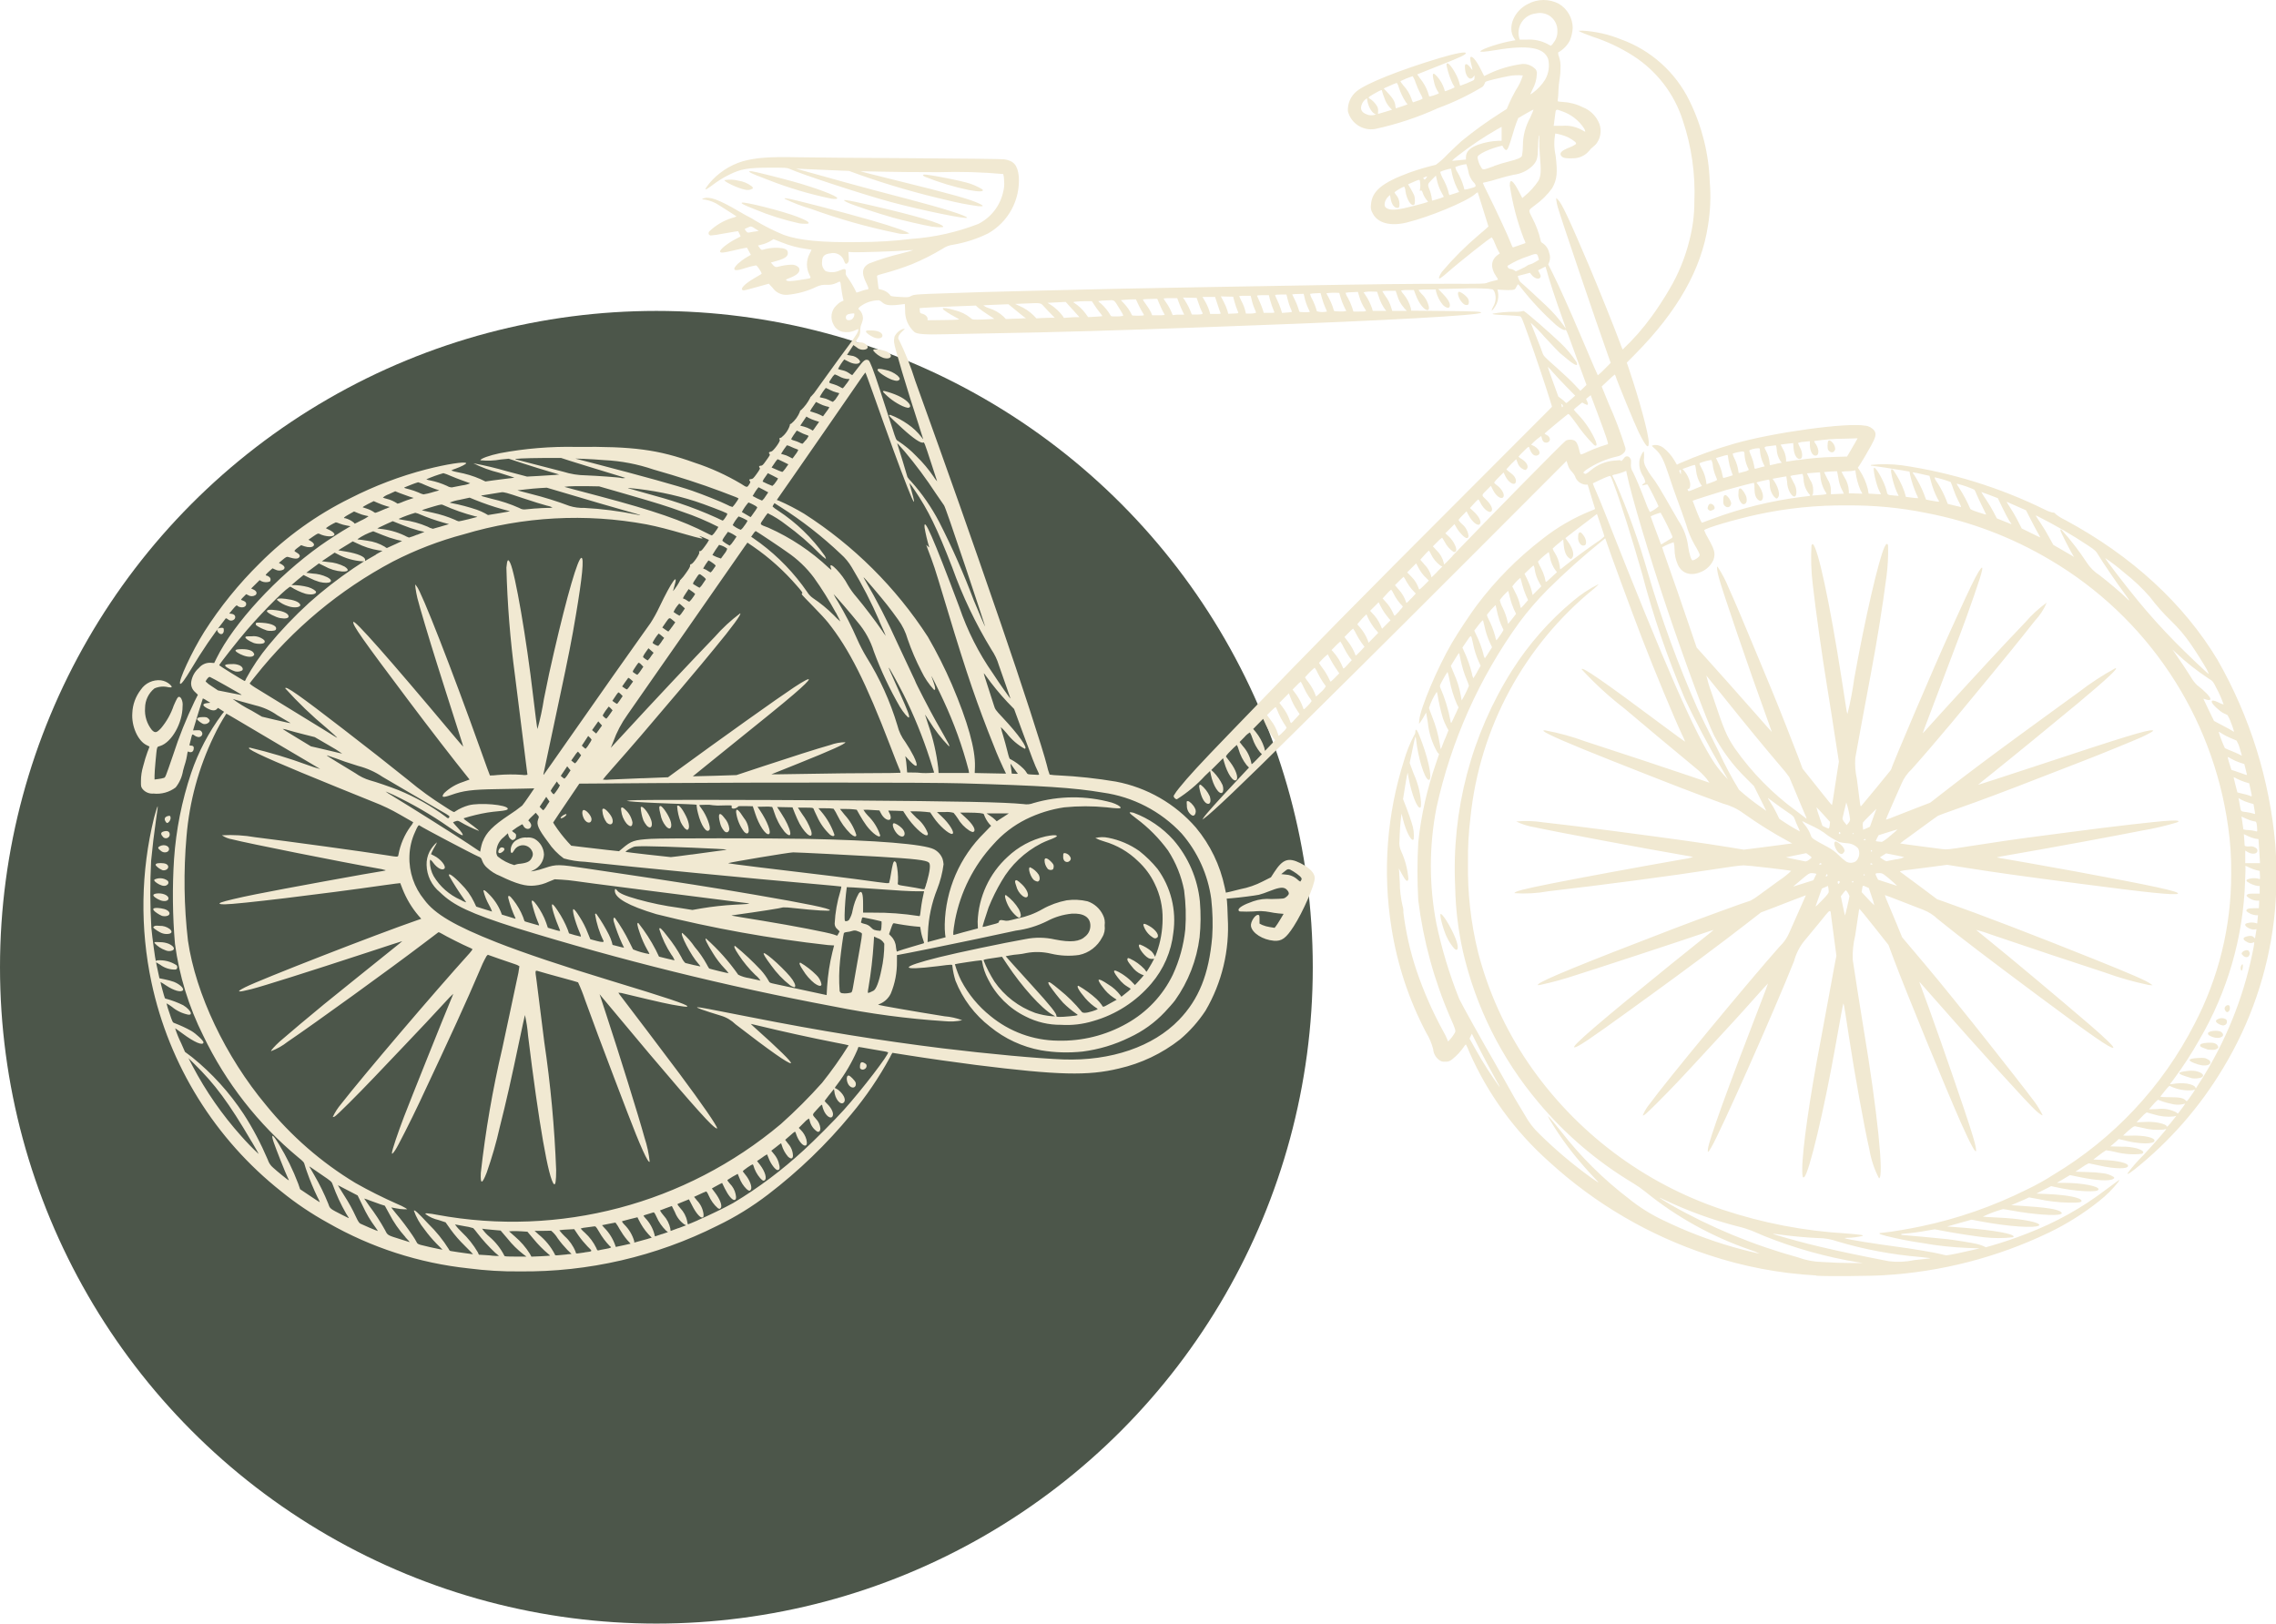
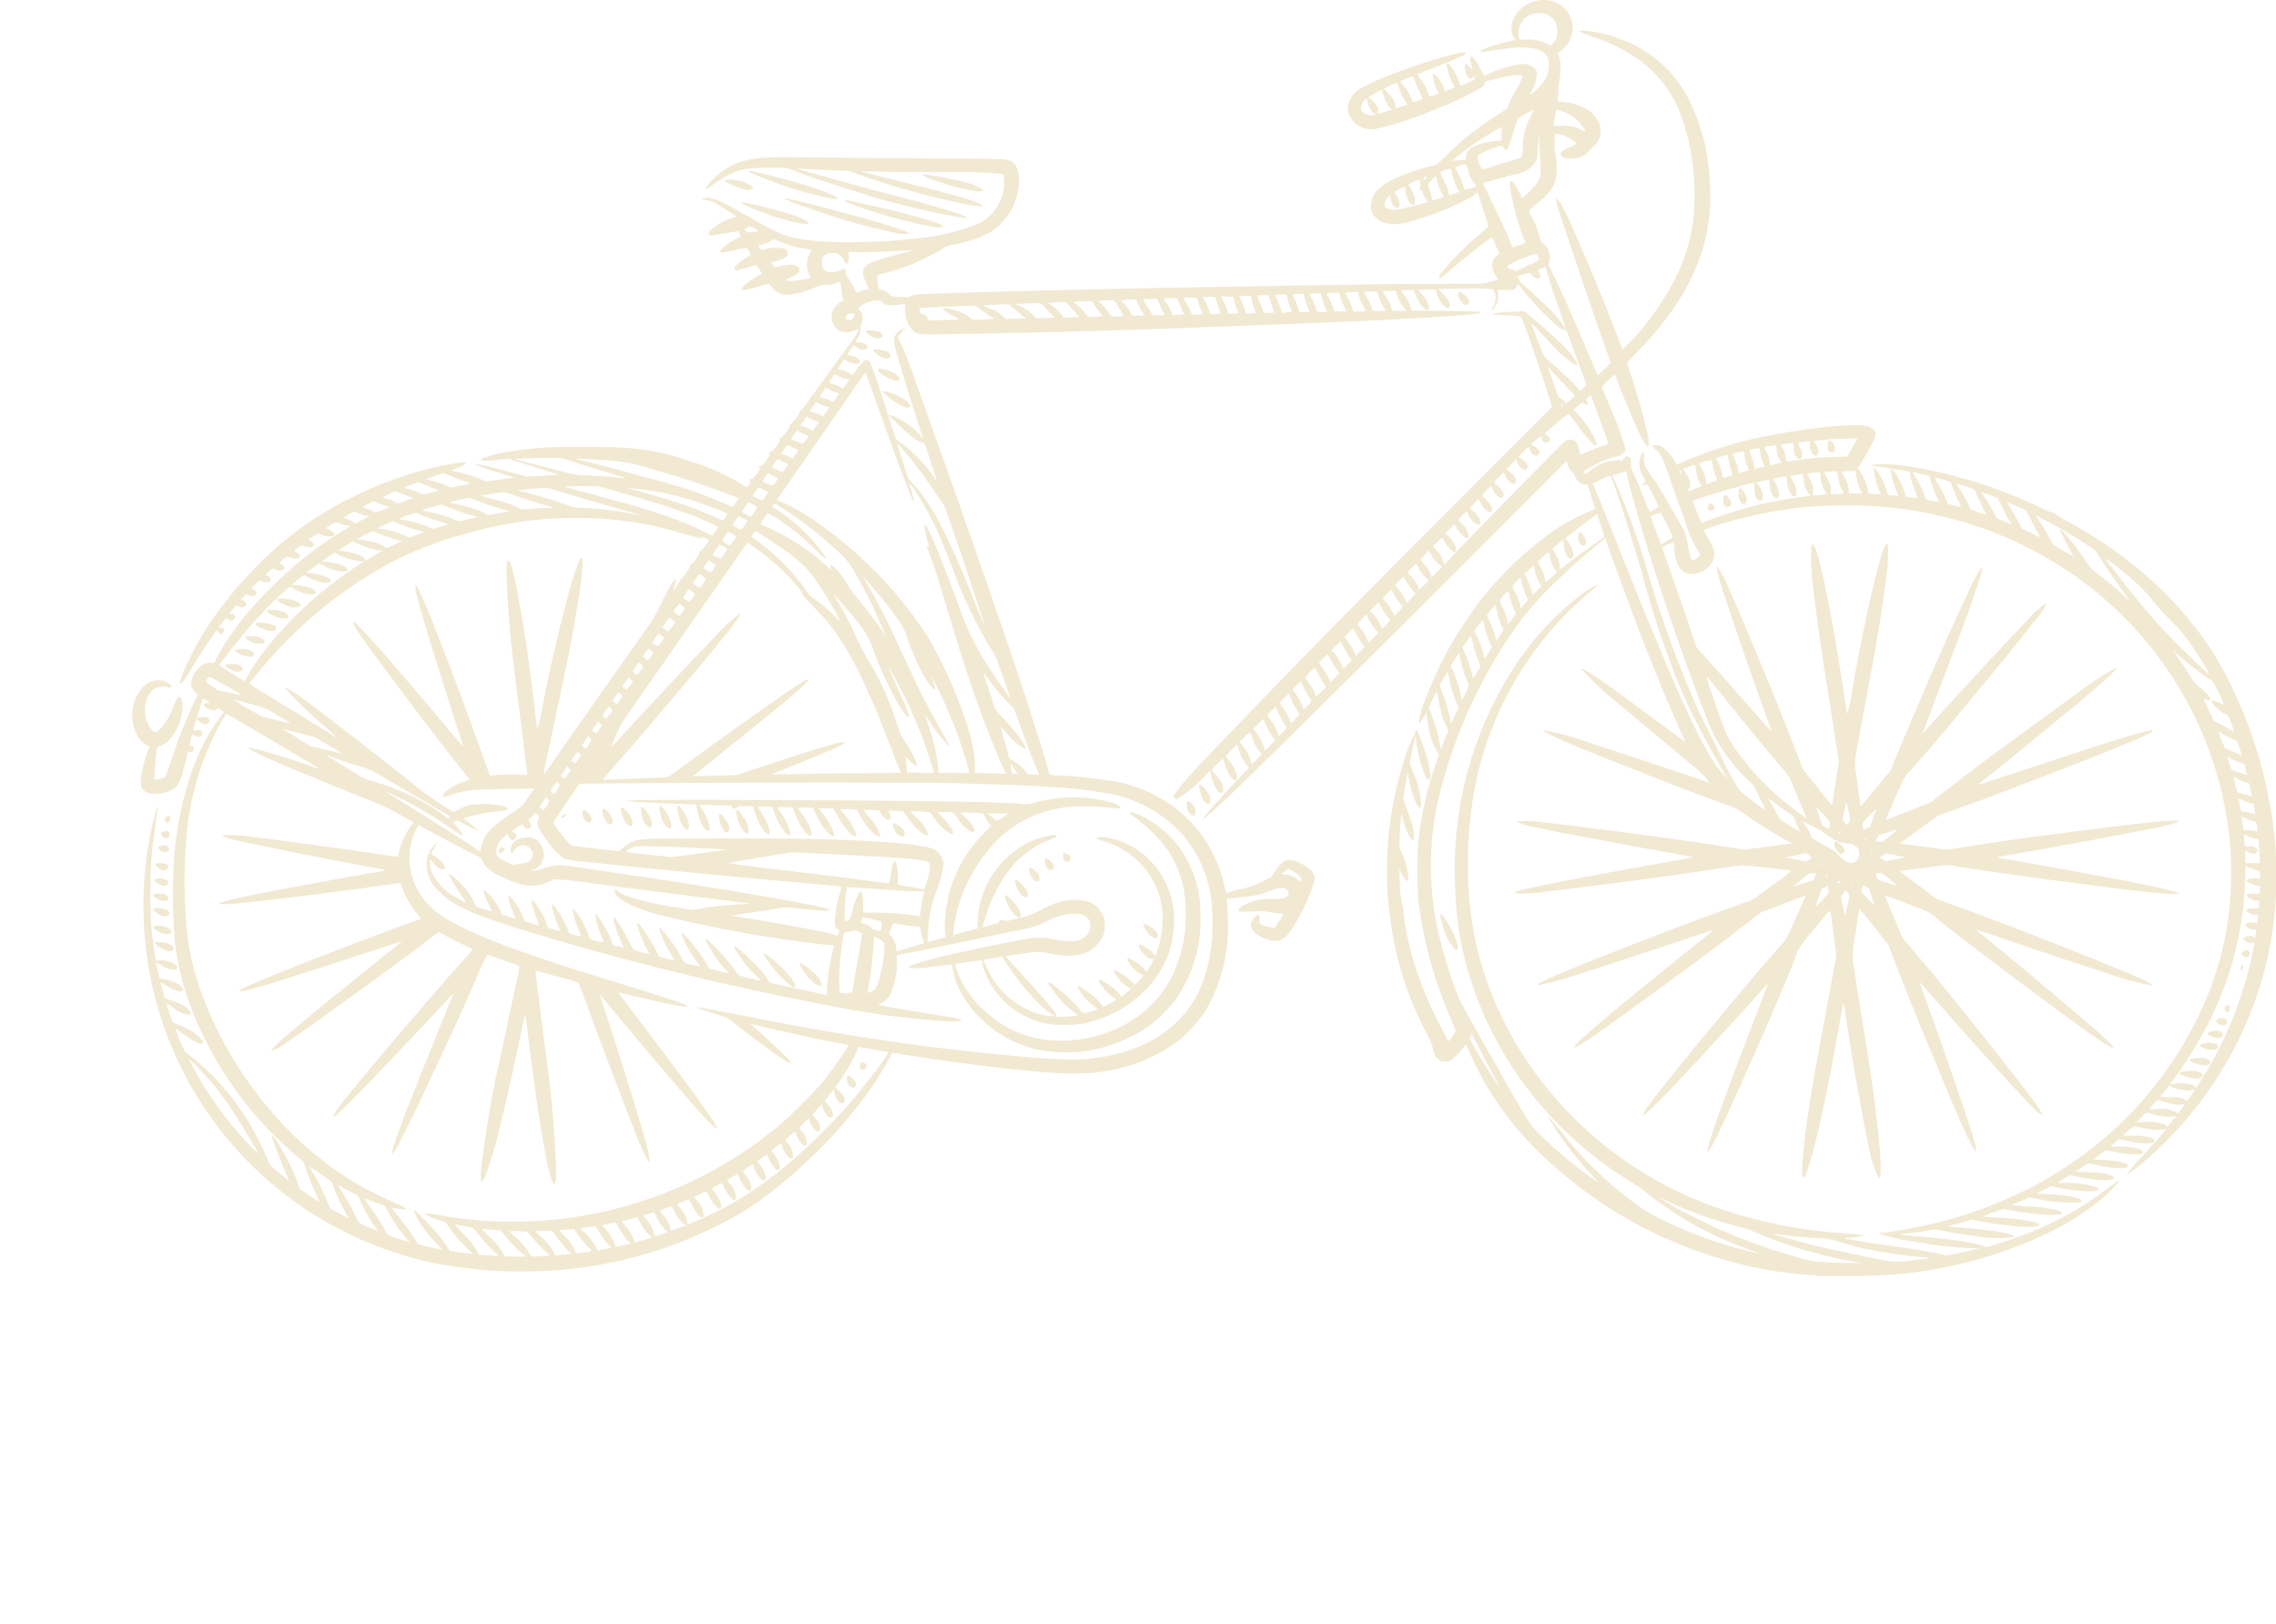
<svg xmlns="http://www.w3.org/2000/svg" id="Ebene_1" viewBox="0 0 293 209.03">
  <defs>
    <style>.cls-1{fill:#f1e9d2;}.cls-1,.cls-2{stroke-width:0px;}.cls-2{fill:#4c564a;}</style>
  </defs>
-   <circle id="Ellipse_14" class="cls-2" cx="84.5" cy="124.53" r="84.5" />
  <g id="Gruppe_142">
-     <path id="Pfad_1390" class="cls-1" d="M233.81,164.21c-4.74-.26-9.43-1.15-13.93-2.66-7.57-2.49-14.52-6.56-20.4-11.93-4.43-3.93-7.96-8.77-10.34-14.2-.12-.33-.26-.65-.43-.96-.1.08-.18.18-.24.29-.43.62-.94,1.17-1.53,1.64-.25.22-.57.33-.9.3-.29.03-.58-.05-.8-.24-.43-.33-.7-.83-.74-1.37-.19-.74-.49-1.46-.89-2.11-2.23-4.23-3.74-8.8-4.48-13.53-1.15-7.21-.6-14.58,1.62-21.54.32-1.12.75-2.2,1.3-3.23.1-.12.15-.28.15-.44,0-.15.04-.28.08-.28.14,0,.3.34.78,1.64.99,2.69,1.39,5.11.79,4.79-.51-.27-1.31-2.92-1.54-5.08-.03-.27-.07-.47-.1-.45-.1.34-.19.69-.25,1.04-.12.55-.27,1.3-.35,1.67l-.14.67.52,1.39c.52,1.15.84,2.37.94,3.63.01.61,0,.71-.12.73-.38.08-1.08-1.73-1.46-3.75l-.14-.75-.09.39c-.05.22-.18.98-.29,1.7l-.21,1.31.45,1.16c.25.64.55,1.51.68,1.95.23.66.31,1.37.24,2.07-.26.38-.96-.92-1.38-2.57l-.18-.74-.05.34c-.09.64-.21,2.3-.22,3.13-.06.48.02.97.23,1.4.51,1.11.82,2.31.92,3.53-.09.5-.35.29-.88-.7l-.35-.65.04.39c.02.22.06.85.08,1.41,0,1.01.13,2.02.35,3,.09.28.13.57.11.86.31,2.52.87,5.01,1.67,7.42.93,2.75,2.1,5.42,3.5,7.96.19.32.35.66.49,1,.01.09.05.17.11.24.34-.33.63-.72.87-1.13.13-.24.05-.49-.59-1.93-2.09-4.81-3.48-9.9-4.13-15.1-.14-2.5-.14-5,0-7.5.37-3.47,1.14-6.88,2.29-10.18l.39-1.15-.22-.24c-.68-1.18-1.1-2.49-1.23-3.84l-.22-1.27-.28.5c-.14.25-.29.49-.46.73l-.18.23.04-.49c.13-1.53,2.37-6.81,4.21-9.95.81-1.38,2.37-3.73,3.23-4.88,2.39-3.17,5.2-6.01,8.35-8.44,1.95-1.55,4.11-2.8,6.42-3.72.25-.08.44-.18.42-.22s-.24-.76-.49-1.59l-.46-1.51h-.26c-.64-.05-1.18-.48-1.37-1.09-.11-.23-.27-.44-.45-.63-.22-.23-.38-.5-.47-.81l-.17-.53-11.46,11.48c-6.31,6.32-13.26,13.25-15.44,15.4l-8.4,8.32c-6.4,6.35-10.36,10.12-11.33,10.8l-.25.18.15-.24c.29-.45,1.72-2.05,4.42-4.93l1.43-1.53-.31-.32c-.47-.6-.82-1.29-1.03-2.02-.05-.2-.12-.39-.23-.57-.26.22-.51.46-.75.71-.53.53-.68.73-.63.81.04.06.3.39.56.74.69.91,1.05,1.96.77,2.24-.37.37-1.16-.78-1.58-2.29l-.14-.5-1.52,1.52.3.27c.47.49.87,1.05,1.16,1.67.13.38.11.83-.03.96-.41.34-1.18-.86-1.47-2.25l-.11-.53-.66.63c-1.06,1.16-2.28,2.17-3.61,3.01-.22,0-.46-.27-.41-.46.2-.35.44-.68.7-.99,1.13-1.41,2.77-3.19,6.34-6.88.57-.58,1.45-1.5,1.97-2.04,8.61-8.95,14.63-15.06,28.96-29.4,5.44-5.44,10.08-10.09,10.31-10.33l.42-.44-.25-.81c-.46-1.52-1.88-5.75-2.78-8.27-.85-2.38-.91-2.51-1.12-2.57-.12-.03-.94-.09-1.82-.13-1.46-.07-1.75-.1-1.66-.2.91-.16,1.82-.24,2.74-.24.37.02.74,0,1.11-.08.03-.04.1-.04.17,0,.39.22,3.32,2.77,4.68,4.07.77.73,1.45,1.55,2.05,2.43.35.7-.14.54-1.25-.4-.4-.34-.79-.67-.88-.73s-.97-1-1.97-2.07c-.55-.64-1.14-1.24-1.77-1.81.03.08.35.89.72,1.8s.73,1.84.8,2.07c.13.4.22.5,1.75,1.85.89.79,1.96,1.79,2.37,2.24l.76.81.79-.76-.75-2.04c-.41-1.12-1.01-2.74-1.31-3.59-.44-1.22-.58-1.53-.66-1.46-.13.11-.63-.15-1.2-.62-1.61-1.44-3.1-3.02-4.44-4.72-.13-.18-.28-.36-.43-.52-.04-.02-.15.11-.24.31-.15.32-.19.36-.52.41-.38.03-.76.03-1.14,0l-.78-.05.06.25c.11.52.06,1.07-.15,1.56-.19.41-.6.97-.66.9.05-.18.12-.36.22-.53.33-.57.39-1.25.16-1.87-.05-.13-.13-.24-.23-.33-.03,0-.29-.04-.57-.08-1.16-.07-2.32-.08-3.48-.03l-2.97.06.58.6c.63.65.92,1.12.92,1.5,0,.44-.42.42-.9-.05-.42-.5-.72-1.09-.88-1.72l-.04-.27h-1.08c-.38-.01-.75,0-1.12.05-.03.03.13.25.35.49.5.46.84,1.07.97,1.73,0,.3-.02.36-.15.38-.42.06-1.12-.82-1.54-1.93l-.25-.65h-.8c-.28-.01-.56,0-.84.05.07.19.19.37.33.51.43.52.75,1.12.92,1.78l.04.32,4.25.04c4.03.04,4.76.07,4.76.21,0,.34-12.59,1.04-29.55,1.65-1.21.04-4.07.15-6.36.24-10.65.4-19.31.65-27.24.78-2.46.04-5.23.1-6.16.12-2.19.06-3.27-.02-3.62-.27-.81-.71-1.26-1.74-1.22-2.82l-.04-.81-.32.04c-1.53.21-2.13.15-2.55-.22-.13-.13-.29-.23-.45-.3-.89,0-1.75.29-2.46.83-.25.26-.25.27-.1.37.3.28.48.67.49,1.09-.01.24-.07.48-.17.71-.12.27-.18.57-.18.87.02.36-.08.71-.3.99-.11.17-.21.34-.3.52.14.05.28.06.43.05.36-.05.72.07.98.31.33.33.11.63-.46.63-.3,0-.58-.1-.8-.3l-.43-.3-.41.63-.41.63.47.09c.44.03.85.24,1.12.59.12.2.12.23,0,.34-.22.22-.82.16-1.4-.15-.29-.15-.53-.28-.55-.28-.31.38-.58.79-.8,1.23.18.07.37.12.56.16.32.07.62.2.88.39.2.15.38.25.41.22s.35-.44.72-.93c.75-.99.96-1.14,1.35-.97q.26.11,1.41,3.63c.63,1.94,1.38,4.22,1.65,5.08.48,1.52.5,1.56.77,1.7.85.56,1.64,1.21,2.34,1.95.83.8,1.57,1.69,2.22,2.64.12.21.28.41.45.59-.02-.06-.4-1.24-.85-2.6-.73-2.24-.82-2.48-.94-2.4-.26.17-1.31-.54-2.71-1.83-1.86-1.72-1.86-1.72-1.52-1.72.8.3,1.55.71,2.25,1.2.66.45,1.24,1,1.73,1.63.13.18.24.31.24.28s-.26-.86-.58-1.84c-1.51-4.62-3.11-9.97-3.16-10.58-.03-.26,0-.51.05-.76.22-.47.62-.83,1.11-1h.23l-.32.29c-.17.15-.31.32-.43.51-.13.24-.15.51-.04.55.85,1.73,1.56,3.52,2.13,5.36,4.73,13.15,6.82,19.05,10.99,31.16,2.59,7.51,5.46,16.35,5.94,18.29.09.42.21.83.36,1.22.38.06.76.09,1.14.1,2.48.12,4.95.39,7.39.8,4,.76,7.63,2.84,10.3,5.92,1.85,2.22,3.12,4.86,3.71,7.69.07.37.14.68.15.69s.85-.19,1.86-.45c1.01-.19,1.98-.53,2.89-1l1.05-.53.42-.65c1.09-1.68,1.82-1.94,3.35-1.18,1.2.6,1.87,1.28,1.87,1.92,0,.9-1.53,4.41-2.72,6.24-.99,1.53-1.53,1.92-2.54,1.84-1.44-.12-2.79-.98-2.95-1.87-.1-.53.54-1.52.93-1.46.15.02.17.07.17.57v.55l.35.18c.31.13.64.22.97.27l.62.1.18-.23c.1-.12.36-.53.58-.9l.4-.67-.67-.06c-.39-.04-.78-.1-1.16-.18-.68-.13-1.37-.15-2.06-.07-.58.03-1.17.03-1.75,0-.09-.03-.16-.1-.17-.19,0-.3.68-.7,1.9-1.12.75-.26,1.55-.36,2.34-.29,1.61-.04,1.62-.04,1.9-.26.14-.1.25-.22.33-.37.07-.22-.18-.6-.5-.75-.36-.17-.93-.06-2.08.4-.41.17-.83.31-1.26.43-.53.11-2.57.37-3.46.44l-.69.06.04.32c.03.18.07,1.13.1,2.13.25,4.18-.74,8.35-2.86,11.97-.91,1.38-2.01,2.63-3.28,3.7-2.32,1.82-5.01,3.1-7.88,3.75-3.96.96-7.78.87-18.41-.46-2.44-.31-6.32-.86-8.77-1.25-1.07-.17-1.95-.31-1.97-.31-.12.18-.22.37-.31.57-1.42,2.61-3.09,5.07-5,7.35-3.16,3.84-6.75,7.3-10.7,10.32-2.04,1.56-4.22,2.91-6.53,4.02-7.89,3.96-16.61,5.98-25.43,5.88-2.21.03-4.41-.11-6.6-.39-6.37-.68-12.52-2.67-18.08-5.85-2.12-1.17-4.14-2.52-6.02-4.05-8.53-6.75-14.44-16.26-16.71-26.9-1.49-7.01-1.38-14.27.33-21.23.16-.59.34-1.18.39-1.31.1-.23.1-.22.06.16-.02.22-.13.96-.23,1.65-.2,1.35-.44,3.36-.6,5.06-.15,2.88-.14,5.77.03,8.65.13,1.34.52,4.17.57,4.23.02.02.08-.01.14-.06.89-.09,1.78.13,2.53.62.18.2.09.54-.14.56-.71.02-1.4-.2-1.96-.62l-.53-.32.05.29c.03.16.13.62.22,1.03l.16.74.72.15c.39.08.77.18,1.14.31.71.28,1.32.83,1.17,1.07-.22.33-1.16.07-2.17-.6-.23-.16-.47-.31-.72-.45-.03.03.5,1.98.56,2.08.05.06.12.09.2.09.74.2,1.47.48,2.16.82.5.29.98.8.98,1.02,0,.18-.03.2-.32.2-.78-.16-1.5-.5-2.11-1.01-.22-.17-.45-.32-.7-.45.1.42.23.84.38,1.25.39,1.18.41,1.22.67,1.3.73.28,1.45.61,2.13.99.64.37,1.62,1.3,1.58,1.5-.08.44-1.17-.02-2.69-1.15-.52-.38-.95-.69-.96-.68.21.67.48,1.32.79,1.95l.48,1.09.91.68c2.58,2.08,4.81,4.55,6.64,7.32,1.2,1.86,2.23,3.82,3.1,5.86.13.41.37.78.7,1.05.52.48,1.94,1.63,2.01,1.63.03,0-.04-.17-.14-.37-.26-.51-1.54-3.75-1.82-4.59-.37-1.13-.11-1.02.69.31.99,1.62,1.82,3.32,2.49,5.09l.24.7,1.25.84c.69.46,1.26.84,1.29.84-.08-.23-.18-.44-.3-.65-.51-1.06-.96-2.14-1.35-3.25-.1-.27-.23-.66-.29-.88-.09-.37-.16-.45-.84-1-5.16-4.28-9.33-9.63-12.23-15.67-1.86-3.71-3.09-7.71-3.64-11.82-.31-3.63-.35-7.28-.12-10.91.26-3.77,1-7.49,2.2-11.07.92-2.72,2.27-5.28,3.98-7.58l.26-.32-.39-.25-.39-.25-.16.16c-.24.24-.64.21-1.2-.09-.7-.38-.7-.61,0-.69l.37-.04-.47-.29c-.15-.11-.32-.2-.49-.27-.02.03-1.07,3.4-1.18,3.83l-.08.29.47-.02c.41-.01.49,0,.62.17.25.31.02.71-.4.71-.18-.03-.35-.09-.49-.2-.33-.22-.3-.25-.49.51-.07.28-.14.57-.16.65-.03.11,0,.14.2.14.3,0,.4.18.31.53-.04.22-.25.36-.47.31-.05,0-.09-.03-.13-.05-.15-.08-.16-.05-.24.48-.05.31-.12.62-.21.92-.07.19-.2.66-.3,1.03-.13.79-.45,1.53-.95,2.16-.82.62-1.84.9-2.86.79-.53.05-1.05-.17-1.39-.57-.21-.28-.23-.34-.22-1.05,0-.64.1-1.28.28-1.89.16-.63.41-1.46.56-1.84.1-.23.18-.46.26-.7,0,0-.19-.09-.4-.2-1.11-.56-1.94-2.45-1.81-4.12.04-1.09.43-2.15,1.1-3.01.57-.85,1.57-1.31,2.59-1.2.43.06.84.25,1.16.54.34.32.29.43-.2.35-.6-.15-1.23-.1-1.8.15-.77.62-1.21,1.55-1.21,2.53-.08,1.02.24,2.03.88,2.83.41.41.6.37,1.17-.23.72-.86,1.28-1.85,1.64-2.92.39-.89.51-1.1.65-1.12.12-.02.22.05.33.24.15.3.2.64.16.97,0,2.16-1.4,4.64-2.88,5.11-.47.15-.4-.08-.61,2.07-.07.71-.12,1.51-.12,1.77v.48l.52-.07c.23-.03.47-.07.69-.14.19-.07.18-.04,1.18-2.95.76-2.36,1.69-4.66,2.76-6.9l.43-.85-.35-.34c-.4-.34-.59-.86-.5-1.37.12-.68.46-1.29.98-1.74.37-.45.93-.7,1.52-.67l.45.03.29-.59c2.23-4.53,7.75-10.52,13.39-14.54.94-.67,2.78-1.86,3.58-2.31l.29-.17-.54-.1c-.3-.05-.6-.14-.89-.25-.15-.07-.3-.12-.46-.15-.45.2-.88.45-1.28.75.12.08.24.14.37.19.41.18.73.44.73.6,0,.38-1.16.34-1.94-.06-.15-.08-.25-.04-.79.33l-.62.43.28.16c.38.22.52.44.39.62-.15.21-.66.24-1.17.07l-.44-.15-.44.33c-.17.11-.31.24-.43.4.08.09.18.17.29.22.36.2.48.39.36.57-.18.28-.56.28-1.49-.01-.13-.04-.28.04-.66.36l-.49.41.23.12c.52.27.64.54.33.76-.34.16-.73.15-1.05-.03l-.33-.15-.44.39c-.44.39-.53.54-.33.54.12.03.22.08.32.16.2.12.26.37.14.57,0,.01-.02.03-.03.04-.35.13-.75.12-1.09-.04l-.23-.14-1.09,1.08.31.14c.4.18.5.5.24.71-.28.18-.64.19-.92.01l-.27-.13-.36.36c-.32.32-.35.37-.21.41.33.11.5.22.55.36.12.4-.28.67-.78.53-.12-.02-.23-.08-.32-.15-.09-.14-.18-.07-.62.45l-.44.53.3.04c.41.05.59.36.39.66-.21.25-.58.28-.83.07-.01,0-.02-.02-.03-.03-.11-.09-.24-.14-.28-.12-1.61,2.06-3.09,4.23-4.42,6.48-.86,1.43-1.32,2.06-1.45,1.94-.28-.28,1.5-4.13,3.11-6.7,2.04-3.2,4.44-6.16,7.14-8.82,3.39-3.4,7.31-6.22,11.62-8.35,3.14-1.6,6.44-2.86,9.85-3.74,2.54-.65,4.95-1.03,5.1-.79.06.09-.65.46-1.39.72-.19.05-.36.13-.53.23.29.1.58.18.88.23.99.18,1.95.47,2.87.87l.65.31,1.07-.15c.59-.08,1.44-.19,1.88-.24.26-.02.53-.06.78-.11-.01,0-.89-.29-1.95-.62-1.15-.28-2.27-.69-3.33-1.22,1.47.27,2.93.62,4.37,1.04l2.54.67,1.49-.08c.82-.04,1.75-.1,2.07-.13l.58-.06-1.33-.39c-.73-.21-2.19-.67-3.25-1.01l-1.92-.63-1.02.1c-.87.16-1.75.19-2.63.1,0-.21,1.16-.63,2.51-.91,3.24-.61,6.54-.88,9.84-.81,7.34-.08,10.52.34,15.22,2.03,2.09.68,4.1,1.6,5.99,2.72.77.51.78.51,1.07.04.12-.2.15-.29.08-.36-.16-.16-.1-.29.14-.29.2,0,.3-.09.72-.67.36-.5.46-.7.4-.76-.16-.16-.1-.29.13-.29.19,0,.29-.1.65-.61.57-.8.57-.79.45-.93s-.03-.24.24-.28,1.23-1.36,1.1-1.52c-.12-.14-.03-.27.18-.27.51-.4.9-.94,1.11-1.56,0-.16.04-.22.17-.23.51-.42.9-.96,1.14-1.56,0-.12.03-.18.12-.18.49-.46.9-1.01,1.2-1.61,0-.07.05-.14.12-.17.27-.27.5-.56.71-.88.32-.46.62-.88.66-.92s.58-.79,1.19-1.65,1.63-2.24,2.25-3.08c1.02-1.37,1.27-1.79,1.27-2.1,0-.06-.14-.02-.39.11-.53.25-1.13.31-1.7.19-.49-.13-.9-.47-1.11-.92-.46-.81-.31-1.83.37-2.47.18-.19.39-.36.62-.48l.3-.14-.1-.43c-.05-.24-.14-.75-.19-1.15-.13-1-.09-.95-.56-.71-.41.2-.86.29-1.32.26-.43-.03-.86.05-1.26.23-1.2.59-2.49.94-3.82,1.06-.74.05-1.45-.29-1.87-.89l-.5-.54-1.29.36c-1.74.49-1.92.53-2.06.47-.39-.15.24-.81,1.45-1.52l.93-.55c.09-.05.04-.17-.22-.59-.18-.29-.39-.53-.45-.53-.57.1-1.14.25-1.69.44-1.19.39-1.46.11-.63-.67.33-.29.68-.56,1.05-.78l.6-.35-.25-.46-.25-.46-.32.05c-.18.03-.83.17-1.45.32-1.26.3-1.62.33-1.69.15-.1-.26,1.01-1.14,2.17-1.72.24-.12.44-.23.46-.24-.03-.12-.08-.24-.14-.35l-.17-.33-.4.05c-.22.03-.98.16-1.69.29-.48.1-.96.17-1.44.21-.26-.04-.35-.25-.21-.5.84-.81,1.86-1.42,2.97-1.76.19-.05.38-.11.56-.19,0-.02-1.17-.77-2.24-1.44-.54-.37-1.16-.61-1.8-.72-.45-.05-.46-.06-.25-.15.76-.32,1.99.12,4.58,1.64.65.38,1.28.73,1.39.77.24.12.46.25.68.4,1.2.72,2.45,1.35,3.74,1.88,1.96.71,4.99,1,9.69.92,2.25,0,4.51-.14,6.75-.41,2.95-.21,5.84-.86,8.6-1.93,1.61-.82,2.78-2.31,3.18-4.07.13-.48.18-.98.13-1.47,0-.3-.03-.59-.11-.88-2.75-.25-5.52-.33-8.29-.24-2.82,0-6.24-.03-7.6-.07s-2.48-.05-2.5-.04,2.16.56,4.83,1.22c6.93,1.71,9.29,2.37,10.48,2.94.62.29.58.39-.12.33-1.32-.18-2.63-.43-3.92-.75-3.88-.89-7.7-1.99-11.44-3.32l-1.29-.47-2.39-.1c-1.32-.06-2.85-.12-3.42-.15l-1.02-.05.51.15c.28.08,1.29.36,2.24.62s2.49.69,3.41.95c1.67.47,5.28,1.43,8.4,2.24,4.36,1.14,7.46,2.12,7.46,2.36s-5.75-.93-9.74-2c-3.37-.9-11.61-3.59-13.14-4.3-.28-.13-.54-.14-2.39-.14-2.96,0-3.85.16-5.36.91-.77.38-1.51.84-2.19,1.37-1.01.75-1.11.68-.38-.24,1.13-1.35,2.63-2.35,4.31-2.86,1.72-.47,3.42-.6,7.1-.52,1.6.03,8.1.09,14.44.12,6.95.04,11.76.1,12.1.14,1.26.18,1.74.73,1.91,2.18.21,3.01-1.32,5.87-3.94,7.36-1.42.7-2.94,1.19-4.5,1.46-.5.06-.98.24-1.39.53-1.25.75-2.55,1.41-3.9,1.97-1.23.48-2.48.89-3.76,1.23-.76.21-.79.22-.75.42.04.27.19,1.42.19,1.5,0,.04.13.09.3.12.44.09.85.32,1.15.66.07.2.23.24,1.4.3.92.05,1.03.04,1.3-.11.4-.22.63-.24,4.61-.37l4.83-.16c1.48-.05,12.32-.31,17.7-.43,1.99-.04,6.81-.13,10.71-.2s9.1-.15,11.54-.2c9.33-.17,15.66-.24,19.98-.23,3.97.01,4.51,0,4.76-.11.28-.11.57-.19.86-.26.21-.04.41-.09.61-.16-.06-.16-.15-.31-.25-.44-.74-1.07-.68-2.07.15-2.7l.33-.25-.14-.21c-.18-.33-.34-.68-.48-1.03-.1-.29-.24-.57-.41-.82-.18,0-4.18,3.17-5.82,4.62-.24.22-.5.42-.76.6-.2.11-.22.11-.22-.05.08-.26.21-.51.37-.73,1.45-1.71,3.04-3.3,4.75-4.75.68-.57,1.24-1.06,1.24-1.09s-.12-.42-.27-.88-.45-1.42-.68-2.16-.42-1.35-.43-1.36c-.13.06-.24.14-.34.24-1.15.98-5.83,2.92-8.79,3.65-2.13.52-3.78.07-4.4-1.2-.2-.32-.28-.71-.21-1.08.11-1.75,1.41-2.84,4.93-4.14,1.12-.4,2.26-.74,3.42-1.01.53-.39,1.03-.83,1.48-1.32.74-.72,1.57-1.51,1.85-1.75,1.59-1.3,3.26-2.51,5-3.61l.8-.51.29-.68c.16-.38.54-1.14.86-1.71.4-.59.71-1.24.92-1.92-.61-.07-1.23-.04-1.83.08-.41.07-1.25.26-1.88.41-1.12.28-1.13.29-1.2.53-.06.17-.16.33-.3.45-1.82,1.09-3.73,2.01-5.73,2.74-2.59,1.18-5.31,2.08-8.09,2.68-1.58.26-3.1-.73-3.49-2.29-.06-1,.37-1.97,1.15-2.59,1.24-1,5.49-2.7,10.63-4.25,2.06-.62,3.48-.88,3.4-.62-.07.21-.65.49-3.11,1.46-1.41.56-2.7,1.07-2.86,1.14l-.29.12.38.53c.42.52.76,1.11.99,1.74.07.24.15.47.16.53.02.07.18.04.58-.09.72-.25.75-.26.61-.42-.29-.42-.48-.9-.57-1.4-.27-1.07-.14-1.25.43-.6.41.47.72,1.02.91,1.61.04.23.08.29.18.25.07-.03.37-.14.66-.25.34-.13.51-.23.48-.29s-.14-.23-.24-.39c-.34-.72-.6-1.49-.77-2.27-.05-.34-.04-.37.11-.37.31,0,1.25,1.51,1.47,2.35.07.28.14.52.15.53.56-.19,1.1-.41,1.63-.66.18-.09.22-.16.22-.4v-.28l-.18.23c-.4.5-.95-.04-1.04-1.02-.05-.59,0-.71.27-.62.16.1.3.24.41.4.08.12.17.23.28.33-.04-.24-.09-.48-.16-.72-.08-.27-.13-.56-.14-.84.12-.46.74.21,1.38,1.5l.42.83.69-.33c1.24-.58,2.56-.97,3.92-1.18.65-.14,1.33.04,1.84.48.26.18.39.49.33.8-.03.68-.22,1.35-.55,1.95l-.3.65.29-.17c.65-.47,1.21-1.06,1.64-1.75.45-.8.59-1.74.38-2.64-.53-1.49-2.58-1.84-6.69-1.16-1.47.24-2.12.29-2.03.16.2-.32,2.6-1.1,4.22-1.37l.29-.05-.19-.29c-.88-1.35,0-3.5,1.8-4.38,1.24-.67,2.73-.68,3.98-.02,1.09.65,1.77,1.83,1.78,3.1-.03.55-.15,1.1-.36,1.61-.34.66-.87,1.2-1.52,1.56,0,.2.04.39.12.57.15.45.22.93.19,1.4,0,.46-.03.92-.11,1.37-.08.52-.14,1.05-.16,1.59,0,.41-.04.82-.09,1.22-.04.16,0,.17.61.21.91.05,1.81.28,2.62.69.85.33,1.54.96,1.96,1.76.49.88.44,1.97-.13,2.81-.14.21-.32.39-.52.54-.18.13-.34.29-.47.47-.51.63-1.28.99-2.08.99-.79.05-1.29-.03-1.48-.24-.37-.4-.1-.72,1-1.15.27-.1.53-.23.77-.39.12-.13.11-.16-.03-.33-.54-.45-1.18-.76-1.86-.93-.23-.06-.47-.12-.71-.15-.17.94-.16,1.9.05,2.83.27,2.26.19,3.06-.44,4.2-.61.85-1.36,1.59-2.21,2.2-.92.7-.89.57-.36,1.63.48.91.85,1.88,1.08,2.89,0,.17.12.32.28.38.42.29.72.74.82,1.24.15.38.15.81,0,1.19l-.12.3.55,1.09c.84,1.68,2.17,4.64,3.58,7.96,1.68,3.95,2.21,5.18,2.25,5.22.3-.24.59-.5.85-.78l.81-.82-.33-.93c-1.49-4.16-6.16-17.94-6.49-19.14-.09-.31-.15-.62-.19-.93v-.23l.2.19c.5.47,1.42,2.42,4.01,8.51,1.15,2.7,3.33,8.14,3.87,9.61.23.63.44,1.17.47,1.2,1.37-1.29,2.61-2.7,3.71-4.22.6-.79,1.74-2.54,2.28-3.49,1.17-1.96,2.04-4.08,2.59-6.29.43-1.63.65-3.31.65-4.99.15-3.59-.36-7.17-1.51-10.57-1.1-3.4-3.35-6.31-6.35-8.24-1.64-1.05-3.41-1.88-5.26-2.48-.69-.25-1.38-.52-1.53-.6l-.27-.15.53-.02c1.69.1,3.35.47,4.92,1.11,3.87,1.39,7.05,4.24,8.85,7.94,1.59,3.24,2.48,6.78,2.6,10.39.16,1.89.08,3.79-.23,5.67-.85,5.6-3.9,11-9.36,16.53l-1.09,1.1.28.82c1.36,4.02,2.55,8.43,2.55,9.49,0,.9-.38.5-1.3-1.36-.52-1.06-2.73-6.44-2.98-7.24-.03-.1-.08-.17-.11-.17-.3.24-.59.5-.86.77l-.81.76.91,2.24c.83,1.84,1.54,3.73,2.14,5.66.06.24-.02.49-.21.65-.21.23-.5.39-.81.45-1.44.32-2.81.91-4.04,1.74-.37.3-.4.35-.28.43.21.15.26.13.89-.38.86-.73,1.93-1.17,3.06-1.25.59-.07.75-.07.8.01s.11.05.23-.1c.09-.11.21-.26.27-.33.16-.17.42-.17.59-.02.03.03.06.06.08.1.15.18.16.29.14.73-.05.39.04.78.26,1.1.38.76.99,2.21,1.61,3.84.15.45.34.88.56,1.29.41-.17.79-.42,1.12-.72,0-.11-1.3-2.69-1.41-2.8-.04-.04-.2-.03-.36.03-.48.16-.45.03.07-.33-.04-.28-.14-.55-.29-.79-.4-.61-.57-1.35-.46-2.08.1-.45.46-1.18.55-1.09.04.26.05.51.03.77-.07.44.02.89.25,1.27.19.37.41.73.65,1.06.79,1.04.81,1.06,3.52,5.79.68.99,1.11,2.13,1.26,3.32.13.97.4,1.8.58,1.8.32-.09.61-.26.83-.51.12-.18.11-.22-.11-.66-.13-.26-.32-.61-.43-.77-.49-.85-.87-1.75-1.13-2.69-.3-.88-.8-2.3-1.12-3.14s-.8-2.24-1.08-3.1c-.68-2.07-1.03-2.77-1.71-3.4l-.52-.48.21-.08c.45-.08.9.04,1.26.31.59.46,1.08,1.02,1.46,1.67l.31.53.29-.15c2.31-1.01,4.68-1.87,7.1-2.56,4.99-1.44,14.56-2.75,16.86-2.31.46.04.88.27,1.16.63.29.42.2.83-.39,1.9-.61,1.11-1.21,2.12-1.5,2.55l-.23.33.24.35c.49.74.84,1.55,1.05,2.4l.1.58.78.05c.43.03.79.04.8.03-.04-.13-.1-.25-.17-.36-.41-.73-.93-3.05-.69-3.05.3,0,1.34,1.93,1.57,2.89.15.64.1.61,1.01.69l.57.05-.27-.57c-.33-.79-.56-1.62-.7-2.47-.06-.42.07-.52.31-.24.58.85,1.05,1.76,1.4,2.73l.19.67.77.1c.26.04.53.06.8.07-.04-.17-.11-.34-.2-.49-.36-.83-.65-1.69-.84-2.57-.01-.12-.04-.24-.07-.36,0,0-.42-.07-.91-.16-.76-.14-3.93-.62-4.07-.62-.02,0,0-.04.05-.09,1.3-.13,2.61-.11,3.9.05,6.4.93,12.61,2.85,18.41,5.69.31.17.64.3.98.39.26,0,.43.08.43.19.39.31.81.57,1.26.78,8.55,4.6,15.27,10.77,19.63,18.04,4.16,7.3,6.69,15.4,7.42,23.77.24,3.22.19,6.45-.17,9.65-.79,6.75-3.02,13.26-6.53,19.07-2.99,5.01-6.86,9.44-11.42,13.08-.73.55-.92.66-.92.52.63-.85,1.33-1.64,2.08-2.38,1.38-1.49,2.96-3.3,2.92-3.34-.11,0-.22.03-.33.07-.89.09-1.8.02-2.67-.21-.47-.11-.94-.21-1.04-.22-.12,0-.39.17-.84.57-.36.32-.66.61-.67.63.34.03.68.03,1.02.01,1.69-.05,3.02.24,3.02.65,0,.23-.42.34-1.23.35-.91-.03-1.81-.16-2.68-.4l-.7-.16-.29.27c-.16.15-.4.36-.54.47l-.25.2,1.39.04c.67-.02,1.33.05,1.98.21.82.24,1.08.51.7.71-1.14.13-2.29.05-3.4-.23-.4-.1-.81-.18-1.22-.22-.31.18-.6.39-.88.61l-.76.58,1.26.05c1.88.08,3.21.4,3.21.76,0,.43-1.65.42-3.69-.04-.71-.16-1.33-.29-1.37-.29-.31.15-.62.33-.9.54l-.82.54,1.56.05c.67.01,1.33.06,1.99.15.49.05.95.21,1.37.47.13.14.12.15-.05.26-.48.31-2.1.22-4.25-.22l-1.32-.27-.6.36-.84.5-.24.14h.95c2.25,0,4.49.43,4.41.84-.04.21-.54.28-1.79.23-1.3-.07-2.59-.26-3.86-.55l-.45-.1-.95.48-.95.48,1.39.06c2.6.11,4.42.47,4.42.89,0,.18-.36.24-1.61.22-1.34-.03-2.68-.18-3.99-.47l-1.16-.21-.56.26c-.31.14-.83.37-1.15.5l-.58.25.9.05c3.65.23,5.18.46,5.53.85.13.15.13.16-.09.25-.58.25-3.58.03-6.17-.45-.59-.11-1.14-.2-1.22-.2-.9.24-1.77.57-2.61.97.07.02.95.07,1.96.12,2.49.11,4.75.47,5.22.83.13.1.14.13.04.2-.54.35-3.84.13-7.22-.49l-1.45-.27-1.22.34c-.67.19-1.38.39-1.57.44l-.35.1.86.06c4.15.3,7.09.73,7.62,1.12.14.1.14.11-.05.21-1.2.14-2.42.13-3.62,0-1.18-.13-3.68-.51-5.14-.79l-1.27-.24-1,.17c-1,.19-2.01.32-3.03.4-.16,0-.3.04-.3.08s.06.08.14.08c.21,0,5.15.46,5.91.55.93.11,3.07.46,3.69.6.29.07.57.16.84.27l.33.16.61-.17c1.39-.39,3.29-1.03,4.71-1.6,3.66-1.4,7.09-3.31,10.2-5.69.7-.52,1.37-1.01,1.48-1.09l.21-.14-.13.25c-.73.93-1.56,1.76-2.49,2.49-2,1.6-4.17,2.96-6.48,4.07-6.65,3.19-13.86,5.05-21.23,5.48-1.46.11-7.24.16-8.67.07h0ZM239.15,162.51c-4.09-.68-8.09-1.8-11.94-3.34-.69-.28-1.46-.61-1.72-.73-.59-.22-1.19-.41-1.8-.55-3.25-.83-6.4-1.98-9.43-3.42-1-.49-.79-.32.79.62,5.17,2.94,10.69,5.22,16.43,6.8,1.01.37,2.07.57,3.14.59,1.83.11,2.32.12,3.87.13h1.29s-.62-.11-.62-.11ZM246.29,162.25l1.83-.2c.13,0,.26-.03.39-.07-.01-.01-.62-.08-1.35-.15-3.6-.3-7.17-.97-10.63-2-.78-.28-1.6-.43-2.43-.43-1.44-.06-3.43-.24-4.79-.43-.58-.08-1.07-.14-1.08-.12-.04.04,2.71.83,4.54,1.29,2.18.55,4.98,1.17,7.81,1.73,1.12.22,2.29.45,2.59.51,1.05.13,2.11.09,3.14-.12h0ZM67.38,161.49c-.76-.59-1.45-1.27-2.05-2.03l-.88-1.03-1.12-.1c-.61-.05-1.19-.12-1.27-.14.27.39.59.74.96,1.05.79.68,1.44,1.5,1.91,2.43,0,.09.27.11,1.42.11h1.42l-.39-.29ZM70.81,161.66s-.05-.09-.16-.16c-.73-.61-1.4-1.29-2.01-2.04l-.74-.88-.73-.05c-.4-.03-.93-.04-1.18-.03l-.46.03.76.67c.75.64,1.4,1.39,1.92,2.22l.2.37,1.18-.05c.64-.03,1.19-.07,1.21-.08h0ZM63.74,161.28c-.84-.79-1.62-1.65-2.33-2.57-.15-.21-.31-.4-.49-.59-.38-.12-.77-.21-1.17-.26-.58-.1-1.11-.2-1.18-.22.26.37.56.7.89,1.01.8.75,1.48,1.61,2.04,2.56l.15.33.84.05c.46.03.87.06.91.08.15.02.3.03.46.03h.38s-.5-.42-.5-.42ZM73,161.49l.58-.05-.54-.52c-.45-.47-.87-.97-1.25-1.5-.22-.37-.51-.7-.84-.97-.07,0-.58.01-1.13.02h-1s.51.46.51.46c.86.69,1.57,1.55,2.08,2.53.05.18.08.18.54.14.26-.03.74-.07,1.06-.1M252.08,161.35c.7-.15,1.61-.35,2.02-.45l.74-.18-1.49-.05c-1.96-.08-3.92-.28-5.85-.63-1.57-.22-3.13-.53-4.67-.91-1.1-.29-1.16-.38-.3-.44.75-.05,3.27-.48,4.77-.8,4.74-.99,9.33-2.6,13.66-4.76,1.18-.56,2.32-1.2,3.41-1.9,7.74-4.64,14.02-11.35,18.13-19.38,3.12-5.96,4.75-12.6,4.73-19.33.03-2.03-.1-4.06-.39-6.07-1.99-14.35-10.43-27.01-22.91-34.36-4.92-2.92-10.3-4.97-15.92-6.04-3.36-.69-6.79-1.01-10.22-.98-3.88-.04-7.75.35-11.54,1.17-2.88.62-6.86,1.8-6.86,2.03.13.34.29.67.48.98.87,1.55.98,1.98.72,2.81-.29.66-.81,1.2-1.47,1.51-1.35.65-2.52.34-3.1-.81-.3-.65-.45-1.36-.45-2.08,0-.29-.04-.59-.11-.87-.51.17-1.01.38-1.48.64-.02.01.33,1.03.76,2.25.78,2.19,1.52,4.33,2.95,8.53l.73,2.14.9,1c1.65,1.83,4.72,5.28,6.76,7.6,1.11,1.27,2.02,2.29,2.02,2.27s-.34-.96-.75-2.1c-2.08-5.7-5.67-16.21-6.08-17.79-.23-.88-.3-1.48-.16-1.39.57.87,1.06,1.79,1.44,2.75.96,2.14,1.63,3.73,3.47,8.16.9,2.16,1.84,4.44,2.1,5.06.83,2,2.76,6.9,3.36,8.49l.57,1.54.71.89c.39.49,1.24,1.55,1.88,2.36s1.18,1.46,1.2,1.44.15-.84.3-1.83.34-2.24.43-2.78l.16-.99-.46-2.93c-.25-1.61-.5-3.22-.55-3.56s-.28-1.78-.51-3.18c-.6-3.62-1.51-10.09-1.85-13.19-.2-1.65-.25-3.31-.16-4.97.05-.12.12-.2.17-.17.66.41,2.2,7.62,3.72,17.39.28,1.79.55,3.53.6,3.87.02.21.07.41.14.61.38-1.51.67-3.05.88-4.59,1.37-7.62,3.12-15.24,3.89-16.9.21-.45.38-.53.46-.2.04,1.32-.03,2.65-.2,3.96-.54,4.11-1.19,8.16-2.01,12.52-.56,2.97-1.87,10.04-2.01,10.87-.06.89,0,1.79.2,2.67.15,1.19.32,2.49.37,2.89.09.7.1.73.23.59.17-.18,3.34-4.03,3.63-4.41.09-.1.16-.21.22-.34,0-.28,5.7-13.62,7.46-17.46.12-.26.65-1.42,1.18-2.59,1.34-2.94,2.15-4.62,2.56-5.28.81-1.29.65-.43-.55,3-.89,2.56-1.24,3.51-1.77,4.91-.23.58-1.09,2.88-1.93,5.1s-1.84,4.87-2.23,5.88-.7,1.85-.69,1.86c.17-.15.33-.32.48-.5,1.47-1.67,8.1-8.89,10.24-11.16.67-.71,1.81-1.91,2.52-2.66.81-.94,1.72-1.77,2.72-2.49-.36.86-.87,1.64-1.51,2.32-.22.28-.95,1.2-1.62,2.04-1.23,1.56-6.13,7.53-8.98,10.95-1.89,2.26-3.92,4.63-5.26,6.12-.56.52-1.01,1.15-1.31,1.85-.18.41-.72,1.62-1.19,2.69s-.85,1.96-.83,1.97c.36-.1.71-.23,1.05-.38.56-.22,1.84-.72,2.84-1.11l1.82-.7,1.4-1.09c2.29-1.78,2.79-2.16,4.97-3.8,2.08-1.57,8.06-5.95,10.2-7.49.63-.45,1.77-1.28,2.55-1.85,1.47-1.14,3.03-2.16,4.67-3.06.63-.2-1.02,1.35-4.82,4.52-2.58,2.15-8.81,7.25-11.07,9.05-.91.72-1.69,1.36-1.74,1.41s3.28-1.03,7.42-2.4c11.47-3.8,14.37-4.69,15.02-4.6.17.02.15.05-.2.27-.22.13-.75.4-1.18.6-.86.39-5.57,2.32-7.46,3.04-.65.25-2.87,1.11-4.95,1.92-5.63,2.19-7.84,3.02-11.76,4.41-1.03.36-1.95.7-2.04.75s-.82.57-1.62,1.16-1.87,1.37-2.37,1.73c-.31.21-.62.44-.9.68.01.01,1.12.17,2.45.34s2.68.35,3,.39c.54.08.77.05,3.57-.39,3.4-.53,5.99-.91,8.72-1.26,1.04-.13,2.93-.38,4.2-.55,5.16-.69,11.22-1.39,12.72-1.46,1.14-.06,1.47.02.95.23-1.45.44-2.92.78-4.41,1.03-3.72.74-11.85,2.24-16.67,3.07-1.12.19-2.05.36-2.06.38s.14.06.35.09c.62.09,6.21,1.09,9.68,1.72,9.98,1.84,13.64,2.63,13.25,2.88-.35.22-3.8-.13-12.47-1.27-8.09-1.06-10.54-1.4-14.68-2.05l-2.55-.4-1.88.25c-1.04.14-2.4.31-3.04.39-.39.03-.78.09-1.16.19,0,.03.12.14.26.23s1.22.9,2.39,1.77l2.14,1.6,1.08.38c4.68,1.65,11.41,4.24,19.29,7.4,4.85,1.95,6.51,2.68,7.14,3.13l.23.17-.51-.04c-1.92-.4-3.81-.94-5.65-1.61-2.86-.92-10.77-3.56-14.48-4.83-.68-.26-1.37-.48-2.08-.65.07.06.59.49,1.18.96,3.12,2.51,9.55,7.9,13.46,11.26,2.09,1.8,3.22,2.91,3.01,2.96-.38.08-2.71-1.53-9.48-6.57-6.75-5.03-10.12-7.59-13.1-10-.54-.52-1.18-.93-1.88-1.2-.42-.16-1.69-.66-2.83-1.1s-2.09-.81-2.1-.79c.09.3.2.6.33.88.2.47.71,1.69,1.13,2.7l.76,1.85.96,1.14c2.96,3.48,4.31,5.13,7.94,9.65,2.92,3.65,7.52,9.52,8.18,10.44.38.53.71,1.08,1,1.66,0,.11-.33-.11-.81-.52-.95-.82-7.66-8.23-13.04-14.37-.94-1.08-1.79-2.03-1.87-2.12l-.16-.15.06.15c1.38,3.69,3.7,10.27,5.69,16.17,1.16,3.43,1.57,4.84,1.57,5.39,0,.52-.73-.81-1.93-3.51-2.02-4.57-7.01-16.72-8.67-21.13l-.68-1.82-1.84-2.32c-1.01-1.28-1.86-2.32-1.89-2.32-.06.13-.1.27-.1.41-.03.23-.23,1.58-.45,3-.25,1.03-.36,2.08-.32,3.14.16,1.13,1.13,7.28,1.39,8.83,1.78,10.63,2.67,19.31,1.99,19.31-.61-1.17-1.02-2.43-1.24-3.73-.66-2.88-1.91-9.77-2.6-14.33-.42-2.81-.68-4.4-.73-4.45s-.37,1.76-1.04,5.51c-1.47,8.27-3.39,16.32-4.01,16.84-.2.17-.26-.06-.26-.99,0-2.52.96-9.24,2.4-16.74.19-1.01.63-3.39.98-5.3s.72-3.92.82-4.46l.2-1-.28-2.1c-.15-1.16-.32-2.39-.36-2.73-.16-1.3.03-1.38-1.62.65-.8.98-1.68,2.04-1.94,2.35-.58.74-1.01,1.6-1.25,2.51-2.56,6.43-9.48,22-10.66,23.99-.42.71-.49.74-.43.19.11-1.06,2.58-7.9,6.65-18.41.61-1.57,1.1-2.87,1.08-2.88s-.77.81-1.68,1.84-2.19,2.44-2.85,3.16-2.37,2.57-3.8,4.12c-3.02,3.28-3.96,4.27-5.89,6.21-1.37,1.37-1.8,1.75-1.9,1.65.23-.56.55-1.08.94-1.54,1.92-2.67,12.69-15.71,16.69-20.21.54-.51.96-1.12,1.25-1.81.19-.43.74-1.68,1.23-2.77s.89-2,.89-2.01-.72.26-1.59.6-2.17.85-2.89,1.12l-1.3.49-2,1.55c-3.06,2.38-7.82,5.92-12.21,9.1l-2.94,2.13c-4.97,3.59-6.45,4.59-6.86,4.59-.55,0,3.25-3.27,12.41-10.68,1.95-1.57,3.98-3.21,4.53-3.64s.98-.79.97-.8-.79.25-1.74.57c-2.41.83-13.45,4.46-16.01,5.26-1.5.5-3.03.92-4.57,1.25-.35.05-.37.05-.26-.08.4-.48,5.74-2.67,17.43-7.15,3.47-1.33,9.34-3.47,9.89-3.61.39-.2.76-.44,1.1-.71.5-.36,1.66-1.21,2.58-1.88.56-.37,1.09-.78,1.57-1.25-.35-.11-5.56-.71-6.11-.71-.41,0-1.92.2-4,.53-5.03.79-14.25,2.01-21.19,2.81-1.42.26-2.87.34-4.32.24,0-.23,1.1-.51,4.84-1.26,3.46-.69,11.52-2.18,16.74-3.09.48-.06.95-.16,1.41-.31-.07-.03-.75-.15-1.53-.28-4.19-.71-16.4-3-18.84-3.54-.83-.13-1.64-.38-2.4-.75,1.15-.11,2.32-.07,3.46.11,1.57.16,5.37.63,8.95,1.1,8.44,1.11,11.69,1.57,15.02,2.11l1.87.31,2.68-.34c1.48-.19,2.88-.37,3.12-.41l.43-.06-.35-.18c-2.06-1.11-4.04-2.34-5.94-3.7-.79-.58-1.69-1-2.64-1.25-3.85-1.41-6.05-2.25-14.38-5.55-5.32-2.11-8.29-3.39-8.67-3.76-.1-.1-.08-.11.16-.11,1.76.32,3.5.8,5.18,1.42,4.42,1.43,10.88,3.58,13.26,4.39,1.49.51,2.72.93,2.73.93s-.17-.24-.39-.54c-.42-.49-.88-.95-1.39-1.35-1.74-1.44-4.26-3.54-4.99-4.15-.76-.64-2.49-2.1-4.2-3.53-1.97-1.52-3.81-3.21-5.49-5.04,0-.41,2.81,1.53,10.43,7.22,1.57,1.17,2.87,2.12,2.89,2.11-.1-.3-.23-.6-.38-.88-1.02-2.16-3.54-8.22-5.15-12.39-1.28-3.32-4.26-11.4-4.65-12.63l-.1-.3-.26.22c-2.51,2.02-4.91,4.16-7.19,6.43-1.3,1.31-2.51,2.71-3.61,4.19-5.16,7.14-8.79,15.27-10.67,23.88-.96,4.93-.96,10,0,14.93.7,3.3,1.68,6.53,2.93,9.66.34.73,3.02,5.54,4.52,8.12.46.8,1.15,2.02,1.53,2.71.89,1.62,1.36,2.43,2.42,4.16.49.89,1.11,1.7,1.85,2.4,2.07,2.04,4.28,3.91,6.64,5.61.85.61,1.1.76.9.54-.15-.17-.61-.65-1-1.08-.94-1.01-2.03-2.31-2.82-3.36-.87-1.15-1.67-2.35-2.41-3.59l-.22-.43.21.2c.12.11.78.9,1.48,1.77,2.53,3.27,5.48,6.19,8.76,8.69,1.34,1.08,2.8,2,4.36,2.74,2.9,1.41,5.91,2.57,9.01,3.46,1.16.34,3.26.86,3.44.85-.41-.19-.83-.36-1.27-.5-4.89-1.69-9.45-4.22-13.46-7.48-.5-.4-1.03-.77-1.58-1.1-4.62-2.77-8.75-6.29-12.2-10.43-4.72-5.6-8.03-12.25-9.68-19.39-.61-2.74-.95-5.53-1-8.33-.48-9.82,2.08-19.55,7.33-27.86,2.14-3.37,4.79-6.39,7.86-8.94,1-.85,2.09-1.57,3.26-2.15.04.01-.21.27-.57.57-9,7.31-14.72,17.9-15.91,29.44-.24,1.93-.35,3.87-.32,5.81-.07,3.89.36,7.76,1.29,11.54,1.32,5.1,3.51,9.93,6.47,14.29,6.06,8.87,14.86,15.51,25.05,18.89,5.14,1.71,10.49,2.74,15.9,3.05,2.01.17,2.26.21,2.07.32-.63.15-1.27.23-1.91.24-.34,0-.43.02-.32.07.31.14,3.93.72,6.75,1.09,1.77.23,4.92.76,5.57.94.24.07.48.12.73.16.1,0,.75-.12,1.45-.26h0ZM187.21,122.12c-.41-.48-.75-1.01-1.01-1.59-.45-1-.93-2.86-.73-2.86.34,0,1.69,2.36,2.06,3.58.27.89.12,1.28-.32.87h0ZM59.8,160.35c-.65-.63-1.25-1.32-1.78-2.05l-.66-.93-.91-.3c-.59-.13-1.15-.38-1.64-.74-.09-.11-.07-.12.17-.12.43.04.86.1,1.28.19,15.76,2.91,31.99-1.37,44.26-11.68,1.87-1.67,3.64-3.44,5.31-5.31,1.23-1.54,2.38-3.16,3.42-4.83-.02-.02-.77-.18-1.68-.35-3.03-.59-7.06-1.48-9.85-2.16-.58-.14-1.07-.25-1.07-.25.17.18.36.35.55.52,3.02,2.69,4.83,4.47,4.61,4.54-.29.1-2.79-1.66-7.1-4.99-.54-.53-1.2-.92-1.92-1.13-2.18-.66-3.32-1.07-3-1.08.3,0,1.1.14,6.91,1.29,8.85,1.75,16.66,3.01,24.65,4,5.81.71,12.44,1.32,15.54,1.43,6.15.21,11.56-1.65,14.88-5.09,2.57-2.66,3.86-5.88,4.28-10.66.11-1.64.06-3.28-.12-4.91-.42-3.12-1.75-6.05-3.81-8.43-2.68-2.87-6.27-4.73-10.16-5.27-3.72-.63-7.72-.89-18.21-1.19-4.09-.12-25.28-.13-39.46-.03l-9.71.07-.92,1.36c-.51.75-1.27,1.87-1.69,2.5l-.76,1.15.17.28c.52.79,1.1,1.54,1.73,2.24l.43.46,1.49.18c.82.1,2.2.26,3.08.36l1.58.17.42-.35c1.16-.99,1.54-1.11,3.67-1.24,1.64-.1,15.27-.09,20.02,0,9.05.18,15.12.68,16.43,1.34.51.26.91.7,1.11,1.24.07.22.11.46.13.69-.14,1.1-.42,2.17-.82,3.2-.71,1.77-1.11,3.66-1.19,5.57l-.05,1.25.19-.05c.1-.03.62-.17,1.16-.31l.97-.26-.06-.39c-.04-.42-.06-.85-.05-1.27.1-4.45,1.93-8.68,5.11-11.8l.86-.89-.22-.23c-.31-.37-.55-.79-.71-1.25,0-.14-.67-.21-2.06-.22h-1l.64.58c.96.87,1.42,1.62,1.13,1.86-.11.1-.19.08-.56-.11-.63-.41-1.16-.96-1.53-1.61-.16-.24-.33-.47-.52-.69-.37-.1-.75-.14-1.13-.1h-1.01l.58.54c1.04.97,1.78,2.19,1.38,2.27s-1.69-1.08-2.38-2.1c-.21-.32-.42-.62-.45-.67-.85-.11-1.71-.16-2.57-.13,0,.02.37.39.81.84.66.52,1.17,1.22,1.46,2.01,0,.19-.03.23-.19.23-.46,0-1.79-1.28-2.56-2.46l-.43-.66-.94-.04c-.52-.02-.95-.03-.97-.02.03.11.08.21.14.3.19.33.23.75.07.85-.29.19-.84-.18-1.14-.76l-.22-.41-1.01-.06c-.35-.03-.7-.04-1.05-.02.16.27.36.51.57.74.73.71,1.28,1.58,1.59,2.55,0,.46-1.01-.25-1.76-1.25-.3-.42-.59-.86-.84-1.31l-.42-.74-.39-.05c-.22-.03-.7-.05-1.08-.05h-.69l.61.76c.68.74,1.2,1.63,1.5,2.59,0,.29-.32.22-.75-.16-.69-.68-1.26-1.48-1.68-2.35-.14-.3-.31-.6-.5-.87-.34-.05-.68-.07-1.02-.06h-.93l.35.41c.75.88,1.33,1.89,1.71,2.99,0,.23-.22.24-.54.03-.72-.67-1.29-1.47-1.69-2.36-.23-.48-.44-.93-.46-1.01-.04-.12-.17-.14-1.03-.14h-.98l.53.8c.48.64.87,1.35,1.15,2.11.39,1.27-.6.71-1.46-.83-.22-.42-.41-.85-.59-1.29l-.33-.83-.99-.02-.99-.02.51.77c1.34,2.03,1.64,3.68.45,2.42-.61-.77-1.07-1.65-1.36-2.59-.06-.21-.14-.41-.23-.61-.32-.05-.65-.06-.97-.04l-.92.02.32.47c.96,1.43,1.51,2.9,1.14,3.05-.4.15-1.27-1.14-1.75-2.63l-.32-.96-.95-.02c-.61-.01-.95,0-.95.06s-.13.13-.28.2c-.35.15-.62.04-.54-.21.05-.16.03-.16-1.21-.13-.41.03-.82.02-1.22-.03-.29-.06-.58-.08-.88-.06-.71,0-.9.02-.85.1.03.05.17.24.3.42.63.84,1.21,2.38,1.01,2.69-.35.56-1.09-.51-1.49-2.15-.09-.31-.14-.63-.17-.95.03-.16.34-.13-3.2-.26-2.62-.09-4.72-.21-5.38-.29l-.43-.06.51-.07c.72-.09,14.37-.08,27.87.01,14.71.11,20.12.22,22.71.47.43.08.88.03,1.29-.13,3.29-.96,6.78-.98,10.08-.06.62.2,1.09.47,1.14.64.04.14-.52.13-1.8-.03-1.82-.18-3.64-.18-5.46,0-1.71.25-3.37.77-4.93,1.54-1.6.8-3.03,1.9-4.21,3.24-2.53,2.74-4.23,6.13-4.93,9.79-.24,1.41-.28,1.91-.15,1.86.09-.04,1.96-.55,2.78-.76l.32-.08-.03-.88c.12-3.18,1.5-6.18,3.85-8.33,1.37-1.3,3.06-2.21,4.9-2.64.85-.17,1.25-.2,1.42-.09.08.05.01.12-.27.26-.23.11-.46.21-.7.29-.35.13-.68.28-1.01.44-2.13,1.1-3.91,2.78-5.11,4.86-.64,1.08-1.2,2.21-1.67,3.38-.37,1.08-.81,2.49-.78,2.52.25-.03.49-.08.73-.16.39-.1.85-.23,1.04-.28s.33-.13.33-.19c0-.24.22-.31.65-.21.39.09.48.08,1.78-.26,1.12-.22,2.19-.62,3.18-1.19.97-.55,2.03-.93,3.12-1.14.9-.12,1.81-.08,2.69.13.86.29,1.57.92,1.97,1.74.22.42.3.89.23,1.36.07.53-.03,1.07-.31,1.52-.6,1.18-1.7,2.03-3,2.29-1.2.17-2.42.11-3.6-.17-1.04-.25-2.13-.28-3.18-.08-.35.08-.7.14-1.06.17-.3.02-.78.08-1.07.14l-.52.1.95,1.07c.52.59,1.59,1.77,2.38,2.63,2.47,2.71,3.29,3.74,3.19,4-.05.14.54.15,1.74.03,1.08-.1,1.15-.13.82-.33-.6-.42-1.17-.89-1.69-1.41-.65-.73-1.25-1.5-1.8-2.3-.08-.15-.12-.29-.09-.33.1-.1.4.1,1.43.96,1.04.83,1.99,1.77,2.83,2.8q.18.35,1.4-.04c.63-.21.75-.27.64-.33-.58-.37-1.1-.82-1.55-1.34-.86-1.01-1.18-1.61-.89-1.61.83.48,1.62,1.05,2.33,1.7.25.23.47.49.67.77.18.33.12.34,1.15-.24l.78-.43-.45-.3c-.52-.35-.97-.79-1.33-1.3-.35-.43-.61-.89-.54-.96.1-.1.49.09,1.25.6.6.36,1.13.84,1.55,1.4l.12.18.59-.47c.22-.16.42-.34.61-.53,0-.04-.2-.18-.46-.33-.3-.18-.57-.41-.81-.67-1.21-1.42-1.15-1.75.16-.94.42.27.82.58,1.18.93l.48.5.31-.32c.17-.18.42-.46.57-.63l.26-.31-.28-.1c-.51-.22-.95-.59-1.27-1.04-.5-.6-.62-.81-.55-.99.04-.11.07-.11.34,0,.69.32,1.31.78,1.84,1.33l.26.36.2-.29c.17-.25.79-1.34.79-1.39-.08,0-.15,0-.23.02-.16.01-.32-.02-.47-.09-.72-.37-1.61-1.77-1.13-1.77.56.21,1.07.52,1.52.91.12.14.23.29.32.45l.11.22.21-.54c.5-1.38.75-2.83.76-4.3.03-1.58-.32-3.15-1.02-4.57-.52-1.1-1.26-2.09-2.15-2.91-1.22-1.19-2.72-2.06-4.35-2.53-.39-.11-.77-.25-1.14-.44.55-.14,1.12-.15,1.67-.03,1.44.28,2.8.86,4,1.71.86.68,1.64,1.44,2.33,2.29,1.73,2.37,2.46,5.32,2.04,8.23-.26,2.41-1.25,4.69-2.83,6.54-1.96,2.31-4.56,3.99-7.47,4.82-1.34.41-2.74.58-4.14.49-1.6.02-3.17-.35-4.59-1.08-2.1-1.03-3.79-2.72-4.83-4.81-.37-.7-.62-1.45-.75-2.23,0-.14-.04-.18-.19-.18-.25,0-3.28.45-3.32.5.21.73.48,1.45.82,2.13.93,1.75,2.2,3.29,3.75,4.53,2.45,2.02,5.51,3.15,8.69,3.18,3.1.08,6.17-.68,8.87-2.21,2.58-1.44,4.65-3.63,5.93-6.29.85-1.84,1.39-3.8,1.6-5.82.12-1.68.07-3.36-.15-5.03-.35-1.83-1.06-3.57-2.07-5.13-1.15-1.57-2.52-2.96-4.08-4.12-1.04-.78-1.1-.91-.35-.74,1.96.73,3.71,1.93,5.11,3.48,1.93,2.23,3.13,5.01,3.42,7.94.13,1.54.12,3.08-.04,4.62-.37,2.92-1.45,5.71-3.16,8.11-.25.34-.85,1.01-1.32,1.51-1.29,1.37-2.84,2.48-4.55,3.27-1.89.93-3.93,1.54-6.02,1.81-1.79.19-3.59.14-5.36-.16-2.41-.44-4.67-1.49-6.56-3.04-1.99-1.54-3.52-3.58-4.45-5.91-.19-.61-.33-1.24-.4-1.88,0-.25.05-.25-1.89,0-5.04.62-4.96.13.2-1.16,2.32-.58,8.32-1.84,11.11-2.33,1.25-.25,2.53-.23,3.77.05,2.05.41,3.22.29,3.95-.42.4-.34.62-.83.62-1.35.01-1.08-.87-1.65-2.41-1.55-1.1.11-2.17.43-3.14.95-1.27.63-2.63,1.05-4.04,1.23-1.23.26-3.63.77-5.34,1.14-2.94.63-9.04,1.86-9.68,1.96l-.29.05v.8c.02,1.42-.24,2.83-.79,4.15-.27.56-.72,1.01-1.29,1.28-.2.08-.35.15-.33.17.06.06,4.64.86,8.53,1.48.78.06,1.55.23,2.28.51-.74.16-1.5.2-2.26.12-4.81-.31-9.58-.95-14.31-1.9-13.8-2.59-27.44-5.97-40.86-10.11-5.92-1.88-8.05-2.88-9.8-4.59-1.06-.86-1.69-2.14-1.72-3.51-.02-.59.11-1.19.38-1.72.24-.45.56-.86.95-1.2-.06.18-.14.34-.24.49-.15.24-.28.5-.4.75l-.12.29.41.21c.84.42,1.57,1.34,1.32,1.64s-.92-.03-1.44-.74c-.1-.15-.22-.29-.37-.4-.04,0-.07.14-.07.3.02.64.18,1.26.49,1.82.81,1.35,2.02,2.41,3.46,3.05.22.13.45.24.69.32.05,0-.04-.15-.19-.33-.71-1-1.37-2.03-1.98-3.1-.14-.46.56.02,1.59,1.11.67.66,1.22,1.43,1.63,2.28l.28.59,1,.32c.55.17,1.02.32,1.04.32-.1-.29-.23-.56-.38-.83-.32-.57-.57-1.18-.73-1.82,0-.21.22-.09.65.35.68.66,1.22,1.45,1.58,2.32l.14.37.79.24c.44.13.84.26.9.28s.09,0,.06-.06c-.39-.84-.7-1.71-.93-2.61-.05-.43.2-.33.66.29.52.66.94,1.39,1.25,2.17.09.29.18.53.2.55s.37.12.79.24.85.24.95.27c.17.06.17.04-.07-.52-.31-.77-.55-1.56-.74-2.37-.2-1.07,1.34,1.07,1.84,2.56l.22.65.57.17c.88.27,1.06.3,1,.17-.32-.75-.61-1.52-.85-2.3-.38-1.31-.21-1.39.53-.26.53.78.97,1.61,1.32,2.49.07.24.15.44.16.46.49.16.99.3,1.5.41.06,0,0-.24-.17-.61-.58-1.38-.98-2.92-.76-2.92.11,0,.38.34.78.98.43.67.79,1.37,1.07,2.11l.32.78.82.22q1.05.28.87-.03c-.53-1.07-.89-2.22-1.08-3.4.05-.13.06-.13.2,0,.59.83,1.11,1.71,1.57,2.61.16.31.29.64.39.97l.09.36.74.19c.24.07.49.13.74.17,0-.01-.12-.27-.27-.56-.42-.92-.77-1.86-1.06-2.83-.09-.38,0-.57.18-.41.69.96,1.3,1.98,1.82,3.04.23.47.45.92.49.98.68.28,1.38.48,2.11.6-.06-.18-.15-.35-.26-.51-.4-.71-.73-1.45-.99-2.23-.33-.92-.39-1.34-.18-1.26.85,1.08,1.61,2.24,2.24,3.46l.42.87.96.24c.53.13,1,.24,1.04.24-.09-.26-.23-.51-.4-.72-.67-1.02-1.2-2.12-1.56-3.29,0-.34.29-.08,1.04.91.69.85,1.3,1.77,1.82,2.73.12.27.28.51.49.71.3.09,1.84.44,1.92.44.04,0-.07-.16-.24-.35-.92-1-2.47-3.96-2.07-3.96.61.53,1.15,1.14,1.6,1.81.59.69,1.11,1.44,1.55,2.24.09.18.19.36.31.53.04.04,2.36.61,2.5.61-.15-.22-.32-.42-.51-.61-.57-.6-1.08-1.27-1.51-1.98-.79-1.27-1.08-1.88-.89-1.88,1.56,1.39,2.95,2.95,4.15,4.66.45.23.93.37,1.43.44.75.17,1.4.32,1.44.32-.18-.27-.4-.52-.66-.72-.81-.79-1.54-1.66-2.16-2.61-.52-.77-.67-1.14-.46-1.14,1.17.96,2.28,2,3.32,3.11.4.44.75.93,1.04,1.45.06.17.17.21.73.33l3.68.79,3.02.65.06-1.08c.1-1.5.32-2.98.68-4.44l.22-.87-.79-.05c-7.45-.83-14.83-2.16-22.1-3.98-3.57-1.07-5.34-2.07-5.34-3.01,0-.29.11-.3.3-.04.27.36,1,.68,2.63,1.14,1.74.49,3.51.85,5.3,1.09l1.76.28,1.14-.2c1.44-.24,2.9-.4,4.36-.48.56-.02,1.25-.07,1.53-.09.49-.05.44-.06-.98-.23-1.34-.17-3.02-.38-11.3-1.44-7.2-.92-9.18-1.18-9.89-1.29-.43-.07-1.19-.14-1.69-.17l-.9-.05-.74.3c-.58.28-1.2.45-1.83.51-1.11.13-2.35-.21-4.44-1.23-.63-.24-1.21-.61-1.7-1.07-.28-.24-.49-.55-.62-.89-.12-.37-.17-.42-.54-.57-.7-.29-7.27-3.76-7.47-3.94-.17-.16-.28-.03-.62.77-.46.98-.71,2.05-.74,3.13-.07,2.04.61,4.03,1.9,5.61,1.35,1.85,3.94,3.37,9.36,5.51,3.34,1.32,8.73,3.13,14.7,4.94,7.15,2.17,9.81,3.06,9.81,3.28,0,.09-.11.09-1.02-.05-1.21-.18-2.4-.44-7.05-1.56-.26-.08-.53-.13-.8-.14.08.14.17.27.27.39.49.62,6.21,8.18,7.58,10.02,2.97,3.99,4.85,6.72,4.86,7.05,0,.12-.36-.13-.81-.57-.67-.64-2.22-2.37-4.14-4.6-3.46-4.04-4.35-5.1-6.9-8.16-1.44-1.73-2.76-3.32-2.95-3.53l-.33-.4.85,2.59c1.63,4.95,4.21,13.22,4.94,15.9.33,1,.55,2.02.66,3.07-.18.29-1.23-2.03-2.89-6.39-.45-1.18-1.23-3.21-1.73-4.53-1.4-3.66-2.8-7.42-3.69-9.88-.26-.78-.56-1.54-.91-2.29-.06-.03-1.03-.31-2.15-.61s-2.33-.64-2.69-.75c-.76-.22-.71-.36-.5,1.17.08.6.24,1.89.36,2.86s.4,3.23.63,5.02c.81,5.46,1.32,10.96,1.53,16.48,0,1.37-.09,1.96-.27,1.82-.7-.58-1.97-7.85-3.35-19.15-.07-.89-.2-1.76-.4-2.63-.03.08-.36,1.59-.73,3.36-1.01,4.82-1.69,7.84-2.51,11.07-.44,1.98-1.01,3.93-1.68,5.85-.6,1.54-.83,1.55-.76.04.6-5.39,1.52-10.73,2.76-16.01.2-.91.63-2.9.95-4.44s.75-3.52.94-4.42c.14-.57.25-1.15.32-1.73-.19-.13-.39-.22-.61-.28-.32-.1-1.23-.41-2.02-.69l-1.44-.51-.17.18c-.36.64-.67,1.31-.94,1.99-1.58,3.72-3.56,8.05-7.71,16.88-1.05,2.23-2.76,5.61-3.09,6.09-.59.88-.58.58.06-1.34.24-.71.71-2.04,1.06-2.94.67-1.76,5.29-13.3,5.95-14.85.22-.51.39-.95.39-.98-.33.3-.63.61-.92.94-1.99,2.16-3.13,3.37-5.32,5.67l-3.92,4.12c-2.2,2.31-4.82,4.92-5.09,5.06-.12.06-.24.09-.26.07.28-.61.65-1.17,1.08-1.68,2.84-3.64,11.99-14.39,16.55-19.43.23-.25.38-.48.34-.52-.16-.09-.33-.17-.5-.24-.63-.26-2.97-1.44-3.41-1.72-.21-.13-.42-.22-.47-.19s-.95.71-2.01,1.52c-4.13,3.14-13.93,10.23-17.4,12.58-.64.51-1.36.91-2.12,1.2-.06-.06.47-.66,1.1-1.23.66-.59,4.49-3.81,5.7-4.79l4.1-3.31c1.8-1.46,3.89-3.13,4.64-3.73s1.36-1.09,1.35-1.1-2.05.65-4.53,1.47c-7.56,2.48-13.42,4.33-14.91,4.71-1.82.46-2.04.39-.78-.25,1.95-.99,17.07-6.88,22.06-8.6l.6-.21-.35-.4c-.88-1.03-1.57-2.2-2.07-3.46-.14-.39-.27-.72-.28-.73s-.9.1-1.97.25c-8.16,1.17-19.05,2.48-20.65,2.48-.67,0-.83-.09-.43-.25.46-.18,2.36-.63,4.42-1.04,3.3-.67,15.15-2.83,16.39-3,.23-.03.39-.08.35-.11-.34-.1-.69-.18-1.05-.23-4.56-.8-16.78-3.24-18.71-3.74-.47-.08-.91-.25-1.31-.52,1.43-.08,2.87,0,4.28.25,4.01.49,14.31,1.9,16.9,2.32,1.56.25,1.49.25,1.55-.1.24-1.29.76-2.51,1.53-3.58.15-.17.28-.37.37-.57-.02-.02-.79-.46-1.71-.98-1.09-.63-2.23-1.18-3.4-1.63-2.45-.98-6.86-2.78-9.3-3.79-5.14-2.13-7.36-3.2-6.61-3.2,2.53.6,5.03,1.35,7.47,2.25.51.19,1.04.36,1.57.5-.15-.1-.99-.6-5.42-3.21-1.92-1.14-4.19-2.48-5.05-2.99s-1.58-.93-1.61-.93c-.6.93-1.14,1.9-1.61,2.9-1.96,4.06-3.15,8.44-3.52,12.93-.39,4.47-.33,8.96.19,13.41,1,6.85,4.83,14.91,10.04,21.15,3.23,3.98,7.12,7.38,11.51,10.03,1.76,1,3.57,1.9,5.42,2.72.37.15.72.32,1.06.52l.2.15h-.4c-.34-.01-.68-.05-1.02-.12-.34-.07-.62-.12-.64-.12s.24.32.55.71c.78.92,1.5,1.88,2.18,2.88.21.31.41.63.58.96.03.1.19.19.46.27.42.12,1.97.47,2.52.57l.31.05-.78-.78c-.55-.57-1.07-1.18-1.54-1.83-.59-.72-1.06-1.54-1.37-2.42.11-.11.46.2,1.85,1.69,1.01.98,1.9,2.08,2.65,3.28.03.11.11.19.22.23.13.03,1.66.26,2.89.42.03,0-.45-.5-1.07-1.11h0ZM101.7,126.84c-.92-.72-1.73-1.58-2.41-2.53-.74-.99-1.05-1.5-.97-1.58.21-.21,3.06,2.41,3.72,3.43.36.55.44.94.19.94-.19-.05-.37-.14-.53-.25M104.88,126.62c-.6-.48-1.11-1.06-1.51-1.72-.44-.65-.55-.96-.33-.96.75.44,1.44.98,2.05,1.59.34.32.57.73.66,1.19,0,.31-.36.26-.87-.11M148.41,120.69c-.59-.36-1.02-.93-1.22-1.59,0-.24.18-.21.75.11.89.5,1.4,1.3.98,1.53-.2.11-.24.1-.52-.04M130.91,118c-.75-.63-1.28-1.48-1.51-2.44-.04-.28-.02-.32.1-.32.67.49,1.24,1.11,1.67,1.83.27.52.32.95.12,1.03-.15.06-.11.07-.39-.1M131.64,115.35c-.41-.33-.7-.79-.82-1.3-.15-.43-.18-.59-.11-.67.12-.14.3-.04.83.46.62.58.96,1.36.72,1.61-.14.14-.31.11-.62-.1M133.17,113.35c-.47-.29-.93-1.69-.55-1.69.45.21.83.55,1.1.96.22.45.13.88-.18.88-.13-.03-.26-.08-.37-.15M134.85,111.82c-.24-.3-.38-.67-.38-1.05,0-.39.32-.34.8.13.31.31.38.43.38.65,0,.13-.03.26-.09.37-.23.15-.53.11-.71-.09h0ZM137.02,110.83c-.12-.17-.17-.37-.15-.57,0-.38.01-.41.19-.43.38.05.69.32.79.68,0,.26-.22.47-.48.47-.13,0-.26-.06-.35-.16h0ZM115.65,107.49c-.51-.41-.91-1.38-.61-1.49.14-.06.7.26,1.04.6.71.69.33,1.49-.43.89ZM95.77,107.06c-.55-.74-.9-1.61-1.01-2.52,0-.56.32-.31,1.01.78.38.47.6,1.05.62,1.65-.04.41-.29.45-.62.09M93.22,106.97c-.27-.3-.45-.67-.53-1.06-.31-1.18-.06-1.46.55-.63.36.39.59.88.65,1.4,0,.47-.37.64-.68.29M88.08,106.55c-.18-.22-.33-.46-.45-.71-.25-.65-.41-1.34-.46-2.03.13-.34.62.2,1.15,1.28.46.93.51,1.75.11,1.75-.14-.07-.26-.17-.36-.29M85.7,106.34c-.35-.43-.58-.95-.67-1.5-.21-.78-.21-1.07-.01-1.07.29,0,1.2,1.4,1.35,2.09.18.82-.18,1.07-.67.48M83.22,106.24c-.16-.19-.29-.4-.39-.62-.2-.54-.32-1.11-.35-1.68.24-.39,1.33,1.13,1.43,2,.07.64-.27.78-.69.31M80.66,106.02c-.39-.47-.63-1.06-.69-1.67-.08-.49.11-.53.54-.1.47.43.78.99.91,1.62,0,.6-.27.66-.76.16M78.13,105.94c-.34-.44-.54-.97-.58-1.53-.02-.23,0-.28.15-.3.22-.03.92.73,1.1,1.21.26.69-.13,1.07-.66.62h0ZM75.37,105.68c-.35-.35-.54-1.21-.3-1.37.28-.18,1.08.69,1.08,1.16s-.41.59-.78.21M72.17,105.26c.17-.21.4-.37.67-.45.17,0,.07.18-.21.37s-.5.23-.45.08M75.25,161.24c1.11-.15,1.08-.08.37-.78-.42-.44-.81-.91-1.16-1.41l-.54-.8-.94.05c-.33.01-.65.04-.98.09.21.27.44.53.69.77.61.54,1.09,1.22,1.4,1.98.05.25.07.26.3.23.14-.02.53-.08.87-.12M77.95,160.8c.73-.13.85-.2.58-.34-.56-.57-1.04-1.22-1.43-1.91-.4-.67-.42-.69-.66-.65-.13.02-.57.08-.97.13-.25.02-.49.06-.72.14.17.2.35.38.55.55.61.55,1.1,1.21,1.46,1.95.11.29.16.35.3.31.08-.03.48-.11.88-.18h0ZM80.38,160.3l.8-.18-.45-.49c-.36-.43-.67-.88-.95-1.36-.16-.3-.34-.6-.55-.87-.03,0-.43.08-.89.17l-.84.17.28.32c.66.66,1.15,1.47,1.45,2.35,0,.11.04.14.18.1.1-.02.54-.12.98-.21h0ZM83.43,159.48l.47-.13-.44-.46c-.5-.55-.91-1.18-1.24-1.85l-.16-.32-.93.23c-.51.13-.97.25-1.03.27s.01.17.28.45c.6.59,1.04,1.33,1.27,2.14v.17l.65-.18,1.13-.31ZM52.19,159.27c-.82-.91-1.53-1.93-2.09-3.02l-.56-1.02-.57-.18c-.31-.1-.91-.32-1.33-.48-.25-.11-.5-.19-.76-.26,0,.02.3.45.67.96.75.99,1.43,2.03,2.03,3.12.33.66.27.63,2.04,1.18.52.16.98.3,1.02.32s.09.03.11.03-.24-.28-.57-.64h0ZM85.22,158.89l.77-.26-.25-.19c-.52-.52-.94-1.12-1.23-1.79-.2-.44-.31-.59-.39-.56-.06.02-.37.12-.68.21s-.58.18-.6.2c.06.12.14.23.24.33.57.6.98,1.33,1.18,2.13.01.13.05.23.1.21s.43-.14.86-.29h0ZM48.35,158.04c-.65-.87-1.21-1.81-1.66-2.8l-.65-1.33-2.54-1.32.22.38c.12.21.38.62.58.93.58.89,1.09,1.82,1.53,2.78.25.54.4.77.56.86.28.15,2.16.95,2.24.95.03,0-.1-.2-.28-.45M87.35,158.12l.98-.37-.24-.12c-.55-.39-.96-.93-1.2-1.56l-.4-.8-.75.27c-.41.15-.76.28-.78.3.13.23.29.45.47.65.44.48.74,1.07.87,1.71,0,.1.01.19.04.28.01,0,.46-.16,1-.37M89.83,157.1c1.48-.64,3.63-1.69,4.58-2.23,3.25-1.95,6.29-4.23,9.07-6.8,1.3-1.18,3.98-3.87,5.15-5.17,2.3-2.56,5.92-7.27,5.69-7.42-.15-.06-.31-.1-.46-.12-.2-.03-1.03-.17-1.85-.32s-1.49-.26-1.5-.25-.07.19-.15.41c-.69,1.58-1.56,3.07-2.6,4.44-.34.44-.34.45-.16.49.21.1.4.24.56.41.55.54.74,1.12.47,1.4-.43.43-1.16-.47-1.23-1.51-.01-.13-.04-.22-.07-.19-.2.22-1.17,1.47-1.17,1.51.11.15.23.28.36.4.55.54.85,1.22.66,1.56-.22.42-.86-.03-1.16-.81-.08-.18-.13-.37-.17-.56,0-.21-.14-.11-.7.52-.63.7-.62.6-.11,1.19.33.33.53.77.57,1.23,0,.33-.16.49-.39.42-.5-.32-.85-.83-.98-1.41-.01-.1-.05-.2-.11-.29-.25.16-.48.36-.68.59l-.62.62.25.26c.35.34.6.77.73,1.24.12.51.06.78-.18.78-.35,0-.89-.7-1.15-1.51-.02-.11-.07-.21-.14-.29-.17.11-.33.23-.47.37l-.61.53-.18.16.39.51c.38.42.6.97.61,1.55-.03.4-.26.44-.63.11-.38-.44-.66-.95-.82-1.51-.03-.13-.07-.22-.1-.21s-.32.23-.64.49l-.6.46.39.48c.24.29.42.62.54.98.23.74.19,1.03-.13,1.03-.26,0-.84-.76-1.11-1.45-.12-.3-.22-.56-.23-.57-.23.12-.45.26-.65.42l-.64.44.36.46c.69.9.96,1.84.58,2.04-.14.08-.21.04-.54-.3-.41-.48-.71-1.04-.88-1.65-.07-.18-.08-.17-.74.26-.4.27-.64.48-.61.53s.18.25.34.44c.54.65.88,1.55.7,1.88-.12.22-.26.21-.56-.05-.42-.42-.74-.92-.94-1.47-.1-.26-.19-.48-.2-.49-.45.23-.89.49-1.32.78-.04.04.1.25.3.47.38.38.64.85.75,1.37.11.5.05.74-.19.74-.28,0-.78-.62-1.2-1.47l-.35-.72-.33.16c-.18.09-.47.25-.66.36l-.33.19.38.5c.68.89,1.01,1.77.75,2.03-.12.12-.15.12-.36.01-.51-.45-.91-1.01-1.18-1.64-.07-.19-.17-.36-.3-.52-.28.1-.56.22-.82.35l-.76.35.39.48c.46.48.75,1.1.83,1.76,0,.35-.01.4-.17.42-.28.04-.83-.61-1.29-1.53-.22-.45-.41-.81-.42-.81s-.28.11-.6.24-.66.27-.76.31c-.18.07-.17.08.24.58.45.47.76,1.05.89,1.69.03.22.08.4.11.4s.6-.23,1.26-.52M109.37,139.82c-.41-.41-.5-1.35-.12-1.35.18,0,.82.66.9.91.16.57-.35.86-.77.44M110.87,137.66c-.16-.07-.18-.13-.16-.43.03-.47.2-.58.57-.37.21.11.28.2.28.36,0,.28-.24.49-.51.49-.06,0-.12-.02-.18-.04h0ZM44.87,156.74c-.03-.05-.17-.27-.31-.49-.68-1.18-1.26-2.43-1.72-3.71-.14-.41-.15-.42-1.43-1.29-.71-.49-1.37-.94-1.46-1s-.15-.08-.12-.04.3.52.61,1.05c.7,1.2,1.31,2.45,1.83,3.74.21.62.2.61,1.77,1.41.94.48.91.47.83.33M32.39,146.98c-2.93-5-4.73-7.43-7.45-10.08l-.68-.67.55,1.06c1.7,3.22,3.79,6.23,6.22,8.95.71.81,1.47,1.59,2.26,2.33.02-.02-.38-.73-.89-1.59M279.35,144.69l.56-.7.26-.33-.34.08c-.85.09-1.72,0-2.54-.26-.48-.13-.9-.25-.94-.26-.25.18-.49.39-.69.63l-.61.64,1.05-.04c.57-.04,1.14-.01,1.71.09.68.14,1.1.31,1.1.44,0,.16.15.06.44-.3M280.86,142.74c.16-.2.31-.42.45-.64-.1,0-.19.02-.29.06-.5.11-1.02.09-1.51-.05-.57-.12-1.13-.28-1.66-.51-.05-.03-.32.21-.64.58l-.56.64,1.05-.03c.84-.12,1.7.03,2.45.42.12.1.22.18.23.16s.23-.3.49-.64h0ZM282.57,140.29c-.09,0-.19.03-.27.07-1,.1-2.01-.08-2.91-.52-.1-.09-.19-.01-.67.57-.3.37-.57.71-.6.76s.3.09,1.18.09c1.31,0,1.79.1,2.09.43.13.15.15.13.67-.61.18-.25.36-.51.51-.78h0ZM283.3,139.17c3.2-5.04,5.47-10.62,6.67-16.47.29-1.44.29-1.46.09-1.35-.25.12-.55.09-.78-.07-.57-.29-.61-.55-.1-.7.46-.14.77-.11.95.08.09.09.16.16.17.14s.05-.29.1-.6l.09-.57-.28.04c-.37.06-1.13-.32-1.17-.57-.02-.14.03-.19.27-.25.37-.11.76-.11,1.13,0,.12.07.15.06.15-.06,0-.08.02-.33.05-.55l.05-.41h-.3c-.44-.04-.85-.22-1.18-.51-.1-.26.17-.39.9-.39h.69s.02-.49.02-.49l.02-.48h-.32c-.43-.03-.84-.2-1.18-.49-.16-.15-.17-.17-.05-.29.1-.1.29-.13.87-.13h.74v-.98h-.23c-.5-.08-.97-.27-1.38-.56-.12-.14-.12-.17-.02-.27.44-.18.92-.23,1.39-.13.08.04.17.06.27.06.02-.18.02-.36,0-.53l-.03-.51-.43-.1c-.3-.08-.59-.19-.87-.32-.45-.24-.62-.28-.54-.15.03.04.01.9-.04,1.9-.23,7.18-2.25,14.19-5.88,20.39-1,1.78-2.11,3.49-3.33,5.13l-.47.62.34-.04c.62-.11,1.25-.13,1.87-.05.6.11,1.01.29,1.07.49.02.08.06.14.07.12s.28-.43.59-.93h0ZM282.17,138.82s-.39-.12-.77-.24c-1.14-.36-1.12-.54.08-.68.4-.07.81-.07,1.21,0,.88.2,1.2.61.66.84-.38.11-.79.14-1.18.08h0ZM282.99,137.05c-1.5-.47-1.48-.77.03-.84.72-.03.83-.02,1.15.15.26.13.36.24.38.38.05.42-.73.57-1.55.31h0ZM284.17,135.11l-.53-.2c-.3-.11-.41-.19-.41-.31,0-.2.27-.3.97-.35s1.13.07,1.3.39c.11.21.11.23-.07.37-.2.13-.43.18-.67.15-.2,0-.4,0-.6-.04h0ZM284.88,133.52c-.5-.18-.64-.28-.64-.48,0-.32,1.33-.46,1.7-.18.67.5-.14.99-1.07.66ZM285.66,131.85c-.47-.24-.52-.49-.12-.65.32-.17.7-.16,1.02.03.18.18.17.47-.01.65-.01,0-.02.02-.03.03-.24.17-.44.15-.85-.05h0ZM286.48,130.11c-.15-.18-.12-.45.07-.6.03-.03.07-.05.1-.06.27-.12.42,0,.42.35,0,.27-.17.51-.36.51-.06,0-.17-.08-.24-.19h0ZM288.47,124.82c-.05-.23,0-.46.15-.64.09-.07.11-.04.11.17,0,.51-.17.81-.25.47h0ZM288.78,123.04c-.24-.23-.24-.23-.14-.43.19-.21.46-.31.74-.27.22.13.31.42.18.65-.14.3-.5.32-.79.05ZM192.7,139.24c-.55-.97-1.85-3.41-2.61-4.93l-.61-1.22-.15.31-.15.31.88,1.57c.92,1.63,1.93,3.21,3.03,4.73-.1-.27-.23-.53-.39-.77M135.5,130.65c-1.42-.81-3.95-3.62-5.85-6.49-.23-.35-.48-.72-.54-.81l-.12-.17-1.01.15c-1.28.19-1.36.21-1.36.32.38.94.85,1.85,1.39,2.71,1.29,1.87,3.13,3.28,5.26,4.05.71.22,1.44.37,2.18.43h.39l-.35-.2ZM109.58,127.79c.08-.04.16-.27.22-.64.05-.32.28-1.6.5-2.85.68-3.8.72-4.06.62-4.17-.16-.11-.33-.19-.51-.24-.22-.11-.47-.12-.69-.04-.22.07-.44.12-.66.14-.27.03-.41.09-.43.17-.08.26-.36,2.28-.48,3.46-.14,1.32-.16,2.64-.06,3.96.03.15.15.27.3.29.4.06.81.02,1.2-.09M112.43,127.56c.35-.16.73-1.15,1.04-2.7.25-1.1.37-2.23.37-3.36-.19-.35-.51-.61-.88-.72l-.44-.2-.05.84c-.12,1.92-.35,3.84-.67,5.74-.04.19-.07.38-.08.57,0,.16.05.15.71-.17M115.74,122.41c.15-.06.89-.29,1.64-.51l1.49-.44c.12-.03.11-.07-.02-.44-.16-.46-.28-.93-.34-1.41l-.05-.28-.68-.06c-.59-.05-2.12-.28-2.66-.4-.15-.03-.2.04-.42.68l-.25.72.27.28c.37.37.59.86.62,1.38.02.2.06.4.11.59,0,0,.14-.05.29-.11h0ZM107.94,120.2l.15-.29-.29-.28c-.22-.17-.35-.44-.35-.72.07-1.42.32-2.83.74-4.19.06-.19.1-.38.12-.58-.01-.01-1.43-.15-3.15-.3-8.07-.7-23.69-2.21-29.86-2.89-.92-.03-1.83-.18-2.72-.43-.79-.57-1.47-1.28-2.01-2.09-1.27-1.69-1.53-2.27-1.3-2.92.14-.39.14-.35-.1-.63l-.2-.24-.52.5c-.37.35-.48.51-.4.54.11.08.2.19.25.32.1.14.11.32.04.47-.18.4-.76.3-.97-.16-.05-.11-.12-.19-.15-.19-.46.25-.89.53-1.3.85,0,.03.11.13.26.23.24.16.28.21.25.47,0,.17-.08.33-.24.41-.2.11-.23.11-.43-.04-.14-.12-.25-.28-.3-.46l-.08-.3-.52.49c-.57.44-.92,1.1-.96,1.82-.03.24.03.47.16.67.63.52,1.37.9,2.15,1.12.25-.11.52-.17.79-.18.92-.12,1.26-.31,1.48-.8.13-.22.15-.49.06-.73-.25-.67-1-1.02-1.67-.77-.3.11-.55.33-.7.61-.21.36-.35.4-.42.12-.07-.68.32-1.33.96-1.58.34-.18.74-.26,1.12-.22.34-.04.68.02.99.17.72.42,1.18,1.18,1.21,2.02-.04.84-.54,1.6-1.3,1.98l-.4.19.4-.05c.49-.1.98-.23,1.45-.4,1.43-.48,1.74-.47,5.3.07.69.11,2.35.36,3.69.55,7.96,1.18,12.88,1.95,17.98,2.83,6.87,1.18,9.69,1.77,9.69,2,0,.14-1.82.03-4.78-.29-.41-.06-.83-.08-1.24-.08-.26.1-2.93.52-6.46,1.01l-.2.03.2.05c.11.03,1.84.32,3.85.64,3.9.64,8.4,1.51,9.11,1.76l.45.16c.07-.09.12-.18.17-.28h0ZM64.25,109.83c-.26-.09.03-.73.33-.73.21,0,.36.1.36.23,0,.22-.48.57-.69.5M113.47,119.26c.03-.21.03-.43.01-.64-.03-.03-2.14-.48-2.39-.51-.07,0-.13.08-.16.26-.02.12-.05.25-.1.36-.03.05.14.14.47.22.32.06.61.22.83.46.3.31.47.38,1.17.43.1,0,.14-.11.18-.59M109.28,118.46c.24-.38.41-.8.48-1.25.15-.76.41-1.5.79-2.18.39-.5.57-.04.56,1.43v1.04s1.29,0,1.29,0c1.96-.02,3.91.13,5.85.43.19.05.19.04.28-.76.05-.44.15-1.06.21-1.36s.14-.66.17-.81l.05-.25h-.82c-.97,0-2.42-.08-6.25-.36-1.57-.11-2.86-.19-2.88-.17-.16,1.19-.25,2.38-.28,3.57,0,.8,0,.81.19.81.13,0,.26-.06.36-.14M237.81,116.69c.15-.64.28-1.23.28-1.31-.09-.29-.25-.55-.47-.77-.13.12-.24.25-.34.39l-.3.39.26,1.25c.14.69.27,1.24.28,1.23s.14-.54.3-1.19ZM235.42,114.79c0-.16-.02-.33-.05-.49l-.05-.24-.39.17-.39.17-.38,1.06c-.21.58-.4,1.13-.43,1.22s.35-.25.82-.75c.72-.75.87-.94.87-1.15M240.95,115.42l-.37-1.09-.38-.17c-.42-.19-.41-.2-.49.36l-.05.34.8.86c.26.3.53.57.83.83-.09-.38-.2-.75-.34-1.12h0ZM119.29,113.67c.44-1.56.53-2.4.29-2.62-.35-.31-1.79-.48-6.53-.76-3.82-.22-10.3-.55-10.95-.55-.48,0-7.99,1.25-8.36,1.39-.06.02,1.76.27,4.04.54,8.37.99,11.5,1.38,15.18,1.89,1.07.15,1.46.18,1.5.11.1-.37.17-.74.23-1.12.21-1.28.32-1.66.47-1.66.06,0,.17.1.22.22.18.78.25,1.59.22,2.39-.05.48-.2.4,1.36.65.58.09,1.27.21,1.53.27.17.05.35.07.52.06.11-.26.2-.52.26-.79ZM232.26,113.7l1.18-.37.2-.41.2-.41-.17-.05c-.16-.03-.31-.05-.47-.05-.27,0-.4.08-1.21.76-1.29,1.09-1.18.98-1.03.94l1.31-.41ZM243.94,113.77c-1.4-1.24-1.58-1.36-1.95-1.36-.6,0-.63.03-.41.47l.19.38,1.2.39c.66.22,1.22.39,1.24.4-.08-.1-.17-.2-.28-.28h0ZM236.84,113.54c0-.11-.17-.15-.25-.06-.03.06-.03.14,0,.2.03.12.06.14.15.07.06-.05.09-.12.1-.2h0ZM238.56,113.44c-.12-.04-.18.04-.11.15.04.07.07.06.12-.02.04-.06.03-.12-.01-.13M167.53,113.3c.07-.18.05-.24-.18-.48-.26-.23-.54-.44-.84-.62-.65-.4-.68-.4-1.24.07l-.33.27.49.05c.57.02,1.12.23,1.55.6.12.12.25.22.4.31.03,0,.09-.09.13-.2h0ZM235.27,112.67c0-.06-.04-.11-.08-.11s-.08.02-.08.03c-.01.05-.03.11-.05.16-.04.09-.01.11.08.08.07-.03.12-.09.13-.16M240.06,112.64s-.03-.08-.08-.08-.08.03-.08.08h0s.03.08.08.08.08-.03.08-.08M234.48,111.24c0-.14-.14-.16-.24-.04-.08.1-.07.12.07.12.09,0,.17-.03.17-.07M241.04,111.23c-.04-.05-.1-.08-.16-.08-.06,0-.11.04-.11.08s.07.08.16.08.14-.03.11-.08M238.89,110.91c.47-.43.59-1.11.32-1.68-.39-.43-.94-.67-1.52-.67-.31-.03-.61-.08-.92-.15-.7-.33-1.37-.73-1.97-1.22-.4-.28-.82-.52-1.26-.73-.41-.19-.91-.43-1.12-.54-.13-.08-.27-.14-.42-.2.09.16.19.31.32.45.36.43.64.92.82,1.45.1.31.32.46,2.09,1.4.55.29,1.06.66,1.49,1.1.28.28.58.54.9.78.39.25.89.24,1.27,0h0ZM236.92,109.92c-.54-.2-1.05-1.5-.62-1.58.17-.03.77.43.99.76s.22.51.02.71c-.16.16-.2.17-.39.1M290.89,110.25c-.03-.47-.07-1.17-.1-1.54l-.05-.68-.38-.05c-.33-.07-.64-.18-.94-.32l-.56-.27.05.6c.03.33.05.7.05.81q0,.21.55.18c.28-.06.58,0,.82.14.21.13.28.22.28.4,0,.43-.65.53-1.23.19l-.34-.2v1.62h1.9l-.05-.86ZM232.9,110.68c.19-.12.33-.26.32-.29-.1-.12-.22-.22-.36-.31l-.34-.24-1.27.26c-.7.14-1.29.26-1.31.27-.05.02,2.34.52,2.51.54.16-.04.31-.12.45-.22h0ZM244.08,110.64c.36-.04.72-.13,1.06-.28-.05-.03-.6-.15-1.21-.27l-1.12-.22-.4.25-.4.26.38.26c.13.11.29.19.46.24.04-.01.6-.12,1.24-.25h0ZM89.03,110.02c1.36-.19,2.94-.41,3.51-.48s1.03-.14,1.02-.16c-.09-.08-8.34-.43-10.29-.43-1.51,0-1.57,0-1.96.2-.45.22-.82.48-.76.53.04.03,5.41.65,5.81.67.11,0,1.31-.15,2.67-.34M62.15,108.35c.44-1.16,1.3-2.03,3.4-3.43.58-.37,1.13-.77,1.67-1.2.11-.12.51-.67.88-1.22l.68-1-1.28.03c-.7.02-2.34.05-3.63.07-3.12.05-4.23.19-5.83.76-1.05.37-1.28.3-.86-.25.69-.66,1.52-1.15,2.43-1.44l.84-.31-.17-.21c-1.77-2.19-5.11-6.52-7.72-10-5.98-7.96-7.17-9.66-7.08-10.07s4.58,4.68,12.67,14.33c.81.96,1.47,1.74,1.48,1.72s-.17-.62-.41-1.35c-.63-1.94-1.3-4.04-1.79-5.61-.24-.75-.77-2.43-1.18-3.73-.99-3.12-2.28-7.46-2.52-8.44-.1-.42-.18-.85-.24-1.28l-.05-.48.2.24c.64.75,4.53,10.71,8.26,21.15.62,1.75,1.15,3.19,1.17,3.21.33,0,.65-.02.97-.06,1.07-.09,2.14-.1,3.21-.02.21.04.44.04.65-.02,0-.04-.09-.75-.2-1.57s-.41-3.2-.66-5.27-.59-4.72-.74-5.89c-.62-4.62-.99-9.27-1.11-13.93.1-1.06.21-1.19.49-.6.64,1.32,2.1,9.78,2.96,17.2.24,2.07.51,4.15.55,4.18.35-1.27.63-2.57.83-3.87.65-3.2.71-3.5,1.29-6.01,1.71-7.4,3.1-12.16,3.54-12.16.35,0,.11,2.48-.71,7.34-.53,3.19-.97,5.39-2.12,10.79-.49,2.31-1.15,5.38-1.45,6.83s-.58,2.72-.6,2.83c-.03.13-.02.17.03.12s1.4-1.97,3.01-4.28c2.65-3.79,4.39-6.28,5.89-8.4.93-1.32,3.63-5.12,4-5.65.2-.28.58-.81.84-1.18.42-.65.8-1.34,1.13-2.04,1.62-3.38,2.54-4.65,1.92-2.64-.1.34-.16.59-.13.55.33-.41.63-.85.87-1.32,0-.07.03-.12.07-.12.25-.25.48-.53.67-.82.41-.57.59-.88.57-1s.02-.18.14-.2c.25-.04,1.14-1.35,1.04-1.53-.06-.11-.04-.14.1-.14s.3-.18.68-.71c.18-.23.34-.48.47-.74-.02-.02-.33-.15-.7-.31-.6-.25-.68-.25-.26,0,.4.25-.14.14-1.99-.39-2.47-.71-3.55-.99-5.09-1.3-7.82-1.45-15.88-1.01-23.5,1.27-3.17.84-6.24,2.02-9.16,3.52-6.86,3.64-12.88,8.67-17.7,14.75-.37.45-.69.87-.72.92s.23.26.71.56c4.18,2.56,7.69,4.71,8.85,5.43,1.5.94,1.69,1.05,1.69,1,0-.02-.59-.56-1.32-1.2-1.91-1.58-3.7-3.3-5.36-5.14,0-.39,1.84.9,7.46,5.24,3.73,2.88,5.24,4.07,8.38,6.58,1.48,1.24,3.04,2.37,4.68,3.4,1.19.77,1.2.77,1.37.62.53-.35,1.11-.61,1.72-.78,1.4-.38,4.94-.08,5.04.43.03.16-.35.26-1.2.33-.35.03-.98.1-1.41.17-1.03.17-2.05.42-3.05.73-.03.03.05.15.2.25l1.04.77c.43.32.74.59.69.61-.82-.32-1.61-.7-2.36-1.14-.31-.18-.36-.19-.65-.09-.11.03-.21.07-.31.14.17.21.35.42.54.62.54.59.78.94.7,1.02s-.67-.27-1.78-1.04c-2.26-1.58-4.64-2.96-7.13-4.14-.53-.24-.98-.44-1.02-.44.25.19.52.37.8.52,2.3,1.39,8.41,5.24,9.81,6.18l1.57,1.05.09-.46c.06-.28.13-.56.23-.83h0ZM241.01,109.55s-.04-.09-.08-.1c-.05-.02-.08.03-.08.1s.04.12.08.1c.04-.01.08-.05.08-.1M243.34,107.61c.52-.44.95-.81.94-.82s-.56.15-1.23.36l-1.21.38-.18.34c-.07.13-.13.26-.18.4,0,.03.15.07.33.08s.39.04.46.04c.39-.22.75-.48,1.07-.79M240.18,108.1s0-.08-.07-.08c-.06,0-.12.03-.17.08-.03.04,0,.08.07.08.06,0,.13-.03.17-.08M236.92,107.28c0-.06-.02-.12-.07-.16-.08-.05-.18.15-.11.22s.18.05.18-.07M238.65,107.35s-.04-.06-.08-.08-.08-.01-.08.04c0,.04.03.08.08.08.04,0,.08-.02.08-.04M231.47,106.48c-.14-.3-.33-.74-.41-.97-.14-.4-.19-.45-.97-.97-.45-.3-1.15-.8-1.56-1.11s-.81-.61-.9-.67.04.18.29.55c.28.43.54.87.76,1.33.17.37.34.72.38.78.85.59,1.73,1.14,2.65,1.63-.06-.2-.14-.39-.24-.57h0ZM290.57,106.55c-.08-.77-.08-.78-.46-.82-.33-.07-.64-.18-.94-.32l-.61-.28.04.25c.05.27.19,1.32.2,1.4.21.06.43.09.65.09.28.01.57.06.84.12.31.12.33.1.27-.45h0ZM240.73,106.43s.07-.18.13-.37.25-.71.41-1.14l.29-.79-.83.82c-.46.45-.86.88-.9.94-.04.17-.05.35-.02.53l.04.41.44-.19c.24-.11.44-.2.45-.21M235.54,106.25l.05-.43-.85-.94c-.47-.52-.87-.94-.9-.95.09.4.21.8.36,1.19l.41,1.2.35.17c.14.08.29.13.44.18.05,0,.12-.17.15-.42h0ZM238.17,105.51c-.09-.75-.25-1.49-.49-2.2-.02.07-.14.53-.25,1.02s-.22.96-.24,1.03c.03.19.12.36.25.5l.29.37.22-.26c.12-.13.19-.29.22-.46h0ZM129.1,105.23l.77-.51h-2.87l.46.31c.23.15.45.32.65.51.11.11.2.2.2.2,0,0,.36-.23.78-.51h0ZM57.87,105.14c0-.06-.2-.22-.45-.36s-.77-.44-1.16-.67-1.78-1.04-3.1-1.8-3.08-1.8-3.91-2.29c-.96-.65-2.02-1.12-3.14-1.41-.89-.28-1.65-.52-1.68-.54-.07-.04-2.28-.82-2.34-.82-.09,0,.2.19,1.25.83.63.38,1.7,1.03,2.4,1.46.58.41,1.22.73,1.9.93.66.17,2.59.83,3.67,1.26,2.15.88,4.18,2.02,6.04,3.4.23.2.34.25.41.19.06-.05.09-.11.1-.19h0ZM232.53,105.24c-.04-.1-.25-.6-.48-1.12s-.67-1.6-1-2.39-.65-1.56-.71-1.68c-.31-.44-.64-.86-1-1.26-2.14-2.51-4.34-5.18-7.62-9.27-1.07-1.34-2-2.49-2.06-2.55.18.75.4,1.48.67,2.2,1.66,4.95,1.91,5.54,3.03,7.22,2.17,3.07,4.81,5.77,7.85,7.99.73.57,1.34,1.03,1.35,1.03s0-.08-.04-.17h0ZM290.29,104.66c0-.08-.05-.36-.1-.64l-.09-.5-.59-.17c-.34-.1-.66-.23-.97-.39l-.38-.22.05.19c.03.1.08.42.13.7.15.9.08.82.85.93.29.04.57.09.85.17.23.1.27.09.27-.06h0ZM226.59,102.8l-.8-1.6-1.01-1.01c-1.64-1.6-3.02-3.44-4.1-5.46-.99-2-3.65-9.17-6.11-16.47-2.24-6.66-4.6-14.58-5.13-17.2l-.09-.44-.45.18c-.29.11-.59.21-.9.27-.16.02-.31.06-.45.14,0,.03.16.35.35.72,1.67,3.84,3.09,7.79,4.24,11.82,1.74,5.94,3.87,11.76,6.37,17.43.25.56,1.49,3.09,2.76,5.61.77,1.68,1.64,3.31,2.6,4.89.86.77,1.76,1.49,2.71,2.15.44.31.8.57.8.57,0,0-.35-.72-.79-1.6M70.36,103.76l.38-.56-.42-.61-.85,1.28.22.23c.07.09.16.16.26.22.16-.17.3-.36.43-.56h0ZM289.85,102.23c-.03-.16-.11-.54-.18-.84l-.12-.54-.56-.17c-.34-.11-.68-.25-1-.41-.14-.09-.29-.16-.45-.21,0,.06.47,1.94.49,1.96s.36.09.77.19c.29.06.58.14.86.25.21.13.25.09.19-.21h0ZM71.7,101.75c.35-.51.44-.72.31-.72-.03,0-.12-.09-.19-.21l-.13-.21-.4.57c-.15.2-.28.41-.4.63.1.18.23.34.4.46.16-.16.29-.34.41-.53h0ZM82.67,100.2l3.33-.13.71-.52c6.18-4.52,13.47-9.71,15.5-11.05,2.56-1.68,2.55-1.33-.02.88-1.44,1.24-4.01,3.32-9.8,7.98-1.76,1.41-3.2,2.58-3.2,2.59s1.26-.02,2.81-.07l2.81-.09,3.38-1.12c3.71-1.23,7.04-2.29,8.68-2.75.63-.23,1.29-.36,1.96-.36,0,.22-1.81,1.03-6.04,2.73l-3.49,1.4h.9c.5,0,2.56-.03,4.59-.07s5.36-.08,7.39-.08,3.72-.03,3.75-.05c-.02-.17-.07-.34-.16-.49-.11-.24-.63-1.57-1.16-2.96-3.16-8.24-5.31-12.5-8.02-15.9-.29-.37-1.15-1.3-1.91-2.07s-1.41-1.45-1.44-1.52c-.04-.05-.04-.13.02-.17,0,0,.01,0,.02-.01.07-.04-.12-.31-.69-.95-1.65-1.91-3.53-3.61-5.61-5.04l-.76-.52-.35.49c-.54.77-1.99,2.84-2.64,3.79-.77,1.11-2.56,3.69-5.22,7.5-1.16,1.66-3.08,4.42-4.27,6.12s-2.53,3.63-2.98,4.28c-.76,1.06-1.37,2.22-1.81,3.45l-.32.79.33-.36c.18-.19.9-.97,1.59-1.72,3.08-3.36,8.86-9.52,11.45-12.19.98-1.12,2.08-2.14,3.28-3.04.26,0-1.05,1.8-3.3,4.51-.5.6-1.25,1.51-1.65,2s-1.59,1.9-2.63,3.13c-4.75,5.61-6.11,7.2-8.85,10.3-.68.77-1.24,1.43-1.24,1.46.3.04.59.04.89,0,.49-.03,2.39-.11,4.22-.18h0ZM221.7,99.05c-1.64-2.79-3.74-6.77-4.87-9.26-2.19-5.17-4.01-10.49-5.43-15.92-1.29-4.51-2.79-9.27-3.6-11.42-.51-1.35-.41-1.22-.81-1.1-.25.08-1.55.67-1.94.88.11.32.24.64.38.94.23.51.74,1.76,1.14,2.77,7.94,20.13,11.62,28.53,14.19,32.38.5.71,1.05,1.38,1.67,2,.01,0-.32-.58-.73-1.28h0ZM73.1,99.71l.35-.53-.22-.26-.21-.26-.83,1.23.21.18c.08.08.17.14.27.18.17-.16.31-.34.43-.53h0ZM133.76,99.69c-.05-.16-.11-.32-.19-.46-.3-.59-.75-1.75-1.93-4.98l-1.09-2.97-.89-.92c-.98-1.05-1.89-2.16-2.73-3.33-.08-.13-.17-.25-.29-.35-.01.01.22.78.53,1.71s.64,1.97.75,2.33c.19.63.22.67,1.14,1.65,2.04,2.16,3.36,4.03,2.85,4.03-.91-.5-1.7-1.19-2.33-2.01-.23-.28-.48-.54-.74-.78.07.35.17.7.28,1.04.17.56.42,1.48.56,2.05.21.85.28,1.04.4,1.04.61.32,1.18.74,1.67,1.22.16.16.3.33.41.52.1.2.15.21.68.24.31.01.65.03.75.04s.18-.02.18-.06h0ZM289.26,99.73s-.08-.34-.17-.7l-.17-.66-.61-.2c-.37-.13-.72-.28-1.06-.47-.15-.1-.31-.19-.48-.25.06.29.14.57.23.85l.26.82.35.11c.19.06.61.2.93.32.64.24.71.26.71.19h0ZM130.92,99.48c-.07-.08-.29-.39-.49-.69-.35-.51-.37-.53-.33-.28.03.15.07.46.1.68l.05.41.36.02c.45.03.47.02.32-.15h0ZM129.08,98.69c-.58-1.24-.9-2.01-1.91-4.61-1.99-5.16-3.19-8.79-6.36-19.38-.31-1.03-.72-2.29-.92-2.79s-.42-1.1-.5-1.33l-.15-.43.21.19c.19.17.2.17.15.03-.24-.79-.43-1.6-.57-2.41-.18-1.69,1.12,1.28,4.46,10.18,1.04,3.05,2.5,5.95,4.35,8.59.82,1.26,2.24,3.29,2.24,3.2,0-.02-.24-.73-.54-1.57s-.72-2.06-.95-2.71c-.21-.72-.54-1.4-.96-2.02-2.04-3.35-3.73-6.9-5.05-10.59-1.95-5.04-3.08-7.35-4.85-9.96-.2-.31-.42-.61-.65-.9-.01.01.12.51.29,1.11,1.14,4.04-1.05-1.54-4.96-12.61-.53-1.5-.98-2.73-1.01-2.72s-.47.63-.99,1.39-2.44,3.54-4.27,6.18-3.7,5.32-4.14,5.97-1.08,1.56-1.41,2.02l-.59.85.26.09c1.12.49,2.21,1.05,3.26,1.68,6.38,4.09,11.81,9.49,15.93,15.85,1.15,1.99,2.19,4.05,3.1,6.16,2.04,4.79,3.03,8.32,2.96,10.57l-.03.8.9.02c.5.01,1.4.03,2.02.04l1.11.02-.44-.92ZM120.26,99.47s-.25-.8-.55-1.74c-.93-2.87-2.06-5.66-3.41-8.36-.75-1.47-1.82-3.42-1.89-3.42-.04,0,.19.52,1.49,3.42.97,2.18,1.24,2.88,1.11,3-.1.1-.71-.62-1.17-1.38-1.31-2.27-2.43-4.64-3.34-7.1-.43-1.39-1.14-2.67-2.08-3.78-.65-.83-2.97-3.53-3.11-3.62.16.34.35.67.56.98.93,1.56,1.76,3.17,2.48,4.83.35.79.75,1.56,1.2,2.31,1.71,2.73,3.04,5.68,3.97,8.77.19.78.54,1.52,1.03,2.16.39.58.74,1.18,1.06,1.8.68,1.39.48,1.66-.49.63l-.58-.62.06.33c.04.18.09.65.12,1.05l.06.72,1.3.02c.73.09,1.47.08,2.21,0h0ZM124.7,99.18c-.8-3.09-1.89-6.1-3.24-8.99-.58-1.27-1.67-3.46-1.54-3.1.03.09.16.46.29.83.24.69.24,1,.01.87-.65-.71-1.19-1.51-1.6-2.37-.69-1.33-1.28-2.71-1.77-4.12-.26-.92-.68-1.78-1.25-2.55-.35-.5-.97-1.33-1.38-1.85-.79-1.01-2.97-3.57-3.04-3.57-.02,0,.03.11.12.26,1.58,2.7,3.01,5.49,4.29,8.34.85,1.81,1.69,3.63,1.89,4.03s.35.75.35.76c0,.12,1.94,3.88,2.63,5.09,1.83,3.22,1.85,3.26,1.69,3.26-.97-1-1.82-2.1-2.55-3.29-.29-.45-.52-.8-.52-.78s.19.62.43,1.33c.62,1.79,1.05,3.65,1.27,5.53l.05.66h3.92l-.05-.35M162.23,96.88c-.44-.55-.78-1.17-1-1.83-.08-.26-.19-.51-.32-.75-.27.15-.5.35-.7.59l-.63.64.41.52c.57.63.95,1.4,1.11,2.23,0,.18.08.13.68-.49l.67-.69-.2-.21M74.46,97.76l.35-.52-.19-.23c-.07-.09-.14-.17-.23-.24-.17.17-.32.36-.44.56l-.41.58.22.18c.08.08.18.14.28.19.16-.15.3-.33.41-.52M288.34,96.36c-.09-.35-.23-.68-.41-1-.06-.04-.42-.19-.78-.34-.38-.16-.74-.34-1.09-.56-.14-.1-.29-.19-.45-.25.22.72.49,1.42.81,2.11.29.14.58.27.88.38.36.14.71.3,1.06.47.08.06.16.1.25.13.01,0-.12-.43-.27-.95h0ZM42.34,95.96l-1.82-1.06-1.35-.34c-.75-.19-1.67-.43-2.05-.55-.24-.08-.48-.14-.73-.17-.02.02.8.53,1.81,1.14l1.83,1.11,1.05.24c.58.13,1.46.34,1.95.46s.95.23,1.02.23c-.55-.38-1.12-.74-1.71-1.06h0ZM163.88,94.96c-.45-.68-.83-1.4-1.15-2.15l-.12-.26-.64.65-.64.65.32.38c.49.6.86,1.28,1.1,2.01l.1.43,1.31-1.37-.28-.34ZM186.02,95.15l.45-1.13-.25-.46c-.17-.33-.32-.67-.45-1.03-.3-.99-.53-2-.7-3.03-.03-.23-.09-.41-.12-.41-.43.64-.76,1.34-.99,2.07.02.09.2.58.4,1.09.46,1.14.79,2.32.99,3.53.07.5.12.72.16.63s.26-.65.5-1.28h0ZM75.79,95.86c.14-.19.27-.4.37-.61-.05-.11-.13-.21-.22-.29l-.22-.21-.41.63-.41.62.22.2c.08.08.17.15.27.2.16-.16.29-.34.41-.54M165.16,94.25c.19-.16.35-.35.47-.57-.01-.04-.2-.33-.41-.65-.25-.4-.47-.82-.66-1.26-.09-.25-.2-.5-.32-.73-.03-.03-.29.18-.59.48l-.54.54.48.66c.42.53.73,1.13.93,1.77.03.14.07.25.1.25.2-.15.38-.32.55-.5M77.13,93.92l.37-.51-.24-.27-.24-.27-.8,1.13.26.22c.09.08.18.15.27.22,0,0,.18-.23.38-.51h0ZM287.24,93.14c-.12-.38-.28-.74-.49-1.08-.06-.03-.29-.14-.5-.24-.49-.22-1.53-1.21-1.53-1.46s.25-.22.93.1c.19.11.4.19.61.24-.26-.75-.58-1.47-.96-2.17-.41-.82-.42-.83-.99-1.18-1.5-.99-2.91-2.1-4.22-3.33l-.42-.4.27.39c.83,1.19,1.67,2.45,2.11,3.17.21.37.47.71.78,1.02.88.65,1.73,1.52,1.73,1.78,0,.17-.23.2-.57.08-.11-.05-.22-.08-.34-.1,0,0,.3.66.68,1.44l.69,1.42,1.08.57c.6.31,1.17.63,1.28.71s.2.12.22.09c-.1-.36-.22-.72-.36-1.07h0ZM187.39,91.92l.38-.85-.2-.37c-.43-1-.76-2.05-.96-3.12-.06-.36-.15-.72-.26-1.07-.2.28-.38.58-.54.88-.43.77-.49.91-.42,1.08.61,1.38,1.05,2.82,1.33,4.3q.05.44.16.22c.07-.12.29-.6.5-1.07h0ZM37.37,93.07s-.77-.46-1.68-.99c-.84-.6-1.79-1.02-2.79-1.26-.63-.17-1.51-.41-1.96-.54s-.9-.26-.98-.29c.76.57,1.58,1.07,2.43,1.5l1.33.78,1.73.41c1.67.39,1.99.46,1.92.39ZM166.55,92.77c.17-.18.41-.44.54-.58l.22-.25-.31-.46c-.37-.55-.68-1.15-.91-1.77l-.17-.45-1.22,1.23.4.53c.41.53.73,1.12.95,1.75.02.12.07.24.15.33.14-.09.26-.21.36-.33h0ZM78.48,92l.38-.55-.22-.24c-.08-.09-.17-.17-.28-.24-.3.36-.56.74-.78,1.15.13.17.29.31.48.41.16-.17.3-.35.43-.55h0ZM168.86,90.26c-.09-.18-.21-.36-.34-.52-.26-.39-.49-.79-.68-1.22-.11-.26-.24-.52-.39-.76-.2.15-.38.32-.55.51l-.5.51.19.26c.41.51.75,1.08,1.01,1.68.09.25.19.51.21.57.03.08.18-.04.55-.43.19-.19.35-.39.5-.61M79.84,90.09l.32-.47-.25-.26c-.14-.14-.28-.24-.32-.21-.15.17-.29.36-.41.56l-.35.52.29.21c.16.12.31.19.34.17s.2-.26.38-.51M189.11,88.31c-.08-.28-.18-.56-.3-.82-.35-.84-.61-1.7-.79-2.59-.15-.8-.17-.85-.24-.78-.04.04-.28.42-.54.84l-.47.77.42,1.02c.39.87.68,1.79.85,2.72.07.36.12.68.13.71.35-.6.67-1.23.93-1.88h0ZM170.69,88.36s-.19-.28-.37-.52c-.25-.37-.47-.76-.67-1.16-.11-.26-.24-.5-.41-.72-.45.38-.86.8-1.24,1.25.13.22.28.43.44.63.42.55.75,1.16.97,1.81,0,.06.3-.2.66-.56.25-.21.46-.46.61-.74M31.06,89.42c-.14-.12-3.89-2.23-4.03-2.26-.1-.03-.21.05-.35.23-.09.1-.16.22-.21.35.24.24.51.45.8.62l.8.53,1.46.29c1.71.34,1.63.33,1.53.24ZM81.14,88.24l.36-.5-.29-.26c-.16-.14-.31-.24-.34-.2s-.22.3-.42.58l-.36.52.29.2c.1.08.22.15.35.18.15-.16.29-.33.41-.52M171.87,87.23l.54-.54-.44-.65c-.26-.39-.51-.79-.73-1.21-.15-.31-.29-.57-.31-.59-.41.33-.79.7-1.13,1.11.15.25.31.48.49.71.28.37.52.77.73,1.18.07.19.16.36.28.53.2-.17.4-.35.58-.54M31.67,87.39c.83-1.53,1.8-2.97,2.91-4.31,1.6-1.94,3.34-3.76,5.2-5.46,1.81-1.62,3.73-3.11,5.74-4.47l1.26-.83c.13-.09.12-.09-.07-.05-1.15-.06-2.27-.39-3.28-.94l-.35-.18-1.65,1.11.82.1c.74.05,1.46.25,2.12.59.62.42.51.66-.32.63-.81-.06-1.59-.3-2.3-.7l-.7-.34-.81.6-.81.6.8.1c.65.03,1.28.18,1.87.46,1.04.53.36.95-.98.62-.44-.13-.86-.3-1.27-.51l-.77-.38-.73.59c-.63.51-1.01.87-.75.71.7-.01,1.4.08,2.08.26.49.14,1.01.47,1.01.63,0,.29-.61.4-1.34.23-.68-.21-1.33-.52-1.93-.9-.17-.23-3.32,2.88-5.61,5.54-1.18,1.36-3.62,4.47-3.59,4.56.02.07,3.19,2.03,3.29,2.03.03,0,.11-.12.17-.29h0ZM30.27,86.44c-.25-.08-.5-.19-.73-.32-.83-.44-.74-.62.3-.62.34-.03.69.03,1,.16.37.18.52.48.33.66-.27.15-.59.19-.9.12h0ZM31.05,84.28c-1.02-.5-.98-.71.15-.7.77,0,1.3.18,1.46.5.1.2.1.21-.04.35-.22.22-.94.15-1.57-.16h0ZM32.57,82.74c-.55-.23-1.01-.55-.98-.7.02-.11.15-.12.81-.12.4-.05.81.02,1.17.2.46.23.59.41.47.61s-.98.22-1.46.02M34.28,81.14c-.46-.15-.9-.36-1.3-.64-.05-.07-.07-.16-.05-.24.04-.11.15-.12.81-.08,1.29.08,2.03.46,1.75.91-.1.15-.83.19-1.22.06h0ZM36.08,79.58c-.58-.1-1.72-.69-1.72-.89s.38-.24,1.24-.12c.92.12,1.55.44,1.55.79,0,.24-.42.33-1.06.22M37.09,78.04c-.53-.16-1.01-.43-1.43-.8-.03-.19.34-.24,1.1-.14,1.07.13,1.68.37,1.87.7.2.39-.73.53-1.54.24M190.16,86.5l.45-.79-.23-.49c-.35-.78-.61-1.61-.77-2.45-.25-1.12-.18-1.12-.88-.09l-.47.7.2.44c.43.92.77,1.87,1.02,2.85.03.23.09.45.19.65.18-.27.35-.54.5-.82h0ZM82.46,86.37l.36-.53-.25-.26c-.09-.11-.2-.2-.33-.26-.05,0-.19.17-.32.37-.58.89-.55.76-.22.99.11.08.22.15.35.2.16-.16.3-.33.42-.52h0ZM284.15,86.29c-.4-.73-1.63-2.67-2.14-3.39-.73-1.07-1.57-2.05-2.5-2.95-.99-.95-1.9-1.98-2.72-3.07-1-1.15-2.11-2.2-3.31-3.14-.78-.68-1.61-1.31-2.47-1.89-.06.06,2.66,3.6,4.25,5.53,1.52,1.84,2.94,3.42,4.69,5.21,1.48,1.51,4.26,4.16,4.38,4.17.03,0-.05-.2-.19-.45h0ZM173.71,84.59c-.27-.38-.5-.78-.71-1.2-.13-.28-.28-.55-.45-.8-.21.17-.4.35-.59.55l-.54.55.2.22c.55.61.98,1.32,1.28,2.09.05.14.12.08.59-.43l.53-.58-.31-.39ZM83.78,84.53l.36-.49-.33-.29-.33-.29-.27.38c-.37.51-.47.72-.4.79.17.16.37.29.57.4.16-.15.29-.31.41-.5M191.64,84.02l.44-.69-.26-.55c-.33-.7-.57-1.44-.72-2.19-.05-.24-.11-.48-.18-.72-.03-.05-.28.2-.59.61l-.54.71.28.6c.37.76.67,1.56.89,2.39.02.2.09.39.19.57.18-.23.34-.48.49-.73h0ZM175.3,82.79c-.26-.37-.5-.76-.71-1.17-.11-.24-.24-.47-.4-.69-.21.16-.4.34-.58.54l-.53.54.44.58c.42.54.76,1.14.99,1.79,0,.07.24-.13.58-.49l.57-.62-.36-.48ZM85.17,82.59l.33-.46-.33-.28c-.12-.11-.24-.2-.38-.28-.31.36-.57.75-.78,1.17,0,.13.66.47.75.4.15-.17.29-.35.42-.54h0ZM177.11,81.11c-.41-.5-.75-1.04-1.03-1.63l-.17-.39-.28.27c-.15.15-.42.43-.59.64l-.31.37.39.46c.41.48.73,1.03.96,1.61l.1.31.63-.64.62-.64-.31-.38h0ZM192.8,82.25c.83-1.18.8-1.13.67-1.33-.35-.71-.6-1.47-.76-2.25-.09-.41-.16-.75-.18-.77-.38.36-.73.75-1.05,1.17-.09.11-.07.19.13.6.37.72.67,1.49.88,2.27.02.17.07.34.14.49.07-.05.12-.11.16-.18ZM113.21,79.95c-1.03-2.38-2.22-4.69-3.56-6.91-.38-.64-.85-1.22-1.41-1.71-2.39-2.27-4.99-4.3-7.78-6.07l-.76-.48-.12.19c-.06.08-.1.16-.12.25.21.19.44.36.69.51,2.35,1.54,4.39,3.51,6.01,5.8.09.13.15.28.17.44-.28-.19-.54-.4-.78-.65-1.34-1.37-2.79-2.63-4.34-3.75-.74-.58-1.54-1.09-2.38-1.5-.19.23-.36.47-.52.72-.54.79-.6.69.61,1.15,2.87,1.28,5.5,3.03,7.78,5.18.25.22.36.28.32.18-.04-.11-.07-.21-.1-.32-.18-.82,1.54.98,2.21,2.31.33.57.72,1.11,1.16,1.61.99,1.18,2.45,3.11,3.21,4.22.16.26.34.5.53.74.01,0-.36-.86-.83-1.89M86.51,80.72l.42-.6-.27-.23c-.5-.43-.48-.43-.96.26l-.44.64.37.26c.13.1.27.18.41.26.17-.18.32-.38.46-.59h0ZM178.72,79.52c-.41-.48-.75-1-1.03-1.56l-.21-.42-.55.55-.55.55.25.27c.44.44.8.95,1.06,1.52l.23.52,1.09-1.09-.29-.32h0ZM124.29,72.99c-1.66-4.95-2.63-7.76-2.76-7.93-.11-.14-.57-.81-1.02-1.48-1.25-1.91-2.61-3.75-4.08-5.49-.93-1.06-.96-1.09-.91-.94.12.35,1.3,4.21,1.3,4.27.13.2.28.39.46.55,1.43,1.59,2.65,3.36,3.64,5.26,1.67,3.28,3.15,6.64,4.45,10.09.71,1.71,1.43,3.38,1.46,3.36.01-.01-1.13-3.47-2.54-7.69h0ZM194.68,79.67l.49-.64-.29-.61c-.2-.47-.37-.96-.49-1.46-.11-.47-.22-.86-.23-.89-.4.35-.77.75-1.08,1.18.06.33.18.65.34.94.3.6.53,1.24.67,1.9,0,.08.03.15.07.22.01,0,.25-.29.52-.64h0ZM107.6,78.88c-.85-1.56-1.79-3.07-2.82-4.51-.96-1.29-2.13-2.4-3.46-3.3-.46-.35-3.97-2.7-4.04-2.7-.13.1-.23.23-.32.37l-.26.37.19.12c.1.07.54.38.98.7,2.34,1.75,4.38,3.87,6.04,6.28.19.31.44.58.74.79.96.64,1.86,1.38,2.68,2.2.27.29.55.56.85.81.01,0-.24-.52-.57-1.14M87.85,78.81l.32-.48-.34-.31c-.12-.12-.25-.22-.39-.31-.3.32-.55.68-.73,1.08.24.18.49.34.76.48.15-.14.28-.29.38-.47h0ZM180.12,78.67c.46-.49.53-.59.42-.65-.46-.46-.84-1-1.13-1.58-.08-.19-.19-.37-.32-.53-.21.17-.41.36-.58.57l-.52.57.33.36c.42.44.76.95,1.01,1.5.09.22.18.38.21.37s.3-.28.6-.6h0ZM196.28,77.76l.44-.5-.28-.61c-.19-.45-.35-.92-.48-1.4-.06-.28-.14-.55-.23-.83-.04-.04-.53.42-.82.79l-.23.29.35.69c.31.57.54,1.18.68,1.82,0,.12.06.25.12.25,0,0,.21-.23.46-.5M181.7,77.03l.56-.61-.46-.5c-.29-.33-.54-.69-.76-1.08-.09-.2-.21-.4-.34-.58-.21.17-.4.35-.58.54l-.54.54.48.56c.43.47.75,1.01.95,1.61,0,.21.1.14.68-.49M89.14,77c.13-.17.25-.34.35-.53-.13-.13-.27-.25-.42-.34l-.42-.29-.36.54c-.38.57-.43.7-.26.71.13.04.26.11.37.19.1.08.22.14.33.19.16-.14.3-.3.42-.48h0ZM274,77.11c-.08-.12-.29-.41-.46-.65-.81-1.07-2.88-4.1-3.41-5-.3-.52-.41-.61-1.25-1.18-2.13-1.42-4.35-2.7-6.63-3.85-.26-.11-.3-.2.47.96.32.47.81,1.28,1.09,1.81l.52.95.99.57c.55.32,1.15.67,1.34.78l.35.21-.13-.2c-.31-.48-1.57-2.94-1.61-3.16s-.04-.23.12-.14c1.18,1.31,2.26,2.71,3.23,4.19.43.67,1,1.24,1.68,1.67,1.17.9,2.91,2.38,3.46,2.94.36.37.43.4.24.1ZM198.17,75.03c-.31-.53-.51-1.11-.6-1.72-.01-.18-.06-.36-.15-.52-.21.17-.41.36-.61.55l-.55.53.39.8c.21.44.39.9.52,1.37l.13.57.56-.56.56-.56-.26-.47M183.44,74.26c-.32-.33-.59-.71-.81-1.12l-.32-.61-.58.58-.58.58.52.53c.47.46.81,1.02,1.01,1.65,0,.09.21-.07.63-.49l.63-.63-.5-.51ZM90.46,75.18c.19-.27.37-.53.4-.58s-.13-.23-.39-.42c-.5-.38-.41-.42-.99.46-.27.4-.31.51-.22.57.06.04.25.15.43.26.12.08.24.14.37.2.15-.14.29-.3.4-.48h0ZM200.16,73.92c.31-.27.32-.29.18-.37-.42-.53-.7-1.16-.81-1.83-.03-.22-.08-.43-.15-.64-.51.36-.98.77-1.4,1.23.11.28.24.55.39.81.2.38.36.78.48,1.19.05.25.11.51.13.57.02.08.16,0,.44-.28.23-.21.56-.52.74-.68M184.98,73.64l.7-.7-.26-.13c-.52-.39-.94-.89-1.21-1.48-.07-.16-.16-.31-.26-.45-.21.18-.4.38-.58.59l-.53.59.52.6c.43.43.74.96.9,1.54,0,.07,0,.14.02.14s.34-.32.72-.7M91.79,73.34c.15-.2.3-.41.33-.47s-.09-.2-.42-.42c-.15-.12-.32-.22-.5-.3-.25.32-.47.67-.67,1.02,0,.04.04.07.1.07.16.05.31.13.45.23.13.09.26.16.4.23.12-.1.23-.23.31-.36h0ZM201.53,72.79c.91-.74,2.82-2.14,4.01-2.96.36-.22.7-.48,1-.78,0-.05-.22-.72-.48-1.49l-.48-1.39-.18.14c-2,1.51-3.88,2.95-3.88,2.97.09.14.18.27.28.39.66.86.91,1.76.6,2.14-.15.19-.16.19-.37.06-.42-.28-.66-.86-.74-1.84l-.05-.57-.67.55c-.24.19-.47.4-.69.62.06.19.14.36.26.52.34.53.56,1.12.65,1.75,0,.14.03.28.07.41.02,0,.32-.24.68-.53M203.45,70.06c-.23-.26-.33-.61-.29-.95,0-.28.03-.43.12-.51.17-.14.32-.04.64.43.27.4.35.94.16,1.13-.2.15-.48.1-.62-.1,0,0,0,0,0-.01h0ZM186.95,71.6c4.45-4.66,14.37-14.74,14.65-14.89.33-.14.71-.14,1.04-.02.28.13.48.48.63,1.13.04.22.11.44.19.65.05.08.24.02.88-.29.55-.26,1.11-.48,1.68-.68l.96-.31c.12-.04-.18-.92-1.37-4.1l-.83-2.21-.3.24-.3.24.15.33c.2.44.09.54-.33.31l-.32-.18-.54.44c-.19.14-.37.3-.54.48.16.21.33.41.52.59.97,1.01,1.75,2.19,2.31,3.47.18.53.12.68-.2.51-.89-.88-1.68-1.85-2.38-2.88-.79-1.06-.9-1.19-1.02-1.1-.41.3-2.99,2.44-2.99,2.49,0,.03.12.11.28.19.51.24.55.84.07.96-.34.08-.57-.08-.68-.48l-.1-.36-.24.18c-.38.27-.73.58-1.05.93,0,.03.08.08.18.1.17.07.34.17.48.29.5.42.56.85.14,1-.44.15-.79-.19-1.07-1.04-.04-.13-.15-.06-.71.51-.23.22-.46.45-.66.7.14.13.3.24.46.33.63.4.89.97.59,1.27-.15.15-.13.15-.46.01-.36-.18-.63-.51-.73-.9-.07-.2-.14-.38-.15-.39-.45.41-.87.84-1.27,1.3.13.15.28.28.45.39.53.38.78.73.78,1.1,0,.73-.89.35-1.34-.57l-.25-.51-.61.61c-.23.21-.43.44-.61.69.1.14.22.26.37.35.68.51,1.06,1.27.79,1.55-.28.28-.92-.17-1.31-.96l-.26-.52-.5.5c-.74.73-.74.69-.15,1.24.53.5.87,1.09.79,1.39-.15.57-1.02,0-1.5-.97-.06-.16-.15-.3-.26-.42-.21.17-.4.35-.57.56l-.51.56.47.43c.7.64,1.04,1.33.82,1.62-.25.34-.98-.22-1.47-1.14l-.26-.49-.49.5c-.19.18-.37.38-.53.59-.02.05.17.3.43.54.47.38.78.93.85,1.53-.02.2-.07.27-.2.29-.25.04-.93-.64-1.31-1.28l-.3-.52-1.18,1.18.43.39c.68.61,1.19,1.72.9,1.96-.08.06-.18.08-.27.05-.47-.32-.86-.75-1.12-1.26-.18-.3-.33-.57-.35-.58-.22.16-.43.34-.61.54l-.58.58.49.53c.45.44.77.99.91,1.6,0,.11.03.2.06.19s.52-.49,1.08-1.08h0ZM48.39,71.39l.85-.48-.46-.05c-.99-.16-1.95-.47-2.85-.92l-.52-.24-.62.38c-.34.2-.76.46-.93.57l-.31.2,1.02.17c1.48.25,2.44.66,2.43,1.04v.17s.27-.17.27-.17c.16-.1.66-.39,1.13-.65M93.26,71.29c.16-.19.29-.41.36-.65-.31-.24-.67-.41-1.05-.49-.31.42-.6.85-.86,1.3.35.2.72.35,1.1.46.02-.02.23-.31.45-.62ZM50.8,70.11l.96-.46-.73-.17c-.61-.16-1.21-.36-1.79-.6-.58-.24-1.12-.46-1.19-.48-.72.24-1.4.58-2.02,1.01,0,.04.08.06.19.06s.6.07,1.09.15c.78.1,1.53.36,2.21.76.09.07.18.14.28.18.02,0,.48-.21,1.01-.46ZM94.41,69.69c.22-.31.4-.59.41-.61-.34-.25-.71-.46-1.11-.61l-.4.56c-.25.35-.35.56-.3.61.28.24.59.44.92.61.19-.16.35-.35.47-.56M214.36,69.8c.25-.17.57-.36.72-.44.21-.11.25-.17.21-.31-.45-1.04-.95-2.05-1.51-3.04-.44.11-.87.26-1.28.47,0,.05.49,1.38,1.26,3.43.04.1.08.18.1.18.17-.09.34-.19.49-.3M53.68,68.86l.96-.38-.76-.18c-.69-.19-1.37-.42-2.04-.69l-1.28-.51-.72.32c-.4.18-.85.39-1,.47l-.27.14.31.05c1.1.1,2.18.39,3.18.86.19.11.39.2.59.27.35-.1.7-.22,1.04-.37M262.33,68.59c-.18-.32-.6-1.1-.92-1.74l-.59-1.15-1.18-.52c-.65-.29-1.23-.54-1.29-.57s.1.25.35.62c.37.56.71,1.14,1.02,1.74l.55,1.07,1.18.58c.65.32,1.18.58,1.2.57-.09-.21-.2-.41-.32-.61h0ZM92.11,68.41c.14-.18.27-.37.37-.57-1.49-.76-3.04-1.42-4.63-1.95-1.95-.71-3.33-1.14-7.42-2.32l-3.3-.95-1.65-.03c-.91-.01-1.91,0-2.24.03l-.59.06,1.1.3c.6.16,2.18.58,3.51.93,6.9,1.83,10.63,3.11,13.84,4.78.18.1.36.18.55.25.18-.14.33-.32.45-.51M95.85,67.66c.15-.2.28-.4.39-.62-.36-.23-.75-.41-1.16-.55-.3.34-.56.72-.76,1.12.31.25.66.46,1.04.6.2-.15.36-.34.49-.56M56.81,67.77l.99-.29-.77-.21c-.99-.28-1.96-.62-2.9-1.02-.21-.1-.43-.18-.67-.23-.73.21-1.44.47-2.13.78-.03.03.24.1.62.15,1.06.14,2.1.43,3.08.85.22.13.45.22.7.28.06-.01.55-.15,1.09-.31h0ZM258.93,67.44s-.16-.24-.3-.45-.52-.94-.85-1.62l-.59-1.23-1.04-.4c-.57-.22-1.06-.4-1.09-.4.18.33.38.64.59.94.35.52.81,1.28,1.02,1.7l.39.76.92.37.95.38s.01-.02-.01-.05h0ZM46.57,66.98c.3-.14.59-.31.86-.5,0-.03-.16-.07-.35-.1-.32-.07-.63-.16-.92-.29l-.58-.24-.68.38c-.64.36-.76.49-.45.49.41.11.8.31,1.13.59.02.06.07.11.09.11s.43-.2.9-.45M220.46,66.8c3.71-1.38,7.57-2.33,11.5-2.83,1.27-.14,1.2-.1.87-.45-.41-.54-.63-1.19-.65-1.86-.07-.56-.11-.67-.21-.64-.07.02-.44.08-.82.13-.23.01-.45.06-.67.14.01.03.19.39.4.8.23.36.37.78.38,1.21.01.76-.34.85-.78.2-.27-.45-.41-.97-.42-1.49-.05-.37-.09-.67-.1-.68s-.41.06-.89.15l-.88.16.14.2c.57.8.84,1.79.6,2.16-.17.26-.26.25-.57-.08-.36-.47-.55-1.05-.53-1.64-.02-.4-.06-.54-.14-.53-.06,0-.45.09-.88.18-.62.14-.75.19-.65.26.33.38.58.81.73,1.29.2.69-.07,1.2-.49.92-.36-.24-.53-.71-.54-1.51.02-.24,0-.49-.07-.73-.13,0-2.36.58-3.51.91-1.04.31-4.32,1.35-4.38,1.4,0,0,.24.66.55,1.44.45,1.11.6,1.42.69,1.38.08-.02.66-.25,1.31-.49h0ZM219.96,65.64c-.15-.12-.16-.17-.08-.43.1-.36.33-.45.62-.24.12.09.2.22.23.36.02.18-.02.23-.25.33-.34.15-.31.15-.51-.02h0ZM222.03,65.12c-.16-.17-.19-.27-.19-.7,0-.53.1-.72.36-.67.33.25.56.6.66,1,0,.52-.47.73-.83.37M224.18,64.77c-.29-.33-.43-.77-.38-1.21,0-.53.05-.68.24-.68s.67.7.78,1.13c.1.37.03.73-.16.84s-.26.1-.48-.07h0ZM60.3,66.85c.61-.15,1.13-.29,1.15-.3s-.12-.06-.32-.09c-1.39-.36-2.75-.84-4.06-1.43-.21-.11-.29-.1-1.19.16-.53.15-1.1.33-1.27.39l-.31.11.31.08c.17.04.69.16,1.14.25.97.21,1.92.51,2.83.91.15.09.31.15.48.19.07,0,.63-.12,1.24-.27M93.4,66.6c.24-.36.27-.45.18-.51-.27-.17-2.96-1.19-4.1-1.56-2.72-.87-5.53-1.43-8.38-1.69-.45-.04-.36,0,.79.31,3.25.9,4.21,1.18,5.53,1.62,1.66.55,3.28,1.19,4.87,1.91.39.19.73.35.76.35.14-.12.26-.27.35-.43h0ZM97.04,66.02c.16-.21.31-.43.44-.66.03-.07-.14-.2-.51-.39-.2-.11-.41-.2-.62-.28-.33.38-.61.79-.85,1.23.03.02,1.11.66,1.13.66s.19-.25.41-.56h0ZM65.61,65.81s-.42-.12-.92-.25c-1.2-.33-2.39-.74-3.55-1.21l-.68-.28-1.29.28c-.43.07-.85.18-1.26.35.06.05.14.07.22.07,1.11.21,2.2.5,3.27.86.36.13.71.28,1.04.46l.38.22,1.41-.23c.77-.13,1.39-.24,1.38-.25h0ZM82.43,66.31s-.88-.27-1.92-.56c-1.91-.54-4.4-1.26-8.08-2.36l-2.04-.6-.88.05c-.48.03-1.31.1-1.85.17l-1.05.12s.73.21,1.73.46c1.69.42,3.35.94,4.98,1.55.61.19,1.25.27,1.88.25,2.27.12,4.52.41,6.75.86.31.07.51.1.46.05M255.66,66.19s-.27-.55-.56-1.16-.61-1.28-.69-1.49c-.06-.17-.14-.34-.24-.49-.7-.32-1.42-.57-2.17-.76-.16-.05-.14.01.21.53.55.85,1.03,1.75,1.43,2.68,0,.07.33.22.96.43,1.05.34,1.1.36,1.06.27ZM49.69,65.49l.49-.21-.46-.13c-.35-.11-.69-.23-1.03-.38l-.58-.25-.76.38c-.45.23-.71.4-.64.42s.26.08.43.14c.39.12.77.3,1.1.54.03.05.23,0,.5-.12.25-.11.67-.29.94-.4h0ZM68.93,65.47c.5-.04,1.19-.08,1.55-.08.22.02.44,0,.65-.06-.24-.11-.5-.2-.76-.24-.42-.1-1.82-.54-3.11-.97-2.08-.7-2.39-.78-2.71-.74-.54.08-2.29.36-2.55.41-.18.04.12.13,1.26.42,1.24.28,2.45.68,3.61,1.2.23.15.51.21.79.17.21-.02.8-.07,1.29-.12M94.72,64.74c.13-.17.25-.35.35-.54,0-.08-.2-.16-2.25-.93-2.61-.98-5.36-1.87-8.69-2.82-2.05-.7-4.18-1.11-6.34-1.21-.76-.06-1.9-.14-2.55-.16l-1.18-.04,2.28.59c6.34,1.65,10.97,2.93,12.76,3.55,1.41.49,3.74,1.42,4.51,1.81.22.13.45.22.69.28.15-.16.29-.34.42-.52h0ZM252.15,64.58c-.26-.51-.49-1.04-.68-1.59-.1-.32-.22-.63-.35-.93-.66-.25-1.33-.45-2.02-.6-.12,0,.04.35.34.74.43.67.79,1.38,1.09,2.12l.21.55.8.2c.44.11.85.21.9.21s-.07-.31-.28-.71h0ZM51.84,64.61c.31-.12.76-.29,1-.36l.42-.14-.54-.17c-.3-.1-.83-.29-1.19-.43l-.65-.26-.83.38c-.28.1-.54.24-.76.43.16.07.32.12.49.16.46.11.9.3,1.3.56.06.1.14.09.76-.16M249.63,64.56c-.06-.13-.12-.25-.2-.36-.37-.72-.66-1.48-.86-2.27l-.18-.67-.46-.1-1.11-.25c-.42-.09-.63-.11-.59-.05s.14.21.24.36c.47.74.88,1.53,1.2,2.35l.28.75.66.13c.71.14,1.01.17,1.01.11h0ZM98.54,63.92l.36-.53-.61-.33c-.34-.18-.63-.33-.64-.33-.29.35-.54.73-.76,1.13.39.22.79.42,1.21.59.18-.15.33-.33.44-.53ZM234.69,63.69q.56-.05.41-.21c-.44-.65-.7-1.41-.75-2.19l-.05-.48-.83.06c-.46.03-.84.06-.85.07s.17.38.39.82c.28.4.42.87.41,1.35,0,.4-.03.57-.12.63s.01.07.35.04l1.04-.09h0ZM55.62,63.39l.93-.26-.54-.18c-.3-.1-.88-.33-1.31-.52-.28-.14-.57-.25-.87-.34-.27.08-.54.17-.81.28-.39.16-.79.32-.9.36-.17.07-.11.1.54.26.42.11.82.25,1.22.42.2.11.42.19.64.24.37-.06.73-.14,1.09-.25h0ZM237.36,63.55c-.07-.18-.15-.35-.25-.52-.22-.45-.37-.93-.44-1.43l-.17-.92h-.32c-.18,0-.56.02-.84.05l-.52.05.44.91c.28.42.44.92.44,1.42v.52l.82-.03c.45-.01.83-.03.84-.04h0ZM239.74,63.53s-.11-.22-.24-.44c-.32-.76-.53-1.56-.63-2.37,0-.17-.02-.2-.14-.14-.3.06-.6.09-.9.09-.26,0-.51.02-.76.07.11.23.23.46.36.68.34.52.54,1.13.58,1.76v.33l.77.02c.42.01.81.02.86.03s.1,0,.1-.02M218.12,62.97c.22-.09.52-.22.69-.28l.29-.12-.2-.29c-.29-.5-.48-1.05-.55-1.63-.03-.26-.07-.55-.1-.65-.05-.2,0-.21-1.02.15l-.64.23.2.21c.4.46.67,1.02.79,1.61.05.45-.06.76-.26.76-.09,0-.1.03-.03.15.08.18.04.18.82-.13h0ZM59.51,62.49c.35-.04.7-.13,1.02-.27-.06-.03-.51-.18-.98-.35s-1.2-.45-1.61-.63c-.28-.13-.57-.24-.86-.32-.75.21-1.49.48-2.2.79.15.07.32.12.49.14.75.15,1.48.39,2.18.71.19.12.41.19.63.19.11-.02.71-.14,1.33-.26M99.85,62.09c.13-.15.23-.32.31-.5-.02-.01-.32-.17-.67-.35l-.64-.32-.36.52c-.14.17-.25.35-.32.56.41.21.83.4,1.26.56.17-.13.31-.29.42-.47M220.39,62.09c.24-.07.46-.17.67-.3-.07-.2-.14-.4-.23-.6-.16-.4-.27-.82-.33-1.24-.01-.25-.08-.5-.19-.73-.48.07-.96.2-1.41.37-.17.06-.17.07.17.72.31.56.51,1.18.59,1.82,0,.11.01.2.04.2s.34-.1.71-.24h0ZM80.47,61.52s-.66-.22-4.78-1.47c-.71-.22-1.78-.55-2.38-.74l-1.08-.35h-2.18c-2.59.02-4.02.09-3.67.19.29.08,3.87,1,6.12,1.58.95.3,1.94.46,2.94.47,1.36.05,4.41.27,4.47.33.1.03.2.04.31.03.15,0,.26-.01.24-.03h0ZM222.5,61.37c.3-.1.56-.18.57-.18-.06-.2-.13-.4-.21-.6-.15-.42-.26-.85-.33-1.29-.05-.39-.11-.72-.12-.73-.26.04-.51.1-.76.19l-.74.21.35.74c.2.41.35.84.44,1.29.05.3.12.54.16.54.21-.05.43-.1.63-.17h0ZM216.4,60.77c0-.23-.03-.3-.11-.27-.06.02-.11.07-.11.11.04.16.11.32.2.47.02-.1.02-.21.01-.31M224.52,60.74c.22-.04.42-.12.61-.24-.04-.13-.09-.25-.16-.37-.22-.5-.35-1.03-.39-1.57,0-.49-.05-.51-.82-.35-.25.04-.48.11-.71.2.05.22.13.44.24.63.26.53.44,1.1.51,1.69,0,.22-.03.22.72,0h0ZM101.14,60.27l.35-.49-.67-.33c-.37-.18-.69-.33-.72-.33-.15.16-.29.34-.41.54l-.36.53.64.28c.24.11.48.21.73.29.05,0,.25-.21.44-.48M226.65,60.17l.53-.13-.19-.38c-.24-.52-.39-1.09-.43-1.66,0-.27-.02-.29-.22-.29-.46,0-1.16.2-1.15.32.08.27.18.53.29.78.15.36.26.74.33,1.12.04.37.08.45.18.42.07-.02.36-.1.65-.17h0ZM228.7,59.7l.68-.13-.19-.23c-.29-.45-.45-.97-.47-1.51-.05-.49-.07-.52-.22-.49-.09.02-.4.06-.69.09-.74.08-.75.1-.47.6.27.5.44,1.06.48,1.63,0,.2.03.26.11.22.06-.02.41-.1.78-.17h0ZM231.38,59.24c1.55-.23,3.12-.37,4.69-.41l1.71-.05.42-.71c.23-.39.54-.92.68-1.18l.26-.46-1.68.05c-1.3,0-2.59.1-3.88.3-.04.04-.02.12.05.21.25.31.41.69.46,1.08,0,.41-.12.59-.39.59-.4,0-.71-.64-.71-1.46v-.4l-.76.08c-.26,0-.52.06-.76.16.07.2.16.4.26.58.44.85.33,1.64-.2,1.45-.33-.12-.59-.7-.64-1.42l-.04-.6-.52.05c-.29.03-.65.07-.81.1l-.29.05.23.44c.27.44.43.93.47,1.44v.31l.34-.05c.18-.03.68-.11,1.12-.17h0ZM235.46,58.06c-.16-.16-.19-.26-.19-.7,0-.63.13-.79.46-.55.31.24.51.61.53,1-.11.45-.48.56-.8.25h0ZM102.4,58.53c.14-.18.26-.37.36-.58,0-.04-.09-.1-.2-.13-.24-.08-.48-.18-.71-.29-.17-.1-.36-.16-.55-.2-.27.34-.51.71-.74,1.08,0,.03.13.08.29.11.25.06.5.15.73.28.24.12.44.23.44.23.13-.16.26-.33.37-.5M103.75,56.67c.13-.17.25-.35.35-.54-.1-.07-.21-.13-.33-.15-.26-.09-.52-.2-.76-.33-.14-.08-.29-.15-.44-.21,0,0-.18.26-.39.55s-.35.56-.31.59c.13.07.28.13.42.16.22.06.43.15.63.24.12.07.24.12.37.15.05,0,.25-.22.45-.48h0ZM105.05,54.87l.4-.56-.53-.17c-.28-.09-.56-.2-.82-.34l-.29-.17-.79,1.17.49.13c.28.08.55.18.8.32.17.1.32.19.33.19.14-.18.28-.37.4-.56h0ZM106.77,52.44c-.12-.07-.26-.11-.4-.13-.3-.08-.59-.19-.86-.33l-.46-.23-.4.59c-.14.19-.27.4-.37.61.16.06.33.11.5.16.28.08.56.19.82.31l.35.18.41-.56c.15-.19.29-.39.41-.6M201.21,52.26c-.02-.08-.06-.16-.13-.21-.12-.09-.13-.09-.08.04.03.08.05.17.05.26,0,.06.04.09.08.07.05-.04.08-.09.08-.15M202.26,51.4l.52-.46-1.13-1.15c-.62-.63-1.4-1.47-1.75-1.87-.2-.25-.41-.48-.65-.7-.01.01.29.88.67,1.93l.69,1.9.44.34c.18.13.34.27.49.43.08.12.12.1.71-.42h0ZM107.67,51.23c.14-.18.26-.37.37-.58,0-.04-.15-.09-.33-.12-.29-.07-.57-.18-.84-.32-.18-.1-.37-.19-.56-.27-.3.36-.56.75-.78,1.17,0,.04.17.09.38.12.28.05.55.14.8.27.16.09.33.17.51.24.18-.14.34-.31.45-.5M108.96,49.43c.38-.52.49-.73.32-.63-.45,0-.9-.14-1.29-.37-.17-.09-.35-.17-.53-.23-.17.15-.32.33-.43.53-.4.59-.43.53.35.76.26.08.51.19.75.32.11.08.23.14.37.18.17-.18.32-.36.45-.57h0ZM201.27,41.37c-1-2.76-1.91-5.55-2.2-6.69-.05-.21-.12-.37-.14-.35s-.25.13-.49.25l-.44.22.19.37c.16.3.18.4.11.54-.17.32-.77.15-1.14-.33l-.2-.26-.76.2c-.42.11-.77.2-.78.2-.08.04.17.66.3.78.35.28,2.54,2.29,3.39,3.11.84.8,1.6,1.67,2.27,2.61.09.16.18.28.19.27-.08-.31-.18-.62-.3-.92h0ZM109.63,41.14c.23-.16.36-.42.36-.69,0-.12-.06-.12-.45-.07-.47.06-.65.2-.65.5,0,.33.33.45.74.26M123.29,41.15c.2-.04.22-.06.08-.11-.63-.33-1.25-.69-1.83-1.1-.08-.06-.14-.13-.18-.22,0-.14.67-.05,1.55.22.75.18,1.46.52,2.06,1.01.18.19.24.2.86.2.37,0,1.01-.02,1.43-.05l.75-.05-.95-.62c-.41-.26-.81-.55-1.19-.86l-.24-.23-3.13.12c-1.72.07-3.36.14-3.63.17l-.49.05.03.32c.02.3.04.33.31.39.38.09.69.38.69.64v.2l1.83-.02c1,0,1.93-.04,2.06-.06M131.65,40.98h.43l-.24-.17c-.13-.1-.64-.5-1.13-.91l-.89-.73-1.58.06c-.87.03-1.61.07-1.65.1.23.16.48.28.75.36.69.21,1.33.58,1.86,1.08l.29.31.86-.04c.47-.02,1.06-.04,1.29-.04h0ZM135.18,40.91h.6l-.48-.49c-.26-.27-.67-.69-.89-.94-.48-.52-.31-.49-2.53-.4l-1.2.05.54.25c.68.29,1.31.71,1.84,1.23l.36.38.58-.04c.32-.02.85-.04,1.18-.04M138.58,40.83h.38l-.61-.68c-.34-.37-.74-.81-.89-.98l-.27-.3-1.17.06-1.17.06.47.29c.58.38,1.09.87,1.51,1.43l.13.22.63-.05c.35-.03.8-.05,1-.05h0ZM141.92,40.71c-.09-.16-.19-.31-.32-.45-.19-.23-.5-.65-.69-.95l-.35-.53h-.98c-.41,0-.81.02-1.22.07-.23.05-.23.05-.06.15.55.36,1.04.82,1.43,1.34l.35.49.9-.05c.5-.03.92-.07.93-.08h0ZM144.54,40.68c.11-.04.04-.19-.41-.92-.78-1.26-.58-1.14-1.75-1.08-.34,0-.67.03-1,.09.1.12.22.22.35.31.49.44.91.96,1.24,1.53.04.12.15.14.74.13.27,0,.55-.01.82-.06h0ZM147.27,40.58c-.03-.11-.08-.21-.16-.31-.19-.31-.36-.64-.52-.97l-.36-.76h-.37c-.2,0-.64.02-.97.05l-.6.05.39.41c.42.44.77.95,1.03,1.5,0,.08.18.1.78.1.51,0,.78-.03.78-.09h0ZM149.94,40.55c-.05-.13-.11-.25-.19-.37-.1-.18-.32-.64-.48-1.02l-.29-.69-.87.02c-.32,0-.64.02-.96.05-.05.02.12.31.4.68.24.32.46.66.63,1.01l.14.36h.81c.27.01.54,0,.81-.04M151.83,40.51h.62l-.22-.45c-.12-.25-.33-.72-.45-1.06l-.23-.61h-.88c-.3-.02-.59,0-.88.04.1.19.22.37.35.54.32.46.58.96.78,1.49.03.09.09.13.17.1.25-.04.5-.06.75-.05h0ZM154.81,40.35c0-.08-.03-.15-.08-.21-.15-.3-.28-.62-.38-.94l-.3-.85-.88-.02-.88-.02.24.35c.35.55.64,1.14.87,1.76,0,.09.14.1.71.08s.71-.05.71-.15h0ZM157.12,40.29c-.04-.08-.21-.57-.38-1.1l-.32-.96h-1.62l.22.37c.29.46.51.95.68,1.47l.09.35h.7c.64,0,.69-.01.64-.14h0ZM159.4,40.21c-.2-.47-.37-.95-.5-1.44l-.15-.57-.79-.02-.79-.02.35.67c.19.36.35.73.48,1.12l.12.45.67-.03c.59-.02.66-.04.61-.16M161.68,40.27c0-.13-.04-.25-.11-.36-.21-.48-.37-.98-.48-1.49l-.09-.34h-.74c-.25-.01-.5,0-.74.04,0,.02.14.31.3.65.24.43.41.9.52,1.38l.05.22h.63c.23,0,.45-.03.67-.09h0ZM164.03,40.14c-.22-.53-.41-1.08-.56-1.63l-.12-.51h-.78c-.6,0-.77.03-.74.1.02.05.18.42.36.81.15.34.29.69.4,1.04l.09.33h.71c.65,0,.71-.01.65-.14h0ZM166.32,40.17c-.04-.16-.09-.31-.17-.46-.15-.36-.28-.73-.37-1.11l-.17-.68h-.73c-.45,0-.73.03-.73.08.07.21.16.41.26.61.17.36.32.72.45,1.1l.18.58.62-.05c.22,0,.44-.04.65-.08M168.62,40.15c-.05-.14-.12-.28-.19-.41-.23-.5-.41-1.03-.52-1.57l-.08-.34-.74.02c-.25,0-.5.01-.74.05,0,.01.14.3.31.64.25.5.45,1.02.6,1.56.02.07.23.1.7.1.22.01.45,0,.67-.04h0ZM170.82,40.12c-.06-.2-.14-.39-.23-.57-.16-.38-.3-.76-.41-1.16l-.18-.66-.65.03c-.24,0-.47.03-.7.08.05.24.14.46.27.67.26.5.46,1.03.61,1.57.42.12.86.13,1.29.03M173.32,40.05s-.14-.29-.29-.58c-.18-.37-.32-.75-.44-1.14l-.18-.62-.42-.02c-.28-.01-.56,0-.83.02l-.41.05.34.64c.18.35.34.7.47,1.07.07.24.15.47.16.53.02.07.26.1.82.1.26.02.52,0,.77-.06h0ZM175.84,40c0-.06-.03-.12-.08-.16-.35-.52-.61-1.08-.78-1.68l-.17-.58-.78.04c-.28,0-.55.03-.82.08.07.23.18.45.31.65.21.38.39.78.53,1.19l.18.57h.81c.65,0,.81-.02.81-.11h0ZM178.32,39.86c-.35-.49-.62-1.02-.8-1.59l-.24-.71-.63-.02c-.29-.02-.58,0-.87.04l-.24.06.24.35c.36.53.64,1.11.85,1.71l.09.33h1.74l-.13-.18h0ZM180.76,39.65c-.43-.48-.74-1.06-.91-1.68l-.18-.53h-.86c-.29-.01-.57,0-.86.04.12.21.24.41.38.61.34.45.6.95.76,1.49l.14.45h1.88l-.36-.38M110.86,37.48c.22-.09.45-.15.68-.2.33,0,.33-.11.02-.76-.54-1.1-.6-1.67-.21-2.18.16-.18.36-.33.57-.43,1.32-.51,2.67-.93,4.05-1.26.9-.23,1.61-.43,1.6-.45-.33,0-.67.01-1,.05-1.32.11-6.01.26-6.75.22l-.6-.03.04.6c.03.51.02.62-.11.78-.2.25-.36.18-.49-.23-.23-.72-.98-1.15-1.72-.98-.83.1-1.1.37-1.11,1.11-.06.44.11.89.45,1.18.59.22,1.25.19,1.82-.08.65-.28.82-.23.78.21-.03.28,0,.38.26.72.41.59.78,1.21,1.09,1.86,0,.09.04.08.64-.13h0ZM103.05,36.03c1.49-.22,1.39-.17,1.17-.61-.45-.86-.45-1.88,0-2.74.09-.17.18-.35.25-.53,0,0-.32-.05-.68-.1-1.08-.15-2.14-.43-3.15-.84l-1.07-.42-.29.19c-.41.25-.85.43-1.32.53l-.38.1.21.3c.17.23.25.29.38.25.64-.2,1.3-.28,1.97-.26.8.04,1.19.19,1.26.5.14.54-.25.87-1.42,1.19l-.74.21.28.33q.28.33.57.23c.58-.16,1.17-.26,1.77-.28.37-.03.73.11.98.38.25.47-.11.9-1.06,1.28-.6.23-.66.27-.54.36.19.14.55.13,1.81-.06M195.88,34.59c.28-.12.55-.26.79-.43.06-.06.14-.09.22-.09.25-.07.48-.17.7-.31l.53-.31-.09-.33c-.15-.53-.23-.54-1.36-.11-.92.3-1.8.71-2.61,1.22,0,.21.17.38.38.39.16.01.31.07.45.15.13.08.24.15.25.16s.35-.15.76-.34h0ZM195.62,31.56c.41-.14.75-.25.77-.27-.05-.18-.12-.36-.21-.52-.86-2.23-1.47-4.55-1.82-6.91,0-.93.42-.65,1.16.77l.45.87.23-.2c.72-.58,1.35-1.27,1.86-2.04.32-.66.35-1.18.18-3.21-.07-.73-.1-1.46-.09-2.19.04-.43.03-.51-.04-.35-.08.46-.11.93-.11,1.39-.03,1.47-.12,1.81-.68,2.42-.67.66-1.53,1.07-2.46,1.18-.51.1-1.45.35-2.07.54-.5.16-1,.3-1.51.41-.21.03-.38.08-.38.12.14.34.29.67.46.99,1.09,2.18,2.85,5.95,3.08,6.61.15.42.29.7.34.68s.42-.15.83-.28M97.14,29.82l.53-.09-.34-.22c-.65-.41-.64-.41-1.05-.22-.21.1-.39.18-.41.19s.06.12.16.26c.14.18.23.23.38.2.11-.02.44-.08.73-.13h0ZM180.71,26.82c.75-.16,2.63-.65,3.05-.8.09-.03.08-.07-.05-.21-.25-.3-.45-.65-.57-1.02-.08-.25-.12-.29-.26-.25s-.15.03-.09-.09c.08-.41.07-.83-.02-1.24-.05-.1-.18-.06-.78.2l-.72.32.33.56c.16.27.31.55.44.83.15.37.15,1.16,0,1.25-.38.23-.95-.69-1.11-1.77,0-.21-.07-.41-.17-.58-.44.19-.86.43-1.24.73.04.12.11.22.19.32.28.32.44.72.45,1.14,0,.45-.04.56-.26.56-.41,0-.74-.44-.87-1.18l-.09-.48-.24.22c-.43.41-.6,1.13-.31,1.38.39.34,1.04.37,2.3.11h0ZM185.1,25.62c.25-.07.5-.16.74-.26.04-.03-.05-.22-.19-.43-.33-.58-.57-1.21-.7-1.87l-.1-.45-.38.38c-.19.19-.37.38-.54.59q-.15.21,0,.58c.2.47.34.96.4,1.47,0,.11.02.2.05.2s.35-.09.73-.21h-.01ZM187.24,24.92l.6-.2-.3-.57c-.34-.72-.58-1.47-.71-2.26,0-.07-.02-.14-.07-.18-.47.08-.93.22-1.36.42.1.36.25.71.45,1.04.25.47.45.96.6,1.47.02.17.07.33.14.48.03,0,.32-.09.65-.2h0ZM189.97,23.9c-.04-.16-.12-.3-.24-.4-.4-.43-.65-.98-.73-1.56-.06-.27-.14-.54-.24-.81-.48.06-.96.19-1.41.38.04.24.14.47.28.67.35.6.62,1.24.81,1.91.02.11.05.22.08.32.25-.02.5-.07.74-.15.61-.16.71-.21.71-.36h0ZM183.74,22.7c-.18.04-.35.1-.51.19-.02.01.02.08.07.15.1.12.12.11.28-.09.1-.12.16-.23.15-.25M192.33,21.37c.54-.2,1.41-.46,1.92-.58,1.05-.26,1.55-.47,1.68-.72.08-.44.12-.89.12-1.34,0-1.25.33-2.47.93-3.56.26-.58.46-1.06.44-1.07s-.46.23-1,.54l-.97.56-.23.58c-.12.32-.37,1.08-.54,1.69-.42,1.42-.6,1.85-.79,1.85-.12,0-.4-.33-.48-.57-.76.17-1.5.42-2.21.74-.74.37-.99.57-.99.78.06.44.21.85.44,1.23.24.42.22.42,1.68-.11h0ZM188.19,20.59l.53-.05v-.31c0-.71.51-1.22,1.62-1.62.81-.28,1.65-.44,2.5-.48h.47v-1.8l-.51.28c-1.78,1.02-3.48,2.16-5.1,3.42-.9.72-.89.71-.43.65.21-.02.63-.06.92-.09h0ZM203.94,16.55c-.68-1.05-1.7-1.84-2.89-2.24-.79-.3-.76-.31-.87.61-.05.44-.11.91-.13,1.04l-.04.24h1.12c.9-.08,1.79.12,2.57.57.19.12.36.2.38.17-.02-.14-.07-.27-.14-.38h0ZM176.98,14.76c.19-.04.24-.07.13-.07-.41-.02-.97-.92-1.09-1.75l-.04-.29-.24.17c-.3.26-.49.63-.53,1.03,0,.46.26.73.94.95.27.06.55.05.82-.01h0ZM178.32,14.4l.88-.27-.33-.35c-.3-.34-.52-.74-.65-1.17-.13-.31-.24-.63-.32-.96,0-.1-.12-.06-.61.2-.34.18-.74.42-.91.53q-.3.2-.12.27c.42.25.77.61,1.02,1.03.11.2.15.42.13.65-.02.11-.02.23,0,.34.02,0,.43-.12.91-.27h0ZM180.48,13.69c.37-.12.68-.23.7-.24s-.06-.14-.18-.27c-.4-.6-.71-1.25-.93-1.94-.05-.2-.13-.4-.25-.57-.3.1-.6.22-.88.36l-.81.36.38.4c.8.84,1.09,1.31,1.12,1.85.01.18.06.31.1.3s.38-.12.74-.24h0ZM182.53,12.97c.22-.06.42-.16.62-.28-.07-.22-.17-.43-.29-.63-.24-.45-.44-.92-.62-1.41-.08-.3-.22-.59-.39-.84-.53.17-1.05.38-1.55.63-.04.03.12.28.36.56.47.5.83,1.09,1.05,1.73.04.16.1.31.19.45.03,0,.32-.1.64-.22M199.95,5.55c.36-.41.55-.94.54-1.49.05-.85-.38-1.66-1.11-2.09-.51-.28-1.1-.37-1.66-.24-1.38.15-2.37,1.39-2.22,2.77.01.1.03.2.05.3l.09.3h.96c.89-.05,1.79.14,2.59.55.15.09.3.17.46.24.12-.09.22-.19.3-.32h0ZM21.29,122.34c-.54-.19-1.02-.51-1.4-.93-.03-.14.02-.14.71-.11.38,0,.75.07,1.1.2.67.3.89.69.49.87-.29.12-.62.1-.9-.03ZM20.58,120.02c-.23-.12-.46-.27-.67-.43-.23-.2-.23-.2-.08-.32.12-.1.28-.11.71-.07.47-.02.92.12,1.3.4.44.37.26.65-.39.65-.3,0-.6-.08-.87-.23h0ZM20.86,117.92c-.23-.1-.45-.22-.65-.36-.79-.53-.6-.78.5-.62.62.09,1.01.3,1.1.58.1.33-.37.53-.95.4M20.43,115.82c-.81-.43-.9-.68-.3-.78.75-.11,1.56.21,1.56.63,0,.38-.68.46-1.26.14M20.52,113.88c-.5-.26-.75-.51-.64-.64.53-.26,1.17-.22,1.66.12.15.1.19.3.09.45-.02.04-.06.07-.09.09-.21.21-.58.2-1.01-.02M20.94,112.04c-.33-.13-.62-.33-.86-.59-.14-.22.06-.33.61-.33.57,0,.89.14.96.41.08.31-.32.59-.72.51h0ZM20.62,109.47c-.26-.22-.29-.29-.22-.41.25-.2.58-.29.9-.22.67.17.6.9-.09.9-.22,0-.43-.11-.58-.27M20.96,107.71c-.29-.3-.28-.53.04-.64.52-.18.85-.04.85.37,0,.14-.06.28-.17.36-.2.18-.51.16-.69-.04-.01-.02-.03-.03-.04-.05h.01ZM21.33,105.79c-.25-.36-.12-.64.33-.74.21-.04.25-.03.29.15.08.3-.21.76-.47.76-.06-.05-.11-.11-.15-.17M153.29,104.86c-.34-.3-.52-.73-.5-1.18-.04-.53-.04-.54.13-.54.21,0,.7.48.89.88.17.27.17.61,0,.88-.16.17-.29.15-.53-.04h0ZM155.39,103.46c-.37-.14-.72-.79-.93-1.72-.14-.61-.12-.71.11-.71.5.39.9.91,1.17,1.49.2.68.05,1.09-.35.94M26.15,93.2c-.27-.11-.78-.51-.78-.61,0-.18.27-.27.78-.27.4,0,.51.03.67.19.23.23.23.29.06.5-.19.19-.47.26-.73.19ZM28.13,81.46c-.32-.34-.16-.62.36-.63.27,0,.3,0,.32.24.05.53-.34.76-.68.39M116.17,52.28c-.94-.44-1.79-1.06-2.49-1.83,0-.12.04-.14.25-.09.58.15,1.16.35,1.71.6.98.44,1.72,1.16,1.49,1.44-.14.16-.36.13-.96-.12M114.88,48.91c-.74-.26-1.91-1.04-1.91-1.29,0-.18.28-.18,1.04.01.55.11,1.06.35,1.5.7.33.31.39.45.24.59s-.37.16-.88-.02h0ZM113.7,46.07c-.5-.19-.94-.51-1.27-.92-.02-.15.01-.17.33-.17.48,0,.96.11,1.41.29.91.46.54,1.1-.47.8ZM112.5,43.44c-.52-.23-1.02-.59-1.02-.75,0-.13.06-.15.63-.15.89,0,1.49.27,1.49.68,0,.34-.56.45-1.1.22M188.21,38.92c-.41-.43-.66-1.21-.43-1.35.12-.07.72.3,1.01.63.24.22.36.54.29.87-.04.16-.1.2-.3.2s-.32-.08-.57-.34h0ZM115.36,29.99c-3.72-.76-7.38-1.8-10.96-3.1-1.15-.33-2.26-.76-3.34-1.27-.14-.11-.11-.12.27-.07.71.08,7.17,1.76,10.9,2.83,2.75.79,4.81,1.52,4.81,1.69-.56.1-1.14.07-1.69-.08ZM120.03,29.19c-1.18-.21-3.85-.82-5.08-1.17-2.01-.57-5.15-1.61-5.83-1.94-1.07-.51-.4-.43,3.1.38,5.72,1.32,9.07,2.31,9.21,2.72.04.11-.73.11-1.39,0h0ZM102.92,28.76c-1.97-.43-3.91-1.04-5.77-1.82-1.39-.55-1.76-.74-1.66-.84.2-.2,5.32,1.09,7.16,1.81,1.04.41,1.45.63,1.45.8,0,.08-.11.11-.49.1-.27,0-.58-.03-.69-.05M107.04,25.58c-2.83-.58-5.6-1.41-8.28-2.47-2.24-.84-2.76-1.12-1.98-1.06.35.03,3.17.73,5.28,1.31,2.9.8,5.72,1.86,5.72,2.15,0,.12-.17.14-.75.07ZM124.7,24.46c-1.92-.4-3.8-.97-5.62-1.7-.43-.22-.32-.34.23-.27,1.1.13,4.29.77,5.09,1.01.73.19,1.43.49,2.08.89.25.3-.41.33-1.78.07M95.88,24.41c-.8-.14-2.71-1.03-2.61-1.22.6-.1,1.21-.08,1.79.07.62.09,1.21.34,1.71.72.18.18.19.22.1.32-.3.17-.66.21-.99.11" />
+     <path id="Pfad_1390" class="cls-1" d="M233.81,164.21c-4.74-.26-9.43-1.15-13.93-2.66-7.57-2.49-14.52-6.56-20.4-11.93-4.43-3.93-7.96-8.77-10.34-14.2-.12-.33-.26-.65-.43-.96-.1.08-.18.18-.24.29-.43.62-.94,1.17-1.53,1.64-.25.22-.57.33-.9.3-.29.03-.58-.05-.8-.24-.43-.33-.7-.83-.74-1.37-.19-.74-.49-1.46-.89-2.11-2.23-4.23-3.74-8.8-4.48-13.53-1.15-7.21-.6-14.58,1.62-21.54.32-1.12.75-2.2,1.3-3.23.1-.12.15-.28.15-.44,0-.15.04-.28.08-.28.14,0,.3.34.78,1.64.99,2.69,1.39,5.11.79,4.79-.51-.27-1.31-2.92-1.54-5.08-.03-.27-.07-.47-.1-.45-.1.34-.19.69-.25,1.04-.12.55-.27,1.3-.35,1.67l-.14.67.52,1.39c.52,1.15.84,2.37.94,3.63.01.61,0,.71-.12.73-.38.08-1.08-1.73-1.46-3.75l-.14-.75-.09.39c-.05.22-.18.98-.29,1.7l-.21,1.31.45,1.16c.25.64.55,1.51.68,1.95.23.66.31,1.37.24,2.07-.26.38-.96-.92-1.38-2.57l-.18-.74-.05.34c-.09.64-.21,2.3-.22,3.13-.06.48.02.97.23,1.4.51,1.11.82,2.31.92,3.53-.09.5-.35.29-.88-.7l-.35-.65.04.39c.02.22.06.85.08,1.41,0,1.01.13,2.02.35,3,.09.28.13.57.11.86.31,2.52.87,5.01,1.67,7.42.93,2.75,2.1,5.42,3.5,7.96.19.32.35.66.49,1,.01.09.05.17.11.24.34-.33.63-.72.87-1.13.13-.24.05-.49-.59-1.93-2.09-4.81-3.48-9.9-4.13-15.1-.14-2.5-.14-5,0-7.5.37-3.47,1.14-6.88,2.29-10.18l.39-1.15-.22-.24c-.68-1.18-1.1-2.49-1.23-3.84l-.22-1.27-.28.5c-.14.25-.29.49-.46.73l-.18.23.04-.49c.13-1.53,2.37-6.81,4.21-9.95.81-1.38,2.37-3.73,3.23-4.88,2.39-3.17,5.2-6.01,8.35-8.44,1.95-1.55,4.11-2.8,6.42-3.72.25-.08.44-.18.42-.22s-.24-.76-.49-1.59l-.46-1.51h-.26c-.64-.05-1.18-.48-1.37-1.09-.11-.23-.27-.44-.45-.63-.22-.23-.38-.5-.47-.81l-.17-.53-11.46,11.48c-6.31,6.32-13.26,13.25-15.44,15.4l-8.4,8.32c-6.4,6.35-10.36,10.12-11.33,10.8l-.25.18.15-.24c.29-.45,1.72-2.05,4.42-4.93l1.43-1.53-.31-.32c-.47-.6-.82-1.29-1.03-2.02-.05-.2-.12-.39-.23-.57-.26.22-.51.46-.75.71-.53.53-.68.73-.63.81.04.06.3.39.56.74.69.91,1.05,1.96.77,2.24-.37.37-1.16-.78-1.58-2.29l-.14-.5-1.52,1.52.3.27c.47.49.87,1.05,1.16,1.67.13.38.11.83-.03.96-.41.34-1.18-.86-1.47-2.25l-.11-.53-.66.63c-1.06,1.16-2.28,2.17-3.61,3.01-.22,0-.46-.27-.41-.46.2-.35.44-.68.7-.99,1.13-1.41,2.77-3.19,6.34-6.88.57-.58,1.45-1.5,1.97-2.04,8.61-8.95,14.63-15.06,28.96-29.4,5.44-5.44,10.08-10.09,10.31-10.33l.42-.44-.25-.81c-.46-1.52-1.88-5.75-2.78-8.27-.85-2.38-.91-2.51-1.12-2.57-.12-.03-.94-.09-1.82-.13-1.46-.07-1.75-.1-1.66-.2.91-.16,1.82-.24,2.74-.24.37.02.74,0,1.11-.08.03-.04.1-.04.17,0,.39.22,3.32,2.77,4.68,4.07.77.73,1.45,1.55,2.05,2.43.35.7-.14.54-1.25-.4-.4-.34-.79-.67-.88-.73s-.97-1-1.97-2.07c-.55-.64-1.14-1.24-1.77-1.81.03.08.35.89.72,1.8s.73,1.84.8,2.07c.13.4.22.5,1.75,1.85.89.79,1.96,1.79,2.37,2.24l.76.81.79-.76-.75-2.04c-.41-1.12-1.01-2.74-1.31-3.59-.44-1.22-.58-1.53-.66-1.46-.13.11-.63-.15-1.2-.62-1.61-1.44-3.1-3.02-4.44-4.72-.13-.18-.28-.36-.43-.52-.04-.02-.15.11-.24.31-.15.32-.19.36-.52.41-.38.03-.76.03-1.14,0l-.78-.05.06.25c.11.52.06,1.07-.15,1.56-.19.41-.6.97-.66.9.05-.18.12-.36.22-.53.33-.57.39-1.25.16-1.87-.05-.13-.13-.24-.23-.33-.03,0-.29-.04-.57-.08-1.16-.07-2.32-.08-3.48-.03l-2.97.06.58.6c.63.65.92,1.12.92,1.5,0,.44-.42.42-.9-.05-.42-.5-.72-1.09-.88-1.72l-.04-.27h-1.08c-.38-.01-.75,0-1.12.05-.03.03.13.25.35.49.5.46.84,1.07.97,1.73,0,.3-.02.36-.15.38-.42.06-1.12-.82-1.54-1.93l-.25-.65h-.8c-.28-.01-.56,0-.84.05.07.19.19.37.33.51.43.52.75,1.12.92,1.78l.04.32,4.25.04c4.03.04,4.76.07,4.76.21,0,.34-12.59,1.04-29.55,1.65-1.21.04-4.07.15-6.36.24-10.65.4-19.31.65-27.24.78-2.46.04-5.23.1-6.16.12-2.19.06-3.27-.02-3.62-.27-.81-.71-1.26-1.74-1.22-2.82l-.04-.81-.32.04c-1.53.21-2.13.15-2.55-.22-.13-.13-.29-.23-.45-.3-.89,0-1.75.29-2.46.83-.25.26-.25.27-.1.37.3.28.48.67.49,1.09-.01.24-.07.48-.17.71-.12.27-.18.57-.18.87.02.36-.08.71-.3.99-.11.17-.21.34-.3.52.14.05.28.06.43.05.36-.05.72.07.98.31.33.33.11.63-.46.63-.3,0-.58-.1-.8-.3l-.43-.3-.41.63-.41.63.47.09c.44.03.85.24,1.12.59.12.2.12.23,0,.34-.22.22-.82.16-1.4-.15-.29-.15-.53-.28-.55-.28-.31.38-.58.79-.8,1.23.18.07.37.12.56.16.32.07.62.2.88.39.2.15.38.25.41.22s.35-.44.72-.93c.75-.99.96-1.14,1.35-.97q.26.11,1.41,3.63c.63,1.94,1.38,4.22,1.65,5.08.48,1.52.5,1.56.77,1.7.85.56,1.64,1.21,2.34,1.95.83.8,1.57,1.69,2.22,2.64.12.21.28.41.45.59-.02-.06-.4-1.24-.85-2.6-.73-2.24-.82-2.48-.94-2.4-.26.17-1.31-.54-2.71-1.83-1.86-1.72-1.86-1.72-1.52-1.72.8.3,1.55.71,2.25,1.2.66.45,1.24,1,1.73,1.63.13.18.24.31.24.28s-.26-.86-.58-1.84c-1.51-4.62-3.11-9.97-3.16-10.58-.03-.26,0-.51.05-.76.22-.47.62-.83,1.11-1h.23l-.32.29c-.17.15-.31.32-.43.51-.13.24-.15.51-.04.55.85,1.73,1.56,3.52,2.13,5.36,4.73,13.15,6.82,19.05,10.99,31.16,2.59,7.51,5.46,16.35,5.94,18.29.09.42.21.83.36,1.22.38.06.76.09,1.14.1,2.48.12,4.95.39,7.39.8,4,.76,7.63,2.84,10.3,5.92,1.85,2.22,3.12,4.86,3.71,7.69.07.37.14.68.15.69s.85-.19,1.86-.45c1.01-.19,1.98-.53,2.89-1l1.05-.53.42-.65c1.09-1.68,1.82-1.94,3.35-1.18,1.2.6,1.87,1.28,1.87,1.92,0,.9-1.53,4.41-2.72,6.24-.99,1.53-1.53,1.92-2.54,1.84-1.44-.12-2.79-.98-2.95-1.87-.1-.53.54-1.52.93-1.46.15.02.17.07.17.57v.55l.35.18c.31.13.64.22.97.27l.62.1.18-.23c.1-.12.36-.53.58-.9l.4-.67-.67-.06c-.39-.04-.78-.1-1.16-.18-.68-.13-1.37-.15-2.06-.07-.58.03-1.17.03-1.75,0-.09-.03-.16-.1-.17-.19,0-.3.68-.7,1.9-1.12.75-.26,1.55-.36,2.34-.29,1.61-.04,1.62-.04,1.9-.26.14-.1.25-.22.33-.37.07-.22-.18-.6-.5-.75-.36-.17-.93-.06-2.08.4-.41.17-.83.31-1.26.43-.53.11-2.57.37-3.46.44l-.69.06.04.32c.03.18.07,1.13.1,2.13.25,4.18-.74,8.35-2.86,11.97-.91,1.38-2.01,2.63-3.28,3.7-2.32,1.82-5.01,3.1-7.88,3.75-3.96.96-7.78.87-18.41-.46-2.44-.31-6.32-.86-8.77-1.25-1.07-.17-1.95-.31-1.97-.31-.12.18-.22.37-.31.57-1.42,2.61-3.09,5.07-5,7.35-3.16,3.84-6.75,7.3-10.7,10.32-2.04,1.56-4.22,2.91-6.53,4.02-7.89,3.96-16.61,5.98-25.43,5.88-2.21.03-4.41-.11-6.6-.39-6.37-.68-12.52-2.67-18.08-5.85-2.12-1.17-4.14-2.52-6.02-4.05-8.53-6.75-14.44-16.26-16.71-26.9-1.49-7.01-1.38-14.27.33-21.23.16-.59.34-1.18.39-1.31.1-.23.1-.22.06.16-.02.22-.13.96-.23,1.65-.2,1.35-.44,3.36-.6,5.06-.15,2.88-.14,5.77.03,8.65.13,1.34.52,4.17.57,4.23.02.02.08-.01.14-.06.89-.09,1.78.13,2.53.62.18.2.09.54-.14.56-.71.02-1.4-.2-1.96-.62l-.53-.32.05.29c.03.16.13.62.22,1.03l.16.74.72.15c.39.08.77.18,1.14.31.71.28,1.32.83,1.17,1.07-.22.33-1.16.07-2.17-.6-.23-.16-.47-.31-.72-.45-.03.03.5,1.98.56,2.08.05.06.12.09.2.09.74.2,1.47.48,2.16.82.5.29.98.8.98,1.02,0,.18-.03.2-.32.2-.78-.16-1.5-.5-2.11-1.01-.22-.17-.45-.32-.7-.45.1.42.23.84.38,1.25.39,1.18.41,1.22.67,1.3.73.28,1.45.61,2.13.99.64.37,1.62,1.3,1.58,1.5-.08.44-1.17-.02-2.69-1.15-.52-.38-.95-.69-.96-.68.21.67.48,1.32.79,1.95l.48,1.09.91.68c2.58,2.08,4.81,4.55,6.64,7.32,1.2,1.86,2.23,3.82,3.1,5.86.13.41.37.78.7,1.05.52.48,1.94,1.63,2.01,1.63.03,0-.04-.17-.14-.37-.26-.51-1.54-3.75-1.82-4.59-.37-1.13-.11-1.02.69.31.99,1.62,1.82,3.32,2.49,5.09l.24.7,1.25.84c.69.46,1.26.84,1.29.84-.08-.23-.18-.44-.3-.65-.51-1.06-.96-2.14-1.35-3.25-.1-.27-.23-.66-.29-.88-.09-.37-.16-.45-.84-1-5.16-4.28-9.33-9.63-12.23-15.67-1.86-3.71-3.09-7.71-3.64-11.82-.31-3.63-.35-7.28-.12-10.91.26-3.77,1-7.49,2.2-11.07.92-2.72,2.27-5.28,3.98-7.58l.26-.32-.39-.25-.39-.25-.16.16c-.24.24-.64.21-1.2-.09-.7-.38-.7-.61,0-.69l.37-.04-.47-.29c-.15-.11-.32-.2-.49-.27-.02.03-1.07,3.4-1.18,3.83l-.08.29.47-.02c.41-.01.49,0,.62.17.25.31.02.71-.4.71-.18-.03-.35-.09-.49-.2-.33-.22-.3-.25-.49.51-.07.28-.14.57-.16.65-.03.11,0,.14.2.14.3,0,.4.18.31.53-.04.22-.25.36-.47.31-.05,0-.09-.03-.13-.05-.15-.08-.16-.05-.24.48-.05.31-.12.62-.21.92-.07.19-.2.66-.3,1.03-.13.79-.45,1.53-.95,2.16-.82.62-1.84.9-2.86.79-.53.05-1.05-.17-1.39-.57-.21-.28-.23-.34-.22-1.05,0-.64.1-1.28.28-1.89.16-.63.41-1.46.56-1.84.1-.23.18-.46.26-.7,0,0-.19-.09-.4-.2-1.11-.56-1.94-2.45-1.81-4.12.04-1.09.43-2.15,1.1-3.01.57-.85,1.57-1.31,2.59-1.2.43.06.84.25,1.16.54.34.32.29.43-.2.35-.6-.15-1.23-.1-1.8.15-.77.62-1.21,1.55-1.21,2.53-.08,1.02.24,2.03.88,2.83.41.41.6.37,1.17-.23.72-.86,1.28-1.85,1.64-2.92.39-.89.51-1.1.65-1.12.12-.02.22.05.33.24.15.3.2.64.16.97,0,2.16-1.4,4.64-2.88,5.11-.47.15-.4-.08-.61,2.07-.07.71-.12,1.51-.12,1.77v.48l.52-.07c.23-.03.47-.07.69-.14.19-.07.18-.04,1.18-2.95.76-2.36,1.69-4.66,2.76-6.9l.43-.85-.35-.34c-.4-.34-.59-.86-.5-1.37.12-.68.46-1.29.98-1.74.37-.45.93-.7,1.52-.67l.45.03.29-.59c2.23-4.53,7.75-10.52,13.39-14.54.94-.67,2.78-1.86,3.58-2.31l.29-.17-.54-.1c-.3-.05-.6-.14-.89-.25-.15-.07-.3-.12-.46-.15-.45.2-.88.45-1.28.75.12.08.24.14.37.19.41.18.73.44.73.6,0,.38-1.16.34-1.94-.06-.15-.08-.25-.04-.79.33l-.62.43.28.16c.38.22.52.44.39.62-.15.21-.66.24-1.17.07l-.44-.15-.44.33c-.17.11-.31.24-.43.4.08.09.18.17.29.22.36.2.48.39.36.57-.18.28-.56.28-1.49-.01-.13-.04-.28.04-.66.36l-.49.41.23.12c.52.27.64.54.33.76-.34.16-.73.15-1.05-.03l-.33-.15-.44.39c-.44.39-.53.54-.33.54.12.03.22.08.32.16.2.12.26.37.14.57,0,.01-.02.03-.03.04-.35.13-.75.12-1.09-.04l-.23-.14-1.09,1.08.31.14c.4.18.5.5.24.71-.28.18-.64.19-.92.01l-.27-.13-.36.36c-.32.32-.35.37-.21.41.33.11.5.22.55.36.12.4-.28.67-.78.53-.12-.02-.23-.08-.32-.15-.09-.14-.18-.07-.62.45l-.44.53.3.04c.41.05.59.36.39.66-.21.25-.58.28-.83.07-.01,0-.02-.02-.03-.03-.11-.09-.24-.14-.28-.12-1.61,2.06-3.09,4.23-4.42,6.48-.86,1.43-1.32,2.06-1.45,1.94-.28-.28,1.5-4.13,3.11-6.7,2.04-3.2,4.44-6.16,7.14-8.82,3.39-3.4,7.31-6.22,11.62-8.35,3.14-1.6,6.44-2.86,9.85-3.74,2.54-.65,4.95-1.03,5.1-.79.06.09-.65.46-1.39.72-.19.05-.36.13-.53.23.29.1.58.18.88.23.99.18,1.95.47,2.87.87l.65.31,1.07-.15c.59-.08,1.44-.19,1.88-.24.26-.02.53-.06.78-.11-.01,0-.89-.29-1.95-.62-1.15-.28-2.27-.69-3.33-1.22,1.47.27,2.93.62,4.37,1.04l2.54.67,1.49-.08c.82-.04,1.75-.1,2.07-.13l.58-.06-1.33-.39c-.73-.21-2.19-.67-3.25-1.01l-1.92-.63-1.02.1c-.87.16-1.75.19-2.63.1,0-.21,1.16-.63,2.51-.91,3.24-.61,6.54-.88,9.84-.81,7.34-.08,10.52.34,15.22,2.03,2.09.68,4.1,1.6,5.99,2.72.77.51.78.51,1.07.04.12-.2.15-.29.08-.36-.16-.16-.1-.29.14-.29.2,0,.3-.09.72-.67.36-.5.46-.7.4-.76-.16-.16-.1-.29.13-.29.19,0,.29-.1.65-.61.57-.8.57-.79.45-.93s-.03-.24.24-.28,1.23-1.36,1.1-1.52c-.12-.14-.03-.27.18-.27.51-.4.9-.94,1.11-1.56,0-.16.04-.22.17-.23.51-.42.9-.96,1.14-1.56,0-.12.03-.18.12-.18.49-.46.9-1.01,1.2-1.61,0-.07.05-.14.12-.17.27-.27.5-.56.71-.88.32-.46.62-.88.66-.92s.58-.79,1.19-1.65,1.63-2.24,2.25-3.08c1.02-1.37,1.27-1.79,1.27-2.1,0-.06-.14-.02-.39.11-.53.25-1.13.31-1.7.19-.49-.13-.9-.47-1.11-.92-.46-.81-.31-1.83.37-2.47.18-.19.39-.36.62-.48l.3-.14-.1-.43c-.05-.24-.14-.75-.19-1.15-.13-1-.09-.95-.56-.71-.41.2-.86.29-1.32.26-.43-.03-.86.05-1.26.23-1.2.59-2.49.94-3.82,1.06-.74.05-1.45-.29-1.87-.89l-.5-.54-1.29.36c-1.74.49-1.92.53-2.06.47-.39-.15.24-.81,1.45-1.52l.93-.55c.09-.05.04-.17-.22-.59-.18-.29-.39-.53-.45-.53-.57.1-1.14.25-1.69.44-1.19.39-1.46.11-.63-.67.33-.29.68-.56,1.05-.78l.6-.35-.25-.46-.25-.46-.32.05c-.18.03-.83.17-1.45.32-1.26.3-1.62.33-1.69.15-.1-.26,1.01-1.14,2.17-1.72.24-.12.44-.23.46-.24-.03-.12-.08-.24-.14-.35l-.17-.33-.4.05c-.22.03-.98.16-1.69.29-.48.1-.96.17-1.44.21-.26-.04-.35-.25-.21-.5.84-.81,1.86-1.42,2.97-1.76.19-.05.38-.11.56-.19,0-.02-1.17-.77-2.24-1.44-.54-.37-1.16-.61-1.8-.72-.45-.05-.46-.06-.25-.15.76-.32,1.99.12,4.58,1.64.65.38,1.28.73,1.39.77.24.12.46.25.68.4,1.2.72,2.45,1.35,3.74,1.88,1.96.71,4.99,1,9.69.92,2.25,0,4.51-.14,6.75-.41,2.95-.21,5.84-.86,8.6-1.93,1.61-.82,2.78-2.31,3.18-4.07.13-.48.18-.98.13-1.47,0-.3-.03-.59-.11-.88-2.75-.25-5.52-.33-8.29-.24-2.82,0-6.24-.03-7.6-.07s-2.48-.05-2.5-.04,2.16.56,4.83,1.22c6.93,1.71,9.29,2.37,10.48,2.94.62.29.58.39-.12.33-1.32-.18-2.63-.43-3.92-.75-3.88-.89-7.7-1.99-11.44-3.32l-1.29-.47-2.39-.1c-1.32-.06-2.85-.12-3.42-.15l-1.02-.05.51.15c.28.08,1.29.36,2.24.62s2.49.69,3.41.95c1.67.47,5.28,1.43,8.4,2.24,4.36,1.14,7.46,2.12,7.46,2.36s-5.75-.93-9.74-2c-3.37-.9-11.61-3.59-13.14-4.3-.28-.13-.54-.14-2.39-.14-2.96,0-3.85.16-5.36.91-.77.38-1.51.84-2.19,1.37-1.01.75-1.11.68-.38-.24,1.13-1.35,2.63-2.35,4.31-2.86,1.72-.47,3.42-.6,7.1-.52,1.6.03,8.1.09,14.44.12,6.95.04,11.76.1,12.1.14,1.26.18,1.74.73,1.91,2.18.21,3.01-1.32,5.87-3.94,7.36-1.42.7-2.94,1.19-4.5,1.46-.5.06-.98.24-1.39.53-1.25.75-2.55,1.41-3.9,1.97-1.23.48-2.48.89-3.76,1.23-.76.21-.79.22-.75.42.04.27.19,1.42.19,1.5,0,.04.13.09.3.12.44.09.85.32,1.15.66.07.2.23.24,1.4.3.92.05,1.03.04,1.3-.11.4-.22.63-.24,4.61-.37l4.83-.16c1.48-.05,12.32-.31,17.7-.43,1.99-.04,6.81-.13,10.71-.2s9.1-.15,11.54-.2c9.33-.17,15.66-.24,19.98-.23,3.97.01,4.51,0,4.76-.11.28-.11.57-.19.86-.26.21-.04.41-.09.61-.16-.06-.16-.15-.31-.25-.44-.74-1.07-.68-2.07.15-2.7l.33-.25-.14-.21c-.18-.33-.34-.68-.48-1.03-.1-.29-.24-.57-.41-.82-.18,0-4.18,3.17-5.82,4.62-.24.22-.5.42-.76.6-.2.11-.22.11-.22-.05.08-.26.21-.51.37-.73,1.45-1.71,3.04-3.3,4.75-4.75.68-.57,1.24-1.06,1.24-1.09s-.12-.42-.27-.88-.45-1.42-.68-2.16-.42-1.35-.43-1.36c-.13.06-.24.14-.34.24-1.15.98-5.83,2.92-8.79,3.65-2.13.52-3.78.07-4.4-1.2-.2-.32-.28-.71-.21-1.08.11-1.75,1.41-2.84,4.93-4.14,1.12-.4,2.26-.74,3.42-1.01.53-.39,1.03-.83,1.48-1.32.74-.72,1.57-1.51,1.85-1.75,1.59-1.3,3.26-2.51,5-3.61l.8-.51.29-.68c.16-.38.54-1.14.86-1.71.4-.59.71-1.24.92-1.92-.61-.07-1.23-.04-1.83.08-.41.07-1.25.26-1.88.41-1.12.28-1.13.29-1.2.53-.06.17-.16.33-.3.45-1.82,1.09-3.73,2.01-5.73,2.74-2.59,1.18-5.31,2.08-8.09,2.68-1.58.26-3.1-.73-3.49-2.29-.06-1,.37-1.97,1.15-2.59,1.24-1,5.49-2.7,10.63-4.25,2.06-.62,3.48-.88,3.4-.62-.07.21-.65.49-3.11,1.46-1.41.56-2.7,1.07-2.86,1.14l-.29.12.38.53c.42.52.76,1.11.99,1.74.07.24.15.47.16.53.02.07.18.04.58-.09.72-.25.75-.26.61-.42-.29-.42-.48-.9-.57-1.4-.27-1.07-.14-1.25.43-.6.41.47.72,1.02.91,1.61.04.23.08.29.18.25.07-.03.37-.14.66-.25.34-.13.51-.23.48-.29s-.14-.23-.24-.39c-.34-.72-.6-1.49-.77-2.27-.05-.34-.04-.37.11-.37.31,0,1.25,1.51,1.47,2.35.07.28.14.52.15.53.56-.19,1.1-.41,1.63-.66.18-.09.22-.16.22-.4v-.28l-.18.23c-.4.5-.95-.04-1.04-1.02-.05-.59,0-.71.27-.62.16.1.3.24.41.4.08.12.17.23.28.33-.04-.24-.09-.48-.16-.72-.08-.27-.13-.56-.14-.84.12-.46.74.21,1.38,1.5l.42.83.69-.33c1.24-.58,2.56-.97,3.92-1.18.65-.14,1.33.04,1.84.48.26.18.39.49.33.8-.03.68-.22,1.35-.55,1.95l-.3.65.29-.17c.65-.47,1.21-1.06,1.64-1.75.45-.8.59-1.74.38-2.64-.53-1.49-2.58-1.84-6.69-1.16-1.47.24-2.12.29-2.03.16.2-.32,2.6-1.1,4.22-1.37l.29-.05-.19-.29c-.88-1.35,0-3.5,1.8-4.38,1.24-.67,2.73-.68,3.98-.02,1.09.65,1.77,1.83,1.78,3.1-.03.55-.15,1.1-.36,1.61-.34.66-.87,1.2-1.52,1.56,0,.2.04.39.12.57.15.45.22.93.19,1.4,0,.46-.03.92-.11,1.37-.08.52-.14,1.05-.16,1.59,0,.41-.04.82-.09,1.22-.04.16,0,.17.61.21.91.05,1.81.28,2.62.69.85.33,1.54.96,1.96,1.76.49.88.44,1.97-.13,2.81-.14.21-.32.39-.52.54-.18.13-.34.29-.47.47-.51.63-1.28.99-2.08.99-.79.05-1.29-.03-1.48-.24-.37-.4-.1-.72,1-1.15.27-.1.53-.23.77-.39.12-.13.11-.16-.03-.33-.54-.45-1.18-.76-1.86-.93-.23-.06-.47-.12-.71-.15-.17.94-.16,1.9.05,2.83.27,2.26.19,3.06-.44,4.2-.61.85-1.36,1.59-2.21,2.2-.92.7-.89.57-.36,1.63.48.91.85,1.88,1.08,2.89,0,.17.12.32.28.38.42.29.72.74.82,1.24.15.38.15.81,0,1.19l-.12.3.55,1.09c.84,1.68,2.17,4.64,3.58,7.96,1.68,3.95,2.21,5.18,2.25,5.22.3-.24.59-.5.85-.78l.81-.82-.33-.93c-1.49-4.16-6.16-17.94-6.49-19.14-.09-.31-.15-.62-.19-.93v-.23l.2.19c.5.47,1.42,2.42,4.01,8.51,1.15,2.7,3.33,8.14,3.87,9.61.23.63.44,1.17.47,1.2,1.37-1.29,2.61-2.7,3.71-4.22.6-.79,1.74-2.54,2.28-3.49,1.17-1.96,2.04-4.08,2.59-6.29.43-1.63.65-3.31.65-4.99.15-3.59-.36-7.17-1.51-10.57-1.1-3.4-3.35-6.31-6.35-8.24-1.64-1.05-3.41-1.88-5.26-2.48-.69-.25-1.38-.52-1.53-.6l-.27-.15.53-.02c1.69.1,3.35.47,4.92,1.11,3.87,1.39,7.05,4.24,8.85,7.94,1.59,3.24,2.48,6.78,2.6,10.39.16,1.89.08,3.79-.23,5.67-.85,5.6-3.9,11-9.36,16.53l-1.09,1.1.28.82c1.36,4.02,2.55,8.43,2.55,9.49,0,.9-.38.5-1.3-1.36-.52-1.06-2.73-6.44-2.98-7.24-.03-.1-.08-.17-.11-.17-.3.24-.59.5-.86.77l-.81.76.91,2.24c.83,1.84,1.54,3.73,2.14,5.66.06.24-.02.49-.21.65-.21.23-.5.39-.81.45-1.44.32-2.81.91-4.04,1.74-.37.3-.4.35-.28.43.21.15.26.13.89-.38.86-.73,1.93-1.17,3.06-1.25.59-.07.75-.07.8.01s.11.05.23-.1c.09-.11.21-.26.27-.33.16-.17.42-.17.59-.02.03.03.06.06.08.1.15.18.16.29.14.73-.05.39.04.78.26,1.1.38.76.99,2.21,1.61,3.84.15.45.34.88.56,1.29.41-.17.79-.42,1.12-.72,0-.11-1.3-2.69-1.41-2.8-.04-.04-.2-.03-.36.03-.48.16-.45.03.07-.33-.04-.28-.14-.55-.29-.79-.4-.61-.57-1.35-.46-2.08.1-.45.46-1.18.55-1.09.04.26.05.51.03.77-.07.44.02.89.25,1.27.19.37.41.73.65,1.06.79,1.04.81,1.06,3.52,5.79.68.99,1.11,2.13,1.26,3.32.13.97.4,1.8.58,1.8.32-.09.61-.26.83-.51.12-.18.11-.22-.11-.66-.13-.26-.32-.61-.43-.77-.49-.85-.87-1.75-1.13-2.69-.3-.88-.8-2.3-1.12-3.14s-.8-2.24-1.08-3.1c-.68-2.07-1.03-2.77-1.71-3.4l-.52-.48.21-.08c.45-.08.9.04,1.26.31.59.46,1.08,1.02,1.46,1.67l.31.53.29-.15c2.31-1.01,4.68-1.87,7.1-2.56,4.99-1.44,14.56-2.75,16.86-2.31.46.04.88.27,1.16.63.29.42.2.83-.39,1.9-.61,1.11-1.21,2.12-1.5,2.55l-.23.33.24.35c.49.74.84,1.55,1.05,2.4l.1.58.78.05c.43.03.79.04.8.03-.04-.13-.1-.25-.17-.36-.41-.73-.93-3.05-.69-3.05.3,0,1.34,1.93,1.57,2.89.15.64.1.61,1.01.69l.57.05-.27-.57c-.33-.79-.56-1.62-.7-2.47-.06-.42.07-.52.31-.24.58.85,1.05,1.76,1.4,2.73l.19.67.77.1c.26.04.53.06.8.07-.04-.17-.11-.34-.2-.49-.36-.83-.65-1.69-.84-2.57-.01-.12-.04-.24-.07-.36,0,0-.42-.07-.91-.16-.76-.14-3.93-.62-4.07-.62-.02,0,0-.04.05-.09,1.3-.13,2.61-.11,3.9.05,6.4.93,12.61,2.85,18.41,5.69.31.17.64.3.98.39.26,0,.43.08.43.19.39.31.81.57,1.26.78,8.55,4.6,15.27,10.77,19.63,18.04,4.16,7.3,6.69,15.4,7.42,23.77.24,3.22.19,6.45-.17,9.65-.79,6.75-3.02,13.26-6.53,19.07-2.99,5.01-6.86,9.44-11.42,13.08-.73.55-.92.66-.92.52.63-.85,1.33-1.64,2.08-2.38,1.38-1.49,2.96-3.3,2.92-3.34-.11,0-.22.03-.33.07-.89.09-1.8.02-2.67-.21-.47-.11-.94-.21-1.04-.22-.12,0-.39.17-.84.57-.36.32-.66.61-.67.63.34.03.68.03,1.02.01,1.69-.05,3.02.24,3.02.65,0,.23-.42.34-1.23.35-.91-.03-1.81-.16-2.68-.4l-.7-.16-.29.27c-.16.15-.4.36-.54.47l-.25.2,1.39.04c.67-.02,1.33.05,1.98.21.82.24,1.08.51.7.71-1.14.13-2.29.05-3.4-.23-.4-.1-.81-.18-1.22-.22-.31.18-.6.39-.88.61l-.76.58,1.26.05c1.88.08,3.21.4,3.21.76,0,.43-1.65.42-3.69-.04-.71-.16-1.33-.29-1.37-.29-.31.15-.62.33-.9.54l-.82.54,1.56.05c.67.01,1.33.06,1.99.15.49.05.95.21,1.37.47.13.14.12.15-.05.26-.48.31-2.1.22-4.25-.22l-1.32-.27-.6.36-.84.5-.24.14h.95c2.25,0,4.49.43,4.41.84-.04.21-.54.28-1.79.23-1.3-.07-2.59-.26-3.86-.55l-.45-.1-.95.48-.95.48,1.39.06c2.6.11,4.42.47,4.42.89,0,.18-.36.24-1.61.22-1.34-.03-2.68-.18-3.99-.47l-1.16-.21-.56.26c-.31.14-.83.37-1.15.5l-.58.25.9.05c3.65.23,5.18.46,5.53.85.13.15.13.16-.09.25-.58.25-3.58.03-6.17-.45-.59-.11-1.14-.2-1.22-.2-.9.24-1.77.57-2.61.97.07.02.95.07,1.96.12,2.49.11,4.75.47,5.22.83.13.1.14.13.04.2-.54.35-3.84.13-7.22-.49l-1.45-.27-1.22.34c-.67.19-1.38.39-1.57.44l-.35.1.86.06c4.15.3,7.09.73,7.62,1.12.14.1.14.11-.05.21-1.2.14-2.42.13-3.62,0-1.18-.13-3.68-.51-5.14-.79l-1.27-.24-1,.17c-1,.19-2.01.32-3.03.4-.16,0-.3.04-.3.08s.06.08.14.08c.21,0,5.15.46,5.91.55.93.11,3.07.46,3.69.6.29.07.57.16.84.27l.33.16.61-.17c1.39-.39,3.29-1.03,4.71-1.6,3.66-1.4,7.09-3.31,10.2-5.69.7-.52,1.37-1.01,1.48-1.09l.21-.14-.13.25c-.73.93-1.56,1.76-2.49,2.49-2,1.6-4.17,2.96-6.48,4.07-6.65,3.19-13.86,5.05-21.23,5.48-1.46.11-7.24.16-8.67.07h0ZM239.15,162.51c-4.09-.68-8.09-1.8-11.94-3.34-.69-.28-1.46-.61-1.72-.73-.59-.22-1.19-.41-1.8-.55-3.25-.83-6.4-1.98-9.43-3.42-1-.49-.79-.32.79.62,5.17,2.94,10.69,5.22,16.43,6.8,1.01.37,2.07.57,3.14.59,1.83.11,2.32.12,3.87.13h1.29s-.62-.11-.62-.11ZM246.29,162.25l1.83-.2c.13,0,.26-.03.39-.07-.01-.01-.62-.08-1.35-.15-3.6-.3-7.17-.97-10.63-2-.78-.28-1.6-.43-2.43-.43-1.44-.06-3.43-.24-4.79-.43-.58-.08-1.07-.14-1.08-.12-.04.04,2.71.83,4.54,1.29,2.18.55,4.98,1.17,7.81,1.73,1.12.22,2.29.45,2.59.51,1.05.13,2.11.09,3.14-.12h0ZM67.38,161.49c-.76-.59-1.45-1.27-2.05-2.03l-.88-1.03-1.12-.1c-.61-.05-1.19-.12-1.27-.14.27.39.59.74.96,1.05.79.68,1.44,1.5,1.91,2.43,0,.09.27.11,1.42.11h1.42l-.39-.29ZM70.81,161.66s-.05-.09-.16-.16c-.73-.61-1.4-1.29-2.01-2.04l-.74-.88-.73-.05c-.4-.03-.93-.04-1.18-.03l-.46.03.76.67c.75.64,1.4,1.39,1.92,2.22l.2.37,1.18-.05c.64-.03,1.19-.07,1.21-.08h0ZM63.74,161.28c-.84-.79-1.62-1.65-2.33-2.57-.15-.21-.31-.4-.49-.59-.38-.12-.77-.21-1.17-.26-.58-.1-1.11-.2-1.18-.22.26.37.56.7.89,1.01.8.75,1.48,1.61,2.04,2.56l.15.33.84.05c.46.03.87.06.91.08.15.02.3.03.46.03h.38s-.5-.42-.5-.42ZM73,161.49l.58-.05-.54-.52c-.45-.47-.87-.97-1.25-1.5-.22-.37-.51-.7-.84-.97-.07,0-.58.01-1.13.02h-1s.51.46.51.46c.86.69,1.57,1.55,2.08,2.53.05.18.08.18.54.14.26-.03.74-.07,1.06-.1M252.08,161.35c.7-.15,1.61-.35,2.02-.45l.74-.18-1.49-.05c-1.96-.08-3.92-.28-5.85-.63-1.57-.22-3.13-.53-4.67-.91-1.1-.29-1.16-.38-.3-.44.75-.05,3.27-.48,4.77-.8,4.74-.99,9.33-2.6,13.66-4.76,1.18-.56,2.32-1.2,3.41-1.9,7.74-4.64,14.02-11.35,18.13-19.38,3.12-5.96,4.75-12.6,4.73-19.33.03-2.03-.1-4.06-.39-6.07-1.99-14.35-10.43-27.01-22.91-34.36-4.92-2.92-10.3-4.97-15.92-6.04-3.36-.69-6.79-1.01-10.22-.98-3.88-.04-7.75.35-11.54,1.17-2.88.62-6.86,1.8-6.86,2.03.13.34.29.67.48.98.87,1.55.98,1.98.72,2.81-.29.66-.81,1.2-1.47,1.51-1.35.65-2.52.34-3.1-.81-.3-.65-.45-1.36-.45-2.08,0-.29-.04-.59-.11-.87-.51.17-1.01.38-1.48.64-.02.01.33,1.03.76,2.25.78,2.19,1.52,4.33,2.95,8.53l.73,2.14.9,1c1.65,1.83,4.72,5.28,6.76,7.6,1.11,1.27,2.02,2.29,2.02,2.27s-.34-.96-.75-2.1c-2.08-5.7-5.67-16.21-6.08-17.79-.23-.88-.3-1.48-.16-1.39.57.87,1.06,1.79,1.44,2.75.96,2.14,1.63,3.73,3.47,8.16.9,2.16,1.84,4.44,2.1,5.06.83,2,2.76,6.9,3.36,8.49l.57,1.54.71.89c.39.49,1.24,1.55,1.88,2.36s1.18,1.46,1.2,1.44.15-.84.3-1.83.34-2.24.43-2.78l.16-.99-.46-2.93c-.25-1.61-.5-3.22-.55-3.56s-.28-1.78-.51-3.18c-.6-3.62-1.51-10.09-1.85-13.19-.2-1.65-.25-3.31-.16-4.97.05-.12.12-.2.17-.17.66.41,2.2,7.62,3.72,17.39.28,1.79.55,3.53.6,3.87.02.21.07.41.14.61.38-1.51.67-3.05.88-4.59,1.37-7.62,3.12-15.24,3.89-16.9.21-.45.38-.53.46-.2.04,1.32-.03,2.65-.2,3.96-.54,4.11-1.19,8.16-2.01,12.52-.56,2.97-1.87,10.04-2.01,10.87-.06.89,0,1.79.2,2.67.15,1.19.32,2.49.37,2.89.09.7.1.73.23.59.17-.18,3.34-4.03,3.63-4.41.09-.1.16-.21.22-.34,0-.28,5.7-13.62,7.46-17.46.12-.26.65-1.42,1.18-2.59,1.34-2.94,2.15-4.62,2.56-5.28.81-1.29.65-.43-.55,3-.89,2.56-1.24,3.51-1.77,4.91-.23.58-1.09,2.88-1.93,5.1s-1.84,4.87-2.23,5.88-.7,1.85-.69,1.86c.17-.15.33-.32.48-.5,1.47-1.67,8.1-8.89,10.24-11.16.67-.71,1.81-1.91,2.52-2.66.81-.94,1.72-1.77,2.72-2.49-.36.86-.87,1.64-1.51,2.32-.22.28-.95,1.2-1.62,2.04-1.23,1.56-6.13,7.53-8.98,10.95-1.89,2.26-3.92,4.63-5.26,6.12-.56.52-1.01,1.15-1.31,1.85-.18.41-.72,1.62-1.19,2.69s-.85,1.96-.83,1.97c.36-.1.71-.23,1.05-.38.56-.22,1.84-.72,2.84-1.11l1.82-.7,1.4-1.09c2.29-1.78,2.79-2.16,4.97-3.8,2.08-1.57,8.06-5.95,10.2-7.49.63-.45,1.77-1.28,2.55-1.85,1.47-1.14,3.03-2.16,4.67-3.06.63-.2-1.02,1.35-4.82,4.52-2.58,2.15-8.81,7.25-11.07,9.05-.91.72-1.69,1.36-1.74,1.41s3.28-1.03,7.42-2.4c11.47-3.8,14.37-4.69,15.02-4.6.17.02.15.05-.2.27-.22.13-.75.4-1.18.6-.86.39-5.57,2.32-7.46,3.04-.65.25-2.87,1.11-4.95,1.92-5.63,2.19-7.84,3.02-11.76,4.41-1.03.36-1.95.7-2.04.75s-.82.57-1.62,1.16-1.87,1.37-2.37,1.73c-.31.21-.62.44-.9.68.01.01,1.12.17,2.45.34s2.68.35,3,.39c.54.08.77.05,3.57-.39,3.4-.53,5.99-.91,8.72-1.26,1.04-.13,2.93-.38,4.2-.55,5.16-.69,11.22-1.39,12.72-1.46,1.14-.06,1.47.02.95.23-1.45.44-2.92.78-4.41,1.03-3.72.74-11.85,2.24-16.67,3.07-1.12.19-2.05.36-2.06.38s.14.06.35.09c.62.09,6.21,1.09,9.68,1.72,9.98,1.84,13.64,2.63,13.25,2.88-.35.22-3.8-.13-12.47-1.27-8.09-1.06-10.54-1.4-14.68-2.05l-2.55-.4-1.88.25c-1.04.14-2.4.31-3.04.39-.39.03-.78.09-1.16.19,0,.03.12.14.26.23s1.22.9,2.39,1.77l2.14,1.6,1.08.38c4.68,1.65,11.41,4.24,19.29,7.4,4.85,1.95,6.51,2.68,7.14,3.13l.23.17-.51-.04c-1.92-.4-3.81-.94-5.65-1.61-2.86-.92-10.77-3.56-14.48-4.83-.68-.26-1.37-.48-2.08-.65.07.06.59.49,1.18.96,3.12,2.51,9.55,7.9,13.46,11.26,2.09,1.8,3.22,2.91,3.01,2.96-.38.08-2.71-1.53-9.48-6.57-6.75-5.03-10.12-7.59-13.1-10-.54-.52-1.18-.93-1.88-1.2-.42-.16-1.69-.66-2.83-1.1s-2.09-.81-2.1-.79c.09.3.2.6.33.88.2.47.71,1.69,1.13,2.7l.76,1.85.96,1.14c2.96,3.48,4.31,5.13,7.94,9.65,2.92,3.65,7.52,9.52,8.18,10.44.38.53.71,1.08,1,1.66,0,.11-.33-.11-.81-.52-.95-.82-7.66-8.23-13.04-14.37-.94-1.08-1.79-2.03-1.87-2.12l-.16-.15.06.15c1.38,3.69,3.7,10.27,5.69,16.17,1.16,3.43,1.57,4.84,1.57,5.39,0,.52-.73-.81-1.93-3.51-2.02-4.57-7.01-16.72-8.67-21.13l-.68-1.82-1.84-2.32c-1.01-1.28-1.86-2.32-1.89-2.32-.06.13-.1.27-.1.41-.03.23-.23,1.58-.45,3-.25,1.03-.36,2.08-.32,3.14.16,1.13,1.13,7.28,1.39,8.83,1.78,10.63,2.67,19.31,1.99,19.31-.61-1.17-1.02-2.43-1.24-3.73-.66-2.88-1.91-9.77-2.6-14.33-.42-2.81-.68-4.4-.73-4.45s-.37,1.76-1.04,5.51c-1.47,8.27-3.39,16.32-4.01,16.84-.2.17-.26-.06-.26-.99,0-2.52.96-9.24,2.4-16.74.19-1.01.63-3.39.98-5.3s.72-3.92.82-4.46l.2-1-.28-2.1c-.15-1.16-.32-2.39-.36-2.73-.16-1.3.03-1.38-1.62.65-.8.98-1.68,2.04-1.94,2.35-.58.74-1.01,1.6-1.25,2.51-2.56,6.43-9.48,22-10.66,23.99-.42.71-.49.74-.43.19.11-1.06,2.58-7.9,6.65-18.41.61-1.57,1.1-2.87,1.08-2.88s-.77.81-1.68,1.84-2.19,2.44-2.85,3.16-2.37,2.57-3.8,4.12c-3.02,3.28-3.96,4.27-5.89,6.21-1.37,1.37-1.8,1.75-1.9,1.65.23-.56.55-1.08.94-1.54,1.92-2.67,12.69-15.71,16.69-20.21.54-.51.96-1.12,1.25-1.81.19-.43.74-1.68,1.23-2.77s.89-2,.89-2.01-.72.26-1.59.6-2.17.85-2.89,1.12l-1.3.49-2,1.55c-3.06,2.38-7.82,5.92-12.21,9.1l-2.94,2.13c-4.97,3.59-6.45,4.59-6.86,4.59-.55,0,3.25-3.27,12.41-10.68,1.95-1.57,3.98-3.21,4.53-3.64s.98-.79.97-.8-.79.25-1.74.57c-2.41.83-13.45,4.46-16.01,5.26-1.5.5-3.03.92-4.57,1.25-.35.05-.37.05-.26-.08.4-.48,5.74-2.67,17.43-7.15,3.47-1.33,9.34-3.47,9.89-3.61.39-.2.76-.44,1.1-.71.5-.36,1.66-1.21,2.58-1.88.56-.37,1.09-.78,1.57-1.25-.35-.11-5.56-.71-6.11-.71-.41,0-1.92.2-4,.53-5.03.79-14.25,2.01-21.19,2.81-1.42.26-2.87.34-4.32.24,0-.23,1.1-.51,4.84-1.26,3.46-.69,11.52-2.18,16.74-3.09.48-.06.95-.16,1.41-.31-.07-.03-.75-.15-1.53-.28-4.19-.71-16.4-3-18.84-3.54-.83-.13-1.64-.38-2.4-.75,1.15-.11,2.32-.07,3.46.11,1.57.16,5.37.63,8.95,1.1,8.44,1.11,11.69,1.57,15.02,2.11l1.87.31,2.68-.34c1.48-.19,2.88-.37,3.12-.41l.43-.06-.35-.18c-2.06-1.11-4.04-2.34-5.94-3.7-.79-.58-1.69-1-2.64-1.25-3.85-1.41-6.05-2.25-14.38-5.55-5.32-2.11-8.29-3.39-8.67-3.76-.1-.1-.08-.11.16-.11,1.76.32,3.5.8,5.18,1.42,4.42,1.43,10.88,3.58,13.26,4.39,1.49.51,2.72.93,2.73.93s-.17-.24-.39-.54c-.42-.49-.88-.95-1.39-1.35-1.74-1.44-4.26-3.54-4.99-4.15-.76-.64-2.49-2.1-4.2-3.53-1.97-1.52-3.81-3.21-5.49-5.04,0-.41,2.81,1.53,10.43,7.22,1.57,1.17,2.87,2.12,2.89,2.11-.1-.3-.23-.6-.38-.88-1.02-2.16-3.54-8.22-5.15-12.39-1.28-3.32-4.26-11.4-4.65-12.63l-.1-.3-.26.22c-2.51,2.02-4.91,4.16-7.19,6.43-1.3,1.31-2.51,2.71-3.61,4.19-5.16,7.14-8.79,15.27-10.67,23.88-.96,4.93-.96,10,0,14.93.7,3.3,1.68,6.53,2.93,9.66.34.73,3.02,5.54,4.52,8.12.46.8,1.15,2.02,1.53,2.71.89,1.62,1.36,2.43,2.42,4.16.49.89,1.11,1.7,1.85,2.4,2.07,2.04,4.28,3.91,6.64,5.61.85.61,1.1.76.9.54-.15-.17-.61-.65-1-1.08-.94-1.01-2.03-2.31-2.82-3.36-.87-1.15-1.67-2.35-2.41-3.59l-.22-.43.21.2c.12.11.78.9,1.48,1.77,2.53,3.27,5.48,6.19,8.76,8.69,1.34,1.08,2.8,2,4.36,2.74,2.9,1.41,5.91,2.57,9.01,3.46,1.16.34,3.26.86,3.44.85-.41-.19-.83-.36-1.27-.5-4.89-1.69-9.45-4.22-13.46-7.48-.5-.4-1.03-.77-1.58-1.1-4.62-2.77-8.75-6.29-12.2-10.43-4.72-5.6-8.03-12.25-9.68-19.39-.61-2.74-.95-5.53-1-8.33-.48-9.82,2.08-19.55,7.33-27.86,2.14-3.37,4.79-6.39,7.86-8.94,1-.85,2.09-1.57,3.26-2.15.04.01-.21.27-.57.57-9,7.31-14.72,17.9-15.91,29.44-.24,1.93-.35,3.87-.32,5.81-.07,3.89.36,7.76,1.29,11.54,1.32,5.1,3.51,9.93,6.47,14.29,6.06,8.87,14.86,15.51,25.05,18.89,5.14,1.71,10.49,2.74,15.9,3.05,2.01.17,2.26.21,2.07.32-.63.15-1.27.23-1.91.24-.34,0-.43.02-.32.07.31.14,3.93.72,6.75,1.09,1.77.23,4.92.76,5.57.94.24.07.48.12.73.16.1,0,.75-.12,1.45-.26h0ZM187.21,122.12c-.41-.48-.75-1.01-1.01-1.59-.45-1-.93-2.86-.73-2.86.34,0,1.69,2.36,2.06,3.58.27.89.12,1.28-.32.87h0ZM59.8,160.35c-.65-.63-1.25-1.32-1.78-2.05l-.66-.93-.91-.3c-.59-.13-1.15-.38-1.64-.74-.09-.11-.07-.12.17-.12.43.04.86.1,1.28.19,15.76,2.91,31.99-1.37,44.26-11.68,1.87-1.67,3.64-3.44,5.31-5.31,1.23-1.54,2.38-3.16,3.42-4.83-.02-.02-.77-.18-1.68-.35-3.03-.59-7.06-1.48-9.85-2.16-.58-.14-1.07-.25-1.07-.25.17.18.36.35.55.52,3.02,2.69,4.83,4.47,4.61,4.54-.29.1-2.79-1.66-7.1-4.99-.54-.53-1.2-.92-1.92-1.13-2.18-.66-3.32-1.07-3-1.08.3,0,1.1.14,6.91,1.29,8.85,1.75,16.66,3.01,24.65,4,5.81.71,12.44,1.32,15.54,1.43,6.15.21,11.56-1.65,14.88-5.09,2.57-2.66,3.86-5.88,4.28-10.66.11-1.64.06-3.28-.12-4.91-.42-3.12-1.75-6.05-3.81-8.43-2.68-2.87-6.27-4.73-10.16-5.27-3.72-.63-7.72-.89-18.21-1.19-4.09-.12-25.28-.13-39.46-.03l-9.71.07-.92,1.36c-.51.75-1.27,1.87-1.69,2.5l-.76,1.15.17.28c.52.79,1.1,1.54,1.73,2.24l.43.46,1.49.18c.82.1,2.2.26,3.08.36l1.58.17.42-.35c1.16-.99,1.54-1.11,3.67-1.24,1.64-.1,15.27-.09,20.02,0,9.05.18,15.12.68,16.43,1.34.51.26.91.7,1.11,1.24.07.22.11.46.13.69-.14,1.1-.42,2.17-.82,3.2-.71,1.77-1.11,3.66-1.19,5.57l-.05,1.25.19-.05c.1-.03.62-.17,1.16-.31l.97-.26-.06-.39c-.04-.42-.06-.85-.05-1.27.1-4.45,1.93-8.68,5.11-11.8l.86-.89-.22-.23c-.31-.37-.55-.79-.71-1.25,0-.14-.67-.21-2.06-.22h-1l.64.58c.96.87,1.42,1.62,1.13,1.86-.11.1-.19.08-.56-.11-.63-.41-1.16-.96-1.53-1.61-.16-.24-.33-.47-.52-.69-.37-.1-.75-.14-1.13-.1h-1.01l.58.54c1.04.97,1.78,2.19,1.38,2.27s-1.69-1.08-2.38-2.1c-.21-.32-.42-.62-.45-.67-.85-.11-1.71-.16-2.57-.13,0,.02.37.39.81.84.66.52,1.17,1.22,1.46,2.01,0,.19-.03.23-.19.23-.46,0-1.79-1.28-2.56-2.46l-.43-.66-.94-.04c-.52-.02-.95-.03-.97-.02.03.11.08.21.14.3.19.33.23.75.07.85-.29.19-.84-.18-1.14-.76l-.22-.41-1.01-.06c-.35-.03-.7-.04-1.05-.02.16.27.36.51.57.74.73.71,1.28,1.58,1.59,2.55,0,.46-1.01-.25-1.76-1.25-.3-.42-.59-.86-.84-1.31l-.42-.74-.39-.05c-.22-.03-.7-.05-1.08-.05h-.69l.61.76c.68.74,1.2,1.63,1.5,2.59,0,.29-.32.22-.75-.16-.69-.68-1.26-1.48-1.68-2.35-.14-.3-.31-.6-.5-.87-.34-.05-.68-.07-1.02-.06h-.93l.35.41c.75.88,1.33,1.89,1.71,2.99,0,.23-.22.24-.54.03-.72-.67-1.29-1.47-1.69-2.36-.23-.48-.44-.93-.46-1.01-.04-.12-.17-.14-1.03-.14h-.98l.53.8c.48.64.87,1.35,1.15,2.11.39,1.27-.6.71-1.46-.83-.22-.42-.41-.85-.59-1.29l-.33-.83-.99-.02-.99-.02.51.77c1.34,2.03,1.64,3.68.45,2.42-.61-.77-1.07-1.65-1.36-2.59-.06-.21-.14-.41-.23-.61-.32-.05-.65-.06-.97-.04l-.92.02.32.47c.96,1.43,1.51,2.9,1.14,3.05-.4.15-1.27-1.14-1.75-2.63l-.32-.96-.95-.02c-.61-.01-.95,0-.95.06s-.13.13-.28.2c-.35.15-.62.04-.54-.21.05-.16.03-.16-1.21-.13-.41.03-.82.02-1.22-.03-.29-.06-.58-.08-.88-.06-.71,0-.9.02-.85.1.03.05.17.24.3.42.63.84,1.21,2.38,1.01,2.69-.35.56-1.09-.51-1.49-2.15-.09-.31-.14-.63-.17-.95.03-.16.34-.13-3.2-.26-2.62-.09-4.72-.21-5.38-.29l-.43-.06.51-.07c.72-.09,14.37-.08,27.87.01,14.71.11,20.12.22,22.71.47.43.08.88.03,1.29-.13,3.29-.96,6.78-.98,10.08-.06.62.2,1.09.47,1.14.64.04.14-.52.13-1.8-.03-1.82-.18-3.64-.18-5.46,0-1.71.25-3.37.77-4.93,1.54-1.6.8-3.03,1.9-4.21,3.24-2.53,2.74-4.23,6.13-4.93,9.79-.24,1.41-.28,1.91-.15,1.86.09-.04,1.96-.55,2.78-.76l.32-.08-.03-.88c.12-3.18,1.5-6.18,3.85-8.33,1.37-1.3,3.06-2.21,4.9-2.64.85-.17,1.25-.2,1.42-.09.08.05.01.12-.27.26-.23.11-.46.21-.7.29-.35.13-.68.28-1.01.44-2.13,1.1-3.91,2.78-5.11,4.86-.64,1.08-1.2,2.21-1.67,3.38-.37,1.08-.81,2.49-.78,2.52.25-.03.49-.08.73-.16.39-.1.85-.23,1.04-.28s.33-.13.33-.19c0-.24.22-.31.65-.21.39.09.48.08,1.78-.26,1.12-.22,2.19-.62,3.18-1.19.97-.55,2.03-.93,3.12-1.14.9-.12,1.81-.08,2.69.13.86.29,1.57.92,1.97,1.74.22.42.3.89.23,1.36.07.53-.03,1.07-.31,1.52-.6,1.18-1.7,2.03-3,2.29-1.2.17-2.42.11-3.6-.17-1.04-.25-2.13-.28-3.18-.08-.35.08-.7.14-1.06.17-.3.02-.78.08-1.07.14l-.52.1.95,1.07c.52.59,1.59,1.77,2.38,2.63,2.47,2.71,3.29,3.74,3.19,4-.05.14.54.15,1.74.03,1.08-.1,1.15-.13.82-.33-.6-.42-1.17-.89-1.69-1.41-.65-.73-1.25-1.5-1.8-2.3-.08-.15-.12-.29-.09-.33.1-.1.4.1,1.43.96,1.04.83,1.99,1.77,2.83,2.8q.18.35,1.4-.04c.63-.21.75-.27.64-.33-.58-.37-1.1-.82-1.55-1.34-.86-1.01-1.18-1.61-.89-1.61.83.48,1.62,1.05,2.33,1.7.25.23.47.49.67.77.18.33.12.34,1.15-.24l.78-.43-.45-.3c-.52-.35-.97-.79-1.33-1.3-.35-.43-.61-.89-.54-.96.1-.1.49.09,1.25.6.6.36,1.13.84,1.55,1.4l.12.18.59-.47c.22-.16.42-.34.61-.53,0-.04-.2-.18-.46-.33-.3-.18-.57-.41-.81-.67-1.21-1.42-1.15-1.75.16-.94.42.27.82.58,1.18.93l.48.5.31-.32c.17-.18.42-.46.57-.63l.26-.31-.28-.1c-.51-.22-.95-.59-1.27-1.04-.5-.6-.62-.81-.55-.99.04-.11.07-.11.34,0,.69.32,1.31.78,1.84,1.33l.26.36.2-.29c.17-.25.79-1.34.79-1.39-.08,0-.15,0-.23.02-.16.01-.32-.02-.47-.09-.72-.37-1.61-1.77-1.13-1.77.56.21,1.07.52,1.52.91.12.14.23.29.32.45l.11.22.21-.54c.5-1.38.75-2.83.76-4.3.03-1.58-.32-3.15-1.02-4.57-.52-1.1-1.26-2.09-2.15-2.91-1.22-1.19-2.72-2.06-4.35-2.53-.39-.11-.77-.25-1.14-.44.55-.14,1.12-.15,1.67-.03,1.44.28,2.8.86,4,1.71.86.68,1.64,1.44,2.33,2.29,1.73,2.37,2.46,5.32,2.04,8.23-.26,2.41-1.25,4.69-2.83,6.54-1.96,2.31-4.56,3.99-7.47,4.82-1.34.41-2.74.58-4.14.49-1.6.02-3.17-.35-4.59-1.08-2.1-1.03-3.79-2.72-4.83-4.81-.37-.7-.62-1.45-.75-2.23,0-.14-.04-.18-.19-.18-.25,0-3.28.45-3.32.5.21.73.48,1.45.82,2.13.93,1.75,2.2,3.29,3.75,4.53,2.45,2.02,5.51,3.15,8.69,3.18,3.1.08,6.17-.68,8.87-2.21,2.58-1.44,4.65-3.63,5.93-6.29.85-1.84,1.39-3.8,1.6-5.82.12-1.68.07-3.36-.15-5.03-.35-1.83-1.06-3.57-2.07-5.13-1.15-1.57-2.52-2.96-4.08-4.12-1.04-.78-1.1-.91-.35-.74,1.96.73,3.71,1.93,5.11,3.48,1.93,2.23,3.13,5.01,3.42,7.94.13,1.54.12,3.08-.04,4.62-.37,2.92-1.45,5.71-3.16,8.11-.25.34-.85,1.01-1.32,1.51-1.29,1.37-2.84,2.48-4.55,3.27-1.89.93-3.93,1.54-6.02,1.81-1.79.19-3.59.14-5.36-.16-2.41-.44-4.67-1.49-6.56-3.04-1.99-1.54-3.52-3.58-4.45-5.91-.19-.61-.33-1.24-.4-1.88,0-.25.05-.25-1.89,0-5.04.62-4.96.13.2-1.16,2.32-.58,8.32-1.84,11.11-2.33,1.25-.25,2.53-.23,3.77.05,2.05.41,3.22.29,3.95-.42.4-.34.62-.83.62-1.35.01-1.08-.87-1.65-2.41-1.55-1.1.11-2.17.43-3.14.95-1.27.63-2.63,1.05-4.04,1.23-1.23.26-3.63.77-5.34,1.14-2.94.63-9.04,1.86-9.68,1.96l-.29.05v.8c.02,1.42-.24,2.83-.79,4.15-.27.56-.72,1.01-1.29,1.28-.2.08-.35.15-.33.17.06.06,4.64.86,8.53,1.48.78.06,1.55.23,2.28.51-.74.16-1.5.2-2.26.12-4.81-.31-9.58-.95-14.31-1.9-13.8-2.59-27.44-5.97-40.86-10.11-5.92-1.88-8.05-2.88-9.8-4.59-1.06-.86-1.69-2.14-1.72-3.51-.02-.59.11-1.19.38-1.72.24-.45.56-.86.95-1.2-.06.18-.14.34-.24.49-.15.24-.28.5-.4.75l-.12.29.41.21c.84.42,1.57,1.34,1.32,1.64s-.92-.03-1.44-.74c-.1-.15-.22-.29-.37-.4-.04,0-.07.14-.07.3.02.64.18,1.26.49,1.82.81,1.35,2.02,2.41,3.46,3.05.22.13.45.24.69.32.05,0-.04-.15-.19-.33-.71-1-1.37-2.03-1.98-3.1-.14-.46.56.02,1.59,1.11.67.66,1.22,1.43,1.63,2.28l.28.59,1,.32c.55.17,1.02.32,1.04.32-.1-.29-.23-.56-.38-.83-.32-.57-.57-1.18-.73-1.82,0-.21.22-.09.65.35.68.66,1.22,1.45,1.58,2.32l.14.37.79.24c.44.13.84.26.9.28s.09,0,.06-.06c-.39-.84-.7-1.71-.93-2.61-.05-.43.2-.33.66.29.52.66.94,1.39,1.25,2.17.09.29.18.53.2.55s.37.12.79.24.85.24.95.27c.17.06.17.04-.07-.52-.31-.77-.55-1.56-.74-2.37-.2-1.07,1.34,1.07,1.84,2.56l.22.65.57.17c.88.27,1.06.3,1,.17-.32-.75-.61-1.52-.85-2.3-.38-1.31-.21-1.39.53-.26.53.78.97,1.61,1.32,2.49.07.24.15.44.16.46.49.16.99.3,1.5.41.06,0,0-.24-.17-.61-.58-1.38-.98-2.92-.76-2.92.11,0,.38.34.78.98.43.67.79,1.37,1.07,2.11l.32.78.82.22q1.05.28.87-.03c-.53-1.07-.89-2.22-1.08-3.4.05-.13.06-.13.2,0,.59.83,1.11,1.71,1.57,2.61.16.31.29.64.39.97l.09.36.74.19c.24.07.49.13.74.17,0-.01-.12-.27-.27-.56-.42-.92-.77-1.86-1.06-2.83-.09-.38,0-.57.18-.41.69.96,1.3,1.98,1.82,3.04.23.47.45.92.49.98.68.28,1.38.48,2.11.6-.06-.18-.15-.35-.26-.51-.4-.71-.73-1.45-.99-2.23-.33-.92-.39-1.34-.18-1.26.85,1.08,1.61,2.24,2.24,3.46l.42.87.96.24c.53.13,1,.24,1.04.24-.09-.26-.23-.51-.4-.72-.67-1.02-1.2-2.12-1.56-3.29,0-.34.29-.08,1.04.91.69.85,1.3,1.77,1.82,2.73.12.27.28.51.49.71.3.09,1.84.44,1.92.44.04,0-.07-.16-.24-.35-.92-1-2.47-3.96-2.07-3.96.61.53,1.15,1.14,1.6,1.81.59.69,1.11,1.44,1.55,2.24.09.18.19.36.31.53.04.04,2.36.61,2.5.61-.15-.22-.32-.42-.51-.61-.57-.6-1.08-1.27-1.51-1.98-.79-1.27-1.08-1.88-.89-1.88,1.56,1.39,2.95,2.95,4.15,4.66.45.23.93.37,1.43.44.75.17,1.4.32,1.44.32-.18-.27-.4-.52-.66-.72-.81-.79-1.54-1.66-2.16-2.61-.52-.77-.67-1.14-.46-1.14,1.17.96,2.28,2,3.32,3.11.4.44.75.93,1.04,1.45.06.17.17.21.73.33l3.68.79,3.02.65.06-1.08c.1-1.5.32-2.98.68-4.44l.22-.87-.79-.05c-7.45-.83-14.83-2.16-22.1-3.98-3.57-1.07-5.34-2.07-5.34-3.01,0-.29.11-.3.3-.04.27.36,1,.68,2.63,1.14,1.74.49,3.51.85,5.3,1.09l1.76.28,1.14-.2c1.44-.24,2.9-.4,4.36-.48.56-.02,1.25-.07,1.53-.09.49-.05.44-.06-.98-.23-1.34-.17-3.02-.38-11.3-1.44-7.2-.92-9.18-1.18-9.89-1.29-.43-.07-1.19-.14-1.69-.17l-.9-.05-.74.3c-.58.28-1.2.45-1.83.51-1.11.13-2.35-.21-4.44-1.23-.63-.24-1.21-.61-1.7-1.07-.28-.24-.49-.55-.62-.89-.12-.37-.17-.42-.54-.57-.7-.29-7.27-3.76-7.47-3.94-.17-.16-.28-.03-.62.77-.46.98-.71,2.05-.74,3.13-.07,2.04.61,4.03,1.9,5.61,1.35,1.85,3.94,3.37,9.36,5.51,3.34,1.32,8.73,3.13,14.7,4.94,7.15,2.17,9.81,3.06,9.81,3.28,0,.09-.11.09-1.02-.05-1.21-.18-2.4-.44-7.05-1.56-.26-.08-.53-.13-.8-.14.08.14.17.27.27.39.49.62,6.21,8.18,7.58,10.02,2.97,3.99,4.85,6.72,4.86,7.05,0,.12-.36-.13-.81-.57-.67-.64-2.22-2.37-4.14-4.6-3.46-4.04-4.35-5.1-6.9-8.16-1.44-1.73-2.76-3.32-2.95-3.53l-.33-.4.85,2.59c1.63,4.95,4.21,13.22,4.94,15.9.33,1,.55,2.02.66,3.07-.18.29-1.23-2.03-2.89-6.39-.45-1.18-1.23-3.21-1.73-4.53-1.4-3.66-2.8-7.42-3.69-9.88-.26-.78-.56-1.54-.91-2.29-.06-.03-1.03-.31-2.15-.61s-2.33-.64-2.69-.75c-.76-.22-.71-.36-.5,1.17.08.6.24,1.89.36,2.86s.4,3.23.63,5.02c.81,5.46,1.32,10.96,1.53,16.48,0,1.37-.09,1.96-.27,1.82-.7-.58-1.97-7.85-3.35-19.15-.07-.89-.2-1.76-.4-2.63-.03.08-.36,1.59-.73,3.36-1.01,4.82-1.69,7.84-2.51,11.07-.44,1.98-1.01,3.93-1.68,5.85-.6,1.54-.83,1.55-.76.04.6-5.39,1.52-10.73,2.76-16.01.2-.91.63-2.9.95-4.44s.75-3.52.94-4.42c.14-.57.25-1.15.32-1.73-.19-.13-.39-.22-.61-.28-.32-.1-1.23-.41-2.02-.69l-1.44-.51-.17.18c-.36.64-.67,1.31-.94,1.99-1.58,3.72-3.56,8.05-7.71,16.88-1.05,2.23-2.76,5.61-3.09,6.09-.59.88-.58.58.06-1.34.24-.71.71-2.04,1.06-2.94.67-1.76,5.29-13.3,5.95-14.85.22-.51.39-.95.39-.98-.33.3-.63.61-.92.94-1.99,2.16-3.13,3.37-5.32,5.67l-3.92,4.12c-2.2,2.31-4.82,4.92-5.09,5.06-.12.06-.24.09-.26.07.28-.61.65-1.17,1.08-1.68,2.84-3.64,11.99-14.39,16.55-19.43.23-.25.38-.48.34-.52-.16-.09-.33-.17-.5-.24-.63-.26-2.97-1.44-3.41-1.72-.21-.13-.42-.22-.47-.19s-.95.71-2.01,1.52c-4.13,3.14-13.93,10.23-17.4,12.58-.64.51-1.36.91-2.12,1.2-.06-.06.47-.66,1.1-1.23.66-.59,4.49-3.81,5.7-4.79l4.1-3.31c1.8-1.46,3.89-3.13,4.64-3.73s1.36-1.09,1.35-1.1-2.05.65-4.53,1.47c-7.56,2.48-13.42,4.33-14.91,4.71-1.82.46-2.04.39-.78-.25,1.95-.99,17.07-6.88,22.06-8.6l.6-.21-.35-.4c-.88-1.03-1.57-2.2-2.07-3.46-.14-.39-.27-.72-.28-.73s-.9.1-1.97.25c-8.16,1.17-19.05,2.48-20.65,2.48-.67,0-.83-.09-.43-.25.46-.18,2.36-.63,4.42-1.04,3.3-.67,15.15-2.83,16.39-3,.23-.03.39-.08.35-.11-.34-.1-.69-.18-1.05-.23-4.56-.8-16.78-3.24-18.71-3.74-.47-.08-.91-.25-1.31-.52,1.43-.08,2.87,0,4.28.25,4.01.49,14.31,1.9,16.9,2.32,1.56.25,1.49.25,1.55-.1.24-1.29.76-2.51,1.53-3.58.15-.17.28-.37.37-.57-.02-.02-.79-.46-1.71-.98-1.09-.63-2.23-1.18-3.4-1.63-2.45-.98-6.86-2.78-9.3-3.79-5.14-2.13-7.36-3.2-6.61-3.2,2.53.6,5.03,1.35,7.47,2.25.51.19,1.04.36,1.57.5-.15-.1-.99-.6-5.42-3.21-1.92-1.14-4.19-2.48-5.05-2.99s-1.58-.93-1.61-.93c-.6.93-1.14,1.9-1.61,2.9-1.96,4.06-3.15,8.44-3.52,12.93-.39,4.47-.33,8.96.19,13.41,1,6.85,4.83,14.91,10.04,21.15,3.23,3.98,7.12,7.38,11.51,10.03,1.76,1,3.57,1.9,5.42,2.72.37.15.72.32,1.06.52l.2.15h-.4c-.34-.01-.68-.05-1.02-.12-.34-.07-.62-.12-.64-.12s.24.32.55.71c.78.92,1.5,1.88,2.18,2.88.21.31.41.63.58.96.03.1.19.19.46.27.42.12,1.97.47,2.52.57l.31.05-.78-.78c-.55-.57-1.07-1.18-1.54-1.83-.59-.72-1.06-1.54-1.37-2.42.11-.11.46.2,1.85,1.69,1.01.98,1.9,2.08,2.65,3.28.03.11.11.19.22.23.13.03,1.66.26,2.89.42.03,0-.45-.5-1.07-1.11h0ZM101.7,126.84c-.92-.72-1.73-1.58-2.41-2.53-.74-.99-1.05-1.5-.97-1.58.21-.21,3.06,2.41,3.72,3.43.36.55.44.94.19.94-.19-.05-.37-.14-.53-.25M104.88,126.62c-.6-.48-1.11-1.06-1.51-1.72-.44-.65-.55-.96-.33-.96.75.44,1.44.98,2.05,1.59.34.32.57.73.66,1.19,0,.31-.36.26-.87-.11M148.41,120.69c-.59-.36-1.02-.93-1.22-1.59,0-.24.18-.21.75.11.89.5,1.4,1.3.98,1.53-.2.11-.24.1-.52-.04M130.91,118c-.75-.63-1.28-1.48-1.51-2.44-.04-.28-.02-.32.1-.32.67.49,1.24,1.11,1.67,1.83.27.52.32.95.12,1.03-.15.06-.11.07-.39-.1M131.64,115.35c-.41-.33-.7-.79-.82-1.3-.15-.43-.18-.59-.11-.67.12-.14.3-.04.83.46.62.58.96,1.36.72,1.61-.14.14-.31.11-.62-.1M133.17,113.35c-.47-.29-.93-1.69-.55-1.69.45.21.83.55,1.1.96.22.45.13.88-.18.88-.13-.03-.26-.08-.37-.15M134.85,111.82c-.24-.3-.38-.67-.38-1.05,0-.39.32-.34.8.13.31.31.38.43.38.65,0,.13-.03.26-.09.37-.23.15-.53.11-.71-.09h0ZM137.02,110.83c-.12-.17-.17-.37-.15-.57,0-.38.01-.41.19-.43.38.05.69.32.79.68,0,.26-.22.47-.48.47-.13,0-.26-.06-.35-.16h0ZM115.65,107.49c-.51-.41-.91-1.38-.61-1.49.14-.06.7.26,1.04.6.71.69.33,1.49-.43.89ZM95.77,107.06c-.55-.74-.9-1.61-1.01-2.52,0-.56.32-.31,1.01.78.38.47.6,1.05.62,1.65-.04.41-.29.45-.62.09M93.22,106.97c-.27-.3-.45-.67-.53-1.06-.31-1.18-.06-1.46.55-.63.36.39.59.88.65,1.4,0,.47-.37.64-.68.29M88.08,106.55c-.18-.22-.33-.46-.45-.71-.25-.65-.41-1.34-.46-2.03.13-.34.62.2,1.15,1.28.46.93.51,1.75.11,1.75-.14-.07-.26-.17-.36-.29M85.7,106.34c-.35-.43-.58-.95-.67-1.5-.21-.78-.21-1.07-.01-1.07.29,0,1.2,1.4,1.35,2.09.18.82-.18,1.07-.67.48M83.22,106.24c-.16-.19-.29-.4-.39-.62-.2-.54-.32-1.11-.35-1.68.24-.39,1.33,1.13,1.43,2,.07.64-.27.78-.69.31M80.66,106.02c-.39-.47-.63-1.06-.69-1.67-.08-.49.11-.53.54-.1.47.43.78.99.91,1.62,0,.6-.27.66-.76.16M78.13,105.94c-.34-.44-.54-.97-.58-1.53-.02-.23,0-.28.15-.3.22-.03.92.73,1.1,1.21.26.69-.13,1.07-.66.62h0ZM75.37,105.68c-.35-.35-.54-1.21-.3-1.37.28-.18,1.08.69,1.08,1.16s-.41.59-.78.21M72.17,105.26c.17-.21.4-.37.67-.45.17,0,.07.18-.21.37s-.5.23-.45.08M75.25,161.24c1.11-.15,1.08-.08.37-.78-.42-.44-.81-.91-1.16-1.41l-.54-.8-.94.05c-.33.01-.65.04-.98.09.21.27.44.53.69.77.61.54,1.09,1.22,1.4,1.98.05.25.07.26.3.23.14-.02.53-.08.87-.12M77.95,160.8c.73-.13.85-.2.58-.34-.56-.57-1.04-1.22-1.43-1.91-.4-.67-.42-.69-.66-.65-.13.02-.57.08-.97.13-.25.02-.49.06-.72.14.17.2.35.38.55.55.61.55,1.1,1.21,1.46,1.95.11.29.16.35.3.31.08-.03.48-.11.88-.18h0ZM80.38,160.3l.8-.18-.45-.49c-.36-.43-.67-.88-.95-1.36-.16-.3-.34-.6-.55-.87-.03,0-.43.08-.89.17l-.84.17.28.32c.66.66,1.15,1.47,1.45,2.35,0,.11.04.14.18.1.1-.02.54-.12.98-.21h0ZM83.43,159.48l.47-.13-.44-.46c-.5-.55-.91-1.18-1.24-1.85l-.16-.32-.93.23c-.51.13-.97.25-1.03.27s.01.17.28.45c.6.59,1.04,1.33,1.27,2.14v.17l.65-.18,1.13-.31ZM52.19,159.27c-.82-.91-1.53-1.93-2.09-3.02l-.56-1.02-.57-.18c-.31-.1-.91-.32-1.33-.48-.25-.11-.5-.19-.76-.26,0,.02.3.45.67.96.75.99,1.43,2.03,2.03,3.12.33.66.27.63,2.04,1.18.52.16.98.3,1.02.32s.09.03.11.03-.24-.28-.57-.64h0ZM85.22,158.89l.77-.26-.25-.19c-.52-.52-.94-1.12-1.23-1.79-.2-.44-.31-.59-.39-.56-.06.02-.37.12-.68.21s-.58.18-.6.2c.06.12.14.23.24.33.57.6.98,1.33,1.18,2.13.01.13.05.23.1.21s.43-.14.86-.29h0ZM48.35,158.04c-.65-.87-1.21-1.81-1.66-2.8l-.65-1.33-2.54-1.32.22.38c.12.21.38.62.58.93.58.89,1.09,1.82,1.53,2.78.25.54.4.77.56.86.28.15,2.16.95,2.24.95.03,0-.1-.2-.28-.45M87.35,158.12l.98-.37-.24-.12c-.55-.39-.96-.93-1.2-1.56l-.4-.8-.75.27c-.41.15-.76.28-.78.3.13.23.29.45.47.65.44.48.74,1.07.87,1.71,0,.1.01.19.04.28.01,0,.46-.16,1-.37M89.83,157.1c1.48-.64,3.63-1.69,4.58-2.23,3.25-1.95,6.29-4.23,9.07-6.8,1.3-1.18,3.98-3.87,5.15-5.17,2.3-2.56,5.92-7.27,5.69-7.42-.15-.06-.31-.1-.46-.12-.2-.03-1.03-.17-1.85-.32s-1.49-.26-1.5-.25-.07.19-.15.41c-.69,1.58-1.56,3.07-2.6,4.44-.34.44-.34.45-.16.49.21.1.4.24.56.41.55.54.74,1.12.47,1.4-.43.43-1.16-.47-1.23-1.51-.01-.13-.04-.22-.07-.19-.2.22-1.17,1.47-1.17,1.51.11.15.23.28.36.4.55.54.85,1.22.66,1.56-.22.42-.86-.03-1.16-.81-.08-.18-.13-.37-.17-.56,0-.21-.14-.11-.7.52-.63.7-.62.6-.11,1.19.33.33.53.77.57,1.23,0,.33-.16.49-.39.42-.5-.32-.85-.83-.98-1.41-.01-.1-.05-.2-.11-.29-.25.16-.48.36-.68.59l-.62.62.25.26c.35.34.6.77.73,1.24.12.51.06.78-.18.78-.35,0-.89-.7-1.15-1.51-.02-.11-.07-.21-.14-.29-.17.11-.33.23-.47.37l-.61.53-.18.16.39.51c.38.42.6.97.61,1.55-.03.4-.26.44-.63.11-.38-.44-.66-.95-.82-1.51-.03-.13-.07-.22-.1-.21s-.32.23-.64.49l-.6.46.39.48c.24.29.42.62.54.98.23.74.19,1.03-.13,1.03-.26,0-.84-.76-1.11-1.45-.12-.3-.22-.56-.23-.57-.23.12-.45.26-.65.42l-.64.44.36.46c.69.9.96,1.84.58,2.04-.14.08-.21.04-.54-.3-.41-.48-.71-1.04-.88-1.65-.07-.18-.08-.17-.74.26-.4.27-.64.48-.61.53s.18.25.34.44c.54.65.88,1.55.7,1.88-.12.22-.26.21-.56-.05-.42-.42-.74-.92-.94-1.47-.1-.26-.19-.48-.2-.49-.45.23-.89.49-1.32.78-.04.04.1.25.3.47.38.38.64.85.75,1.37.11.5.05.74-.19.74-.28,0-.78-.62-1.2-1.47l-.35-.72-.33.16c-.18.09-.47.25-.66.36l-.33.19.38.5c.68.89,1.01,1.77.75,2.03-.12.12-.15.12-.36.01-.51-.45-.91-1.01-1.18-1.64-.07-.19-.17-.36-.3-.52-.28.1-.56.22-.82.35l-.76.35.39.48c.46.48.75,1.1.83,1.76,0,.35-.01.4-.17.42-.28.04-.83-.61-1.29-1.53-.22-.45-.41-.81-.42-.81s-.28.11-.6.24-.66.27-.76.31c-.18.07-.17.08.24.58.45.47.76,1.05.89,1.69.03.22.08.4.11.4s.6-.23,1.26-.52M109.37,139.82c-.41-.41-.5-1.35-.12-1.35.18,0,.82.66.9.91.16.57-.35.86-.77.44M110.87,137.66c-.16-.07-.18-.13-.16-.43.03-.47.2-.58.57-.37.21.11.28.2.28.36,0,.28-.24.49-.51.49-.06,0-.12-.02-.18-.04h0ZM44.87,156.74c-.03-.05-.17-.27-.31-.49-.68-1.18-1.26-2.43-1.72-3.71-.14-.41-.15-.42-1.43-1.29-.71-.49-1.37-.94-1.46-1s-.15-.08-.12-.04.3.52.61,1.05c.7,1.2,1.31,2.45,1.83,3.74.21.62.2.61,1.77,1.41.94.48.91.47.83.33M32.39,146.98c-2.93-5-4.73-7.43-7.45-10.08l-.68-.67.55,1.06c1.7,3.22,3.79,6.23,6.22,8.95.71.81,1.47,1.59,2.26,2.33.02-.02-.38-.73-.89-1.59M279.35,144.69l.56-.7.26-.33-.34.08c-.85.09-1.72,0-2.54-.26-.48-.13-.9-.25-.94-.26-.25.18-.49.39-.69.63l-.61.64,1.05-.04c.57-.04,1.14-.01,1.71.09.68.14,1.1.31,1.1.44,0,.16.15.06.44-.3M280.86,142.74c.16-.2.31-.42.45-.64-.1,0-.19.02-.29.06-.5.11-1.02.09-1.51-.05-.57-.12-1.13-.28-1.66-.51-.05-.03-.32.21-.64.58l-.56.64,1.05-.03c.84-.12,1.7.03,2.45.42.12.1.22.18.23.16s.23-.3.49-.64h0ZM282.57,140.29c-.09,0-.19.03-.27.07-1,.1-2.01-.08-2.91-.52-.1-.09-.19-.01-.67.57-.3.37-.57.71-.6.76s.3.09,1.18.09c1.31,0,1.79.1,2.09.43.13.15.15.13.67-.61.18-.25.36-.51.51-.78h0ZM283.3,139.17c3.2-5.04,5.47-10.62,6.67-16.47.29-1.44.29-1.46.09-1.35-.25.12-.55.09-.78-.07-.57-.29-.61-.55-.1-.7.46-.14.77-.11.95.08.09.09.16.16.17.14s.05-.29.1-.6l.09-.57-.28.04c-.37.06-1.13-.32-1.17-.57-.02-.14.03-.19.27-.25.37-.11.76-.11,1.13,0,.12.07.15.06.15-.06,0-.08.02-.33.05-.55l.05-.41h-.3c-.44-.04-.85-.22-1.18-.51-.1-.26.17-.39.9-.39h.69s.02-.49.02-.49l.02-.48h-.32c-.43-.03-.84-.2-1.18-.49-.16-.15-.17-.17-.05-.29.1-.1.29-.13.87-.13h.74v-.98h-.23c-.5-.08-.97-.27-1.38-.56-.12-.14-.12-.17-.02-.27.44-.18.92-.23,1.39-.13.08.04.17.06.27.06.02-.18.02-.36,0-.53l-.03-.51-.43-.1c-.3-.08-.59-.19-.87-.32-.45-.24-.62-.28-.54-.15.03.04.01.9-.04,1.9-.23,7.18-2.25,14.19-5.88,20.39-1,1.78-2.11,3.49-3.33,5.13l-.47.62.34-.04c.62-.11,1.25-.13,1.87-.05.6.11,1.01.29,1.07.49.02.08.06.14.07.12s.28-.43.59-.93h0ZM282.17,138.82s-.39-.12-.77-.24c-1.14-.36-1.12-.54.08-.68.4-.07.81-.07,1.21,0,.88.2,1.2.61.66.84-.38.11-.79.14-1.18.08h0ZM282.99,137.05c-1.5-.47-1.48-.77.03-.84.72-.03.83-.02,1.15.15.26.13.36.24.38.38.05.42-.73.57-1.55.31h0ZM284.17,135.11l-.53-.2c-.3-.11-.41-.19-.41-.31,0-.2.27-.3.97-.35s1.13.07,1.3.39c.11.21.11.23-.07.37-.2.13-.43.18-.67.15-.2,0-.4,0-.6-.04h0ZM284.88,133.52c-.5-.18-.64-.28-.64-.48,0-.32,1.33-.46,1.7-.18.67.5-.14.99-1.07.66ZM285.66,131.85c-.47-.24-.52-.49-.12-.65.32-.17.7-.16,1.02.03.18.18.17.47-.01.65-.01,0-.02.02-.03.03-.24.17-.44.15-.85-.05h0ZM286.48,130.11c-.15-.18-.12-.45.07-.6.03-.03.07-.05.1-.06.27-.12.42,0,.42.35,0,.27-.17.51-.36.51-.06,0-.17-.08-.24-.19h0ZM288.47,124.82c-.05-.23,0-.46.15-.64.09-.07.11-.04.11.17,0,.51-.17.81-.25.47h0ZM288.78,123.04c-.24-.23-.24-.23-.14-.43.19-.21.46-.31.74-.27.22.13.31.42.18.65-.14.3-.5.32-.79.05ZM192.7,139.24c-.55-.97-1.85-3.41-2.61-4.93l-.61-1.22-.15.31-.15.31.88,1.57c.92,1.63,1.93,3.21,3.03,4.73-.1-.27-.23-.53-.39-.77M135.5,130.65c-1.42-.81-3.95-3.62-5.85-6.49-.23-.35-.48-.72-.54-.81l-.12-.17-1.01.15c-1.28.19-1.36.21-1.36.32.38.94.85,1.85,1.39,2.71,1.29,1.87,3.13,3.28,5.26,4.05.71.22,1.44.37,2.18.43h.39l-.35-.2ZM109.58,127.79c.08-.04.16-.27.22-.64.05-.32.28-1.6.5-2.85.68-3.8.72-4.06.62-4.17-.16-.11-.33-.19-.51-.24-.22-.11-.47-.12-.69-.04-.22.07-.44.12-.66.14-.27.03-.41.09-.43.17-.08.26-.36,2.28-.48,3.46-.14,1.32-.16,2.64-.06,3.96.03.15.15.27.3.29.4.06.81.02,1.2-.09M112.43,127.56c.35-.16.73-1.15,1.04-2.7.25-1.1.37-2.23.37-3.36-.19-.35-.51-.61-.88-.72l-.44-.2-.05.84c-.12,1.92-.35,3.84-.67,5.74-.04.19-.07.38-.08.57,0,.16.05.15.71-.17M115.74,122.41c.15-.06.89-.29,1.64-.51l1.49-.44c.12-.03.11-.07-.02-.44-.16-.46-.28-.93-.34-1.41l-.05-.28-.68-.06c-.59-.05-2.12-.28-2.66-.4-.15-.03-.2.04-.42.68l-.25.72.27.28c.37.37.59.86.62,1.38.02.2.06.4.11.59,0,0,.14-.05.29-.11h0ZM107.94,120.2l.15-.29-.29-.28c-.22-.17-.35-.44-.35-.72.07-1.42.32-2.83.74-4.19.06-.19.1-.38.12-.58-.01-.01-1.43-.15-3.15-.3-8.07-.7-23.69-2.21-29.86-2.89-.92-.03-1.83-.18-2.72-.43-.79-.57-1.47-1.28-2.01-2.09-1.27-1.69-1.53-2.27-1.3-2.92.14-.39.14-.35-.1-.63l-.2-.24-.52.5c-.37.35-.48.51-.4.54.11.08.2.19.25.32.1.14.11.32.04.47-.18.4-.76.3-.97-.16-.05-.11-.12-.19-.15-.19-.46.25-.89.53-1.3.85,0,.03.11.13.26.23.24.16.28.21.25.47,0,.17-.08.33-.24.41-.2.11-.23.11-.43-.04-.14-.12-.25-.28-.3-.46l-.08-.3-.52.49c-.57.44-.92,1.1-.96,1.82-.03.24.03.47.16.67.63.52,1.37.9,2.15,1.12.25-.11.52-.17.79-.18.92-.12,1.26-.31,1.48-.8.13-.22.15-.49.06-.73-.25-.67-1-1.02-1.67-.77-.3.11-.55.33-.7.61-.21.36-.35.4-.42.12-.07-.68.32-1.33.96-1.58.34-.18.74-.26,1.12-.22.34-.04.68.02.99.17.72.42,1.18,1.18,1.21,2.02-.04.84-.54,1.6-1.3,1.98l-.4.19.4-.05c.49-.1.98-.23,1.45-.4,1.43-.48,1.74-.47,5.3.07.69.11,2.35.36,3.69.55,7.96,1.18,12.88,1.95,17.98,2.83,6.87,1.18,9.69,1.77,9.69,2,0,.14-1.82.03-4.78-.29-.41-.06-.83-.08-1.24-.08-.26.1-2.93.52-6.46,1.01l-.2.03.2.05c.11.03,1.84.32,3.85.64,3.9.64,8.4,1.51,9.11,1.76l.45.16c.07-.09.12-.18.17-.28h0ZM64.25,109.83c-.26-.09.03-.73.33-.73.21,0,.36.1.36.23,0,.22-.48.57-.69.5M113.47,119.26c.03-.21.03-.43.01-.64-.03-.03-2.14-.48-2.39-.51-.07,0-.13.08-.16.26-.02.12-.05.25-.1.36-.03.05.14.14.47.22.32.06.61.22.83.46.3.31.47.38,1.17.43.1,0,.14-.11.18-.59M109.28,118.46c.24-.38.41-.8.48-1.25.15-.76.41-1.5.79-2.18.39-.5.57-.04.56,1.43v1.04s1.29,0,1.29,0c1.96-.02,3.91.13,5.85.43.19.05.19.04.28-.76.05-.44.15-1.06.21-1.36s.14-.66.17-.81l.05-.25h-.82c-.97,0-2.42-.08-6.25-.36-1.57-.11-2.86-.19-2.88-.17-.16,1.19-.25,2.38-.28,3.57,0,.8,0,.81.19.81.13,0,.26-.06.36-.14M237.81,116.69c.15-.64.28-1.23.28-1.31-.09-.29-.25-.55-.47-.77-.13.12-.24.25-.34.39l-.3.39.26,1.25c.14.69.27,1.24.28,1.23s.14-.54.3-1.19ZM235.42,114.79c0-.16-.02-.33-.05-.49l-.05-.24-.39.17-.39.17-.38,1.06c-.21.58-.4,1.13-.43,1.22s.35-.25.82-.75c.72-.75.87-.94.87-1.15M240.95,115.42l-.37-1.09-.38-.17c-.42-.19-.41-.2-.49.36l-.05.34.8.86c.26.3.53.57.83.83-.09-.38-.2-.75-.34-1.12h0ZM119.29,113.67c.44-1.56.53-2.4.29-2.62-.35-.31-1.79-.48-6.53-.76-3.82-.22-10.3-.55-10.95-.55-.48,0-7.99,1.25-8.36,1.39-.06.02,1.76.27,4.04.54,8.37.99,11.5,1.38,15.18,1.89,1.07.15,1.46.18,1.5.11.1-.37.17-.74.23-1.12.21-1.28.32-1.66.47-1.66.06,0,.17.1.22.22.18.78.25,1.59.22,2.39-.05.48-.2.4,1.36.65.58.09,1.27.21,1.53.27.17.05.35.07.52.06.11-.26.2-.52.26-.79ZM232.26,113.7l1.18-.37.2-.41.2-.41-.17-.05c-.16-.03-.31-.05-.47-.05-.27,0-.4.08-1.21.76-1.29,1.09-1.18.98-1.03.94l1.31-.41ZM243.94,113.77c-1.4-1.24-1.58-1.36-1.95-1.36-.6,0-.63.03-.41.47l.19.38,1.2.39c.66.22,1.22.39,1.24.4-.08-.1-.17-.2-.28-.28h0ZM236.84,113.54c0-.11-.17-.15-.25-.06-.03.06-.03.14,0,.2.03.12.06.14.15.07.06-.05.09-.12.1-.2h0ZM238.56,113.44c-.12-.04-.18.04-.11.15.04.07.07.06.12-.02.04-.06.03-.12-.01-.13M167.53,113.3c.07-.18.05-.24-.18-.48-.26-.23-.54-.44-.84-.62-.65-.4-.68-.4-1.24.07l-.33.27.49.05c.57.02,1.12.23,1.55.6.12.12.25.22.4.31.03,0,.09-.09.13-.2h0ZM235.27,112.67c0-.06-.04-.11-.08-.11s-.08.02-.08.03c-.01.05-.03.11-.05.16-.04.09-.01.11.08.08.07-.03.12-.09.13-.16M240.06,112.64s-.03-.08-.08-.08-.08.03-.08.08h0s.03.08.08.08.08-.03.08-.08M234.48,111.24c0-.14-.14-.16-.24-.04-.08.1-.07.12.07.12.09,0,.17-.03.17-.07M241.04,111.23c-.04-.05-.1-.08-.16-.08-.06,0-.11.04-.11.08s.07.08.16.08.14-.03.11-.08M238.89,110.91c.47-.43.59-1.11.32-1.68-.39-.43-.94-.67-1.52-.67-.31-.03-.61-.08-.92-.15-.7-.33-1.37-.73-1.97-1.22-.4-.28-.82-.52-1.26-.73-.41-.19-.91-.43-1.12-.54-.13-.08-.27-.14-.42-.2.09.16.19.31.32.45.36.43.64.92.82,1.45.1.31.32.46,2.09,1.4.55.29,1.06.66,1.49,1.1.28.28.58.54.9.78.39.25.89.24,1.27,0h0ZM236.92,109.92c-.54-.2-1.05-1.5-.62-1.58.17-.03.77.43.99.76s.22.51.02.71c-.16.16-.2.17-.39.1M290.89,110.25c-.03-.47-.07-1.17-.1-1.54l-.05-.68-.38-.05c-.33-.07-.64-.18-.94-.32l-.56-.27.05.6c.03.33.05.7.05.81q0,.21.55.18c.28-.06.58,0,.82.14.21.13.28.22.28.4,0,.43-.65.53-1.23.19l-.34-.2v1.62h1.9l-.05-.86ZM232.9,110.68c.19-.12.33-.26.32-.29-.1-.12-.22-.22-.36-.31l-.34-.24-1.27.26c-.7.14-1.29.26-1.31.27-.05.02,2.34.52,2.51.54.16-.04.31-.12.45-.22h0ZM244.08,110.64c.36-.04.72-.13,1.06-.28-.05-.03-.6-.15-1.21-.27l-1.12-.22-.4.25-.4.26.38.26c.13.11.29.19.46.24.04-.01.6-.12,1.24-.25h0ZM89.03,110.02c1.36-.19,2.94-.41,3.51-.48s1.03-.14,1.02-.16c-.09-.08-8.34-.43-10.29-.43-1.51,0-1.57,0-1.96.2-.45.22-.82.48-.76.53.04.03,5.41.65,5.81.67.11,0,1.31-.15,2.67-.34M62.15,108.35c.44-1.16,1.3-2.03,3.4-3.43.58-.37,1.13-.77,1.67-1.2.11-.12.51-.67.88-1.22l.68-1-1.28.03c-.7.02-2.34.05-3.63.07-3.12.05-4.23.19-5.83.76-1.05.37-1.28.3-.86-.25.69-.66,1.52-1.15,2.43-1.44l.84-.31-.17-.21c-1.77-2.19-5.11-6.52-7.72-10-5.98-7.96-7.17-9.66-7.08-10.07s4.58,4.68,12.67,14.33c.81.96,1.47,1.74,1.48,1.72s-.17-.62-.41-1.35c-.63-1.94-1.3-4.04-1.79-5.61-.24-.75-.77-2.43-1.18-3.73-.99-3.12-2.28-7.46-2.52-8.44-.1-.42-.18-.85-.24-1.28l-.05-.48.2.24c.64.75,4.53,10.71,8.26,21.15.62,1.75,1.15,3.19,1.17,3.21.33,0,.65-.02.97-.06,1.07-.09,2.14-.1,3.21-.02.21.04.44.04.65-.02,0-.04-.09-.75-.2-1.57s-.41-3.2-.66-5.27-.59-4.72-.74-5.89c-.62-4.62-.99-9.27-1.11-13.93.1-1.06.21-1.19.49-.6.64,1.32,2.1,9.78,2.96,17.2.24,2.07.51,4.15.55,4.18.35-1.27.63-2.57.83-3.87.65-3.2.71-3.5,1.29-6.01,1.71-7.4,3.1-12.16,3.54-12.16.35,0,.11,2.48-.71,7.34-.53,3.19-.97,5.39-2.12,10.79-.49,2.31-1.15,5.38-1.45,6.83s-.58,2.72-.6,2.83c-.03.13-.02.17.03.12s1.4-1.97,3.01-4.28c2.65-3.79,4.39-6.28,5.89-8.4.93-1.32,3.63-5.12,4-5.65.2-.28.58-.81.84-1.18.42-.65.8-1.34,1.13-2.04,1.62-3.38,2.54-4.65,1.92-2.64-.1.34-.16.59-.13.55.33-.41.63-.85.87-1.32,0-.07.03-.12.07-.12.25-.25.48-.53.67-.82.41-.57.59-.88.57-1s.02-.18.14-.2c.25-.04,1.14-1.35,1.04-1.53-.06-.11-.04-.14.1-.14s.3-.18.68-.71c.18-.23.34-.48.47-.74-.02-.02-.33-.15-.7-.31-.6-.25-.68-.25-.26,0,.4.25-.14.14-1.99-.39-2.47-.71-3.55-.99-5.09-1.3-7.82-1.45-15.88-1.01-23.5,1.27-3.17.84-6.24,2.02-9.16,3.52-6.86,3.64-12.88,8.67-17.7,14.75-.37.45-.69.87-.72.92s.23.26.71.56c4.18,2.56,7.69,4.71,8.85,5.43,1.5.94,1.69,1.05,1.69,1,0-.02-.59-.56-1.32-1.2-1.91-1.58-3.7-3.3-5.36-5.14,0-.39,1.84.9,7.46,5.24,3.73,2.88,5.24,4.07,8.38,6.58,1.48,1.24,3.04,2.37,4.68,3.4,1.19.77,1.2.77,1.37.62.53-.35,1.11-.61,1.72-.78,1.4-.38,4.94-.08,5.04.43.03.16-.35.26-1.2.33-.35.03-.98.1-1.41.17-1.03.17-2.05.42-3.05.73-.03.03.05.15.2.25l1.04.77c.43.32.74.59.69.61-.82-.32-1.61-.7-2.36-1.14-.31-.18-.36-.19-.65-.09-.11.03-.21.07-.31.14.17.21.35.42.54.62.54.59.78.94.7,1.02s-.67-.27-1.78-1.04c-2.26-1.58-4.64-2.96-7.13-4.14-.53-.24-.98-.44-1.02-.44.25.19.52.37.8.52,2.3,1.39,8.41,5.24,9.81,6.18l1.57,1.05.09-.46c.06-.28.13-.56.23-.83h0ZM241.01,109.55s-.04-.09-.08-.1c-.05-.02-.08.03-.08.1s.04.12.08.1c.04-.01.08-.05.08-.1M243.34,107.61c.52-.44.95-.81.94-.82s-.56.15-1.23.36l-1.21.38-.18.34c-.07.13-.13.26-.18.4,0,.03.15.07.33.08s.39.04.46.04c.39-.22.75-.48,1.07-.79M240.18,108.1s0-.08-.07-.08c-.06,0-.12.03-.17.08-.03.04,0,.08.07.08.06,0,.13-.03.17-.08M236.92,107.28c0-.06-.02-.12-.07-.16-.08-.05-.18.15-.11.22s.18.05.18-.07M238.65,107.35s-.04-.06-.08-.08-.08-.01-.08.04c0,.04.03.08.08.08.04,0,.08-.02.08-.04M231.47,106.48c-.14-.3-.33-.74-.41-.97-.14-.4-.19-.45-.97-.97-.45-.3-1.15-.8-1.56-1.11s-.81-.61-.9-.67.04.18.29.55c.28.43.54.87.76,1.33.17.37.34.72.38.78.85.59,1.73,1.14,2.65,1.63-.06-.2-.14-.39-.24-.57h0ZM290.57,106.55c-.08-.77-.08-.78-.46-.82-.33-.07-.64-.18-.94-.32l-.61-.28.04.25c.05.27.19,1.32.2,1.4.21.06.43.09.65.09.28.01.57.06.84.12.31.12.33.1.27-.45h0ZM240.73,106.43s.07-.18.13-.37.25-.71.41-1.14l.29-.79-.83.82c-.46.45-.86.88-.9.94-.04.17-.05.35-.02.53l.04.41.44-.19c.24-.11.44-.2.45-.21M235.54,106.25l.05-.43-.85-.94c-.47-.52-.87-.94-.9-.95.09.4.21.8.36,1.19l.41,1.2.35.17c.14.08.29.13.44.18.05,0,.12-.17.15-.42h0ZM238.17,105.51c-.09-.75-.25-1.49-.49-2.2-.02.07-.14.53-.25,1.02s-.22.96-.24,1.03c.03.19.12.36.25.5l.29.37.22-.26c.12-.13.19-.29.22-.46h0ZM129.1,105.23l.77-.51h-2.87l.46.31c.23.15.45.32.65.51.11.11.2.2.2.2,0,0,.36-.23.78-.51h0ZM57.87,105.14c0-.06-.2-.22-.45-.36s-.77-.44-1.16-.67-1.78-1.04-3.1-1.8-3.08-1.8-3.91-2.29c-.96-.65-2.02-1.12-3.14-1.41-.89-.28-1.65-.52-1.68-.54-.07-.04-2.28-.82-2.34-.82-.09,0,.2.19,1.25.83.63.38,1.7,1.03,2.4,1.46.58.41,1.22.73,1.9.93.66.17,2.59.83,3.67,1.26,2.15.88,4.18,2.02,6.04,3.4.23.2.34.25.41.19.06-.05.09-.11.1-.19h0ZM232.53,105.24c-.04-.1-.25-.6-.48-1.12s-.67-1.6-1-2.39-.65-1.56-.71-1.68c-.31-.44-.64-.86-1-1.26-2.14-2.51-4.34-5.18-7.62-9.27-1.07-1.34-2-2.49-2.06-2.55.18.75.4,1.48.67,2.2,1.66,4.95,1.91,5.54,3.03,7.22,2.17,3.07,4.81,5.77,7.85,7.99.73.57,1.34,1.03,1.35,1.03s0-.08-.04-.17h0ZM290.29,104.66c0-.08-.05-.36-.1-.64l-.09-.5-.59-.17c-.34-.1-.66-.23-.97-.39l-.38-.22.05.19c.03.1.08.42.13.7.15.9.08.82.85.93.29.04.57.09.85.17.23.1.27.09.27-.06h0ZM226.59,102.8l-.8-1.6-1.01-1.01c-1.64-1.6-3.02-3.44-4.1-5.46-.99-2-3.65-9.17-6.11-16.47-2.24-6.66-4.6-14.58-5.13-17.2l-.09-.44-.45.18c-.29.11-.59.21-.9.27-.16.02-.31.06-.45.14,0,.03.16.35.35.72,1.67,3.84,3.09,7.79,4.24,11.82,1.74,5.94,3.87,11.76,6.37,17.43.25.56,1.49,3.09,2.76,5.61.77,1.68,1.64,3.31,2.6,4.89.86.77,1.76,1.49,2.71,2.15.44.31.8.57.8.57,0,0-.35-.72-.79-1.6M70.36,103.76l.38-.56-.42-.61-.85,1.28.22.23c.07.09.16.16.26.22.16-.17.3-.36.43-.56h0ZM289.85,102.23c-.03-.16-.11-.54-.18-.84l-.12-.54-.56-.17c-.34-.11-.68-.25-1-.41-.14-.09-.29-.16-.45-.21,0,.06.47,1.94.49,1.96s.36.09.77.19c.29.06.58.14.86.25.21.13.25.09.19-.21h0ZM71.7,101.75c.35-.51.44-.72.31-.72-.03,0-.12-.09-.19-.21l-.13-.21-.4.57c-.15.2-.28.41-.4.63.1.18.23.34.4.46.16-.16.29-.34.41-.53h0ZM82.67,100.2l3.33-.13.71-.52c6.18-4.52,13.47-9.71,15.5-11.05,2.56-1.68,2.55-1.33-.02.88-1.44,1.24-4.01,3.32-9.8,7.98-1.76,1.41-3.2,2.58-3.2,2.59s1.26-.02,2.81-.07l2.81-.09,3.38-1.12c3.71-1.23,7.04-2.29,8.68-2.75.63-.23,1.29-.36,1.96-.36,0,.22-1.81,1.03-6.04,2.73l-3.49,1.4h.9c.5,0,2.56-.03,4.59-.07s5.36-.08,7.39-.08,3.72-.03,3.75-.05c-.02-.17-.07-.34-.16-.49-.11-.24-.63-1.57-1.16-2.96-3.16-8.24-5.31-12.5-8.02-15.9-.29-.37-1.15-1.3-1.91-2.07s-1.41-1.45-1.44-1.52c-.04-.05-.04-.13.02-.17,0,0,.01,0,.02-.01.07-.04-.12-.31-.69-.95-1.65-1.91-3.53-3.61-5.61-5.04l-.76-.52-.35.49c-.54.77-1.99,2.84-2.64,3.79-.77,1.11-2.56,3.69-5.22,7.5-1.16,1.66-3.08,4.42-4.27,6.12s-2.53,3.63-2.98,4.28c-.76,1.06-1.37,2.22-1.81,3.45l-.32.79.33-.36c.18-.19.9-.97,1.59-1.72,3.08-3.36,8.86-9.52,11.45-12.19.98-1.12,2.08-2.14,3.28-3.04.26,0-1.05,1.8-3.3,4.51-.5.6-1.25,1.51-1.65,2s-1.59,1.9-2.63,3.13c-4.75,5.61-6.11,7.2-8.85,10.3-.68.77-1.24,1.43-1.24,1.46.3.04.59.04.89,0,.49-.03,2.39-.11,4.22-.18h0ZM221.7,99.05c-1.64-2.79-3.74-6.77-4.87-9.26-2.19-5.17-4.01-10.49-5.43-15.92-1.29-4.51-2.79-9.27-3.6-11.42-.51-1.35-.41-1.22-.81-1.1-.25.08-1.55.67-1.94.88.11.32.24.64.38.94.23.51.74,1.76,1.14,2.77,7.94,20.13,11.62,28.53,14.19,32.38.5.71,1.05,1.38,1.67,2,.01,0-.32-.58-.73-1.28h0ZM73.1,99.71l.35-.53-.22-.26-.21-.26-.83,1.23.21.18c.08.08.17.14.27.18.17-.16.31-.34.43-.53h0ZM133.76,99.69c-.05-.16-.11-.32-.19-.46-.3-.59-.75-1.75-1.93-4.98l-1.09-2.97-.89-.92c-.98-1.05-1.89-2.16-2.73-3.33-.08-.13-.17-.25-.29-.35-.01.01.22.78.53,1.71s.64,1.97.75,2.33c.19.63.22.67,1.14,1.65,2.04,2.16,3.36,4.03,2.85,4.03-.91-.5-1.7-1.19-2.33-2.01-.23-.28-.48-.54-.74-.78.07.35.17.7.28,1.04.17.56.42,1.48.56,2.05.21.85.28,1.04.4,1.04.61.32,1.18.74,1.67,1.22.16.16.3.33.41.52.1.2.15.21.68.24.31.01.65.03.75.04s.18-.02.18-.06h0ZM289.26,99.73s-.08-.34-.17-.7l-.17-.66-.61-.2c-.37-.13-.72-.28-1.06-.47-.15-.1-.31-.19-.48-.25.06.29.14.57.23.85l.26.82.35.11c.19.06.61.2.93.32.64.24.71.26.71.19h0ZM130.92,99.48c-.07-.08-.29-.39-.49-.69-.35-.51-.37-.53-.33-.28.03.15.07.46.1.68l.05.41.36.02c.45.03.47.02.32-.15h0ZM129.08,98.69c-.58-1.24-.9-2.01-1.91-4.61-1.99-5.16-3.19-8.79-6.36-19.38-.31-1.03-.72-2.29-.92-2.79s-.42-1.1-.5-1.33l-.15-.43.21.19c.19.17.2.17.15.03-.24-.79-.43-1.6-.57-2.41-.18-1.69,1.12,1.28,4.46,10.18,1.04,3.05,2.5,5.95,4.35,8.59.82,1.26,2.24,3.29,2.24,3.2,0-.02-.24-.73-.54-1.57s-.72-2.06-.95-2.71c-.21-.72-.54-1.4-.96-2.02-2.04-3.35-3.73-6.9-5.05-10.59-1.95-5.04-3.08-7.35-4.85-9.96-.2-.31-.42-.61-.65-.9-.01.01.12.51.29,1.11,1.14,4.04-1.05-1.54-4.96-12.61-.53-1.5-.98-2.73-1.01-2.72s-.47.63-.99,1.39-2.44,3.54-4.27,6.18-3.7,5.32-4.14,5.97-1.08,1.56-1.41,2.02l-.59.85.26.09c1.12.49,2.21,1.05,3.26,1.68,6.38,4.09,11.81,9.49,15.93,15.85,1.15,1.99,2.19,4.05,3.1,6.16,2.04,4.79,3.03,8.32,2.96,10.57l-.03.8.9.02c.5.01,1.4.03,2.02.04l1.11.02-.44-.92ZM120.26,99.47s-.25-.8-.55-1.74c-.93-2.87-2.06-5.66-3.41-8.36-.75-1.47-1.82-3.42-1.89-3.42-.04,0,.19.52,1.49,3.42.97,2.18,1.24,2.88,1.11,3-.1.1-.71-.62-1.17-1.38-1.31-2.27-2.43-4.64-3.34-7.1-.43-1.39-1.14-2.67-2.08-3.78-.65-.83-2.97-3.53-3.11-3.62.16.34.35.67.56.98.93,1.56,1.76,3.17,2.48,4.83.35.79.75,1.56,1.2,2.31,1.71,2.73,3.04,5.68,3.97,8.77.19.78.54,1.52,1.03,2.16.39.58.74,1.18,1.06,1.8.68,1.39.48,1.66-.49.63l-.58-.62.06.33c.04.18.09.65.12,1.05l.06.72,1.3.02c.73.09,1.47.08,2.21,0h0ZM124.7,99.18c-.8-3.09-1.89-6.1-3.24-8.99-.58-1.27-1.67-3.46-1.54-3.1.03.09.16.46.29.83.24.69.24,1,.01.87-.65-.71-1.19-1.51-1.6-2.37-.69-1.33-1.28-2.71-1.77-4.12-.26-.92-.68-1.78-1.25-2.55-.35-.5-.97-1.33-1.38-1.85-.79-1.01-2.97-3.57-3.04-3.57-.02,0,.03.11.12.26,1.58,2.7,3.01,5.49,4.29,8.34.85,1.81,1.69,3.63,1.89,4.03s.35.75.35.76c0,.12,1.94,3.88,2.63,5.09,1.83,3.22,1.85,3.26,1.69,3.26-.97-1-1.82-2.1-2.55-3.29-.29-.45-.52-.8-.52-.78s.19.62.43,1.33c.62,1.79,1.05,3.65,1.27,5.53l.05.66h3.92l-.05-.35M162.23,96.88c-.44-.55-.78-1.17-1-1.83-.08-.26-.19-.51-.32-.75-.27.15-.5.35-.7.59l-.63.64.41.52c.57.63.95,1.4,1.11,2.23,0,.18.08.13.68-.49l.67-.69-.2-.21M74.46,97.76l.35-.52-.19-.23c-.07-.09-.14-.17-.23-.24-.17.17-.32.36-.44.56l-.41.58.22.18c.08.08.18.14.28.19.16-.15.3-.33.41-.52M288.34,96.36c-.09-.35-.23-.68-.41-1-.06-.04-.42-.19-.78-.34-.38-.16-.74-.34-1.09-.56-.14-.1-.29-.19-.45-.25.22.72.49,1.42.81,2.11.29.14.58.27.88.38.36.14.71.3,1.06.47.08.06.16.1.25.13.01,0-.12-.43-.27-.95h0ZM42.34,95.96l-1.82-1.06-1.35-.34c-.75-.19-1.67-.43-2.05-.55-.24-.08-.48-.14-.73-.17-.02.02.8.53,1.81,1.14l1.83,1.11,1.05.24c.58.13,1.46.34,1.95.46s.95.23,1.02.23c-.55-.38-1.12-.74-1.71-1.06h0ZM163.88,94.96c-.45-.68-.83-1.4-1.15-2.15l-.12-.26-.64.65-.64.65.32.38c.49.6.86,1.28,1.1,2.01l.1.43,1.31-1.37-.28-.34ZM186.02,95.15l.45-1.13-.25-.46c-.17-.33-.32-.67-.45-1.03-.3-.99-.53-2-.7-3.03-.03-.23-.09-.41-.12-.41-.43.64-.76,1.34-.99,2.07.02.09.2.58.4,1.09.46,1.14.79,2.32.99,3.53.07.5.12.72.16.63s.26-.65.5-1.28h0ZM75.79,95.86c.14-.19.27-.4.37-.61-.05-.11-.13-.21-.22-.29l-.22-.21-.41.63-.41.62.22.2c.08.08.17.15.27.2.16-.16.29-.34.41-.54M165.16,94.25c.19-.16.35-.35.47-.57-.01-.04-.2-.33-.41-.65-.25-.4-.47-.82-.66-1.26-.09-.25-.2-.5-.32-.73-.03-.03-.29.18-.59.48l-.54.54.48.66c.42.53.73,1.13.93,1.77.03.14.07.25.1.25.2-.15.38-.32.55-.5M77.13,93.92l.37-.51-.24-.27-.24-.27-.8,1.13.26.22c.09.08.18.15.27.22,0,0,.18-.23.38-.51h0ZM287.24,93.14c-.12-.38-.28-.74-.49-1.08-.06-.03-.29-.14-.5-.24-.49-.22-1.53-1.21-1.53-1.46s.25-.22.93.1c.19.11.4.19.61.24-.26-.75-.58-1.47-.96-2.17-.41-.82-.42-.83-.99-1.18-1.5-.99-2.91-2.1-4.22-3.33l-.42-.4.27.39c.83,1.19,1.67,2.45,2.11,3.17.21.37.47.71.78,1.02.88.65,1.73,1.52,1.73,1.78,0,.17-.23.2-.57.08-.11-.05-.22-.08-.34-.1,0,0,.3.66.68,1.44l.69,1.42,1.08.57c.6.31,1.17.63,1.28.71s.2.12.22.09c-.1-.36-.22-.72-.36-1.07h0ZM187.39,91.92l.38-.85-.2-.37c-.43-1-.76-2.05-.96-3.12-.06-.36-.15-.72-.26-1.07-.2.28-.38.58-.54.88-.43.77-.49.91-.42,1.08.61,1.38,1.05,2.82,1.33,4.3q.05.44.16.22c.07-.12.29-.6.5-1.07h0ZM37.37,93.07s-.77-.46-1.68-.99c-.84-.6-1.79-1.02-2.79-1.26-.63-.17-1.51-.41-1.96-.54s-.9-.26-.98-.29c.76.57,1.58,1.07,2.43,1.5l1.33.78,1.73.41c1.67.39,1.99.46,1.92.39ZM166.55,92.77c.17-.18.41-.44.54-.58l.22-.25-.31-.46c-.37-.55-.68-1.15-.91-1.77l-.17-.45-1.22,1.23.4.53c.41.53.73,1.12.95,1.75.02.12.07.24.15.33.14-.09.26-.21.36-.33h0ZM78.48,92l.38-.55-.22-.24c-.08-.09-.17-.17-.28-.24-.3.36-.56.74-.78,1.15.13.17.29.31.48.41.16-.17.3-.35.43-.55h0ZM168.86,90.26c-.09-.18-.21-.36-.34-.52-.26-.39-.49-.79-.68-1.22-.11-.26-.24-.52-.39-.76-.2.15-.38.32-.55.51l-.5.51.19.26c.41.51.75,1.08,1.01,1.68.09.25.19.51.21.57.03.08.18-.04.55-.43.19-.19.35-.39.5-.61M79.84,90.09l.32-.47-.25-.26c-.14-.14-.28-.24-.32-.21-.15.17-.29.36-.41.56l-.35.52.29.21c.16.12.31.19.34.17s.2-.26.38-.51M189.11,88.31c-.08-.28-.18-.56-.3-.82-.35-.84-.61-1.7-.79-2.59-.15-.8-.17-.85-.24-.78-.04.04-.28.42-.54.84l-.47.77.42,1.02c.39.87.68,1.79.85,2.72.07.36.12.68.13.71.35-.6.67-1.23.93-1.88h0ZM170.69,88.36s-.19-.28-.37-.52c-.25-.37-.47-.76-.67-1.16-.11-.26-.24-.5-.41-.72-.45.38-.86.8-1.24,1.25.13.22.28.43.44.63.42.55.75,1.16.97,1.81,0,.06.3-.2.66-.56.25-.21.46-.46.61-.74M31.06,89.42c-.14-.12-3.89-2.23-4.03-2.26-.1-.03-.21.05-.35.23-.09.1-.16.22-.21.35.24.24.51.45.8.62l.8.53,1.46.29c1.71.34,1.63.33,1.53.24ZM81.14,88.24l.36-.5-.29-.26c-.16-.14-.31-.24-.34-.2s-.22.3-.42.58l-.36.52.29.2c.1.08.22.15.35.18.15-.16.29-.33.41-.52M171.87,87.23l.54-.54-.44-.65c-.26-.39-.51-.79-.73-1.21-.15-.31-.29-.57-.31-.59-.41.33-.79.7-1.13,1.11.15.25.31.48.49.71.28.37.52.77.73,1.18.07.19.16.36.28.53.2-.17.4-.35.58-.54M31.67,87.39c.83-1.53,1.8-2.97,2.91-4.31,1.6-1.94,3.34-3.76,5.2-5.46,1.81-1.62,3.73-3.11,5.74-4.47l1.26-.83c.13-.09.12-.09-.07-.05-1.15-.06-2.27-.39-3.28-.94l-.35-.18-1.65,1.11.82.1c.74.05,1.46.25,2.12.59.62.42.51.66-.32.63-.81-.06-1.59-.3-2.3-.7l-.7-.34-.81.6-.81.6.8.1c.65.03,1.28.18,1.87.46,1.04.53.36.95-.98.62-.44-.13-.86-.3-1.27-.51l-.77-.38-.73.59c-.63.51-1.01.87-.75.71.7-.01,1.4.08,2.08.26.49.14,1.01.47,1.01.63,0,.29-.61.4-1.34.23-.68-.21-1.33-.52-1.93-.9-.17-.23-3.32,2.88-5.61,5.54-1.18,1.36-3.62,4.47-3.59,4.56.02.07,3.19,2.03,3.29,2.03.03,0,.11-.12.17-.29h0ZM30.27,86.44c-.25-.08-.5-.19-.73-.32-.83-.44-.74-.62.3-.62.34-.03.69.03,1,.16.37.18.52.48.33.66-.27.15-.59.19-.9.12h0ZM31.05,84.28c-1.02-.5-.98-.71.15-.7.77,0,1.3.18,1.46.5.1.2.1.21-.04.35-.22.22-.94.15-1.57-.16h0ZM32.57,82.74c-.55-.23-1.01-.55-.98-.7.02-.11.15-.12.81-.12.4-.05.81.02,1.17.2.46.23.59.41.47.61s-.98.22-1.46.02M34.28,81.14c-.46-.15-.9-.36-1.3-.64-.05-.07-.07-.16-.05-.24.04-.11.15-.12.81-.08,1.29.08,2.03.46,1.75.91-.1.15-.83.19-1.22.06h0ZM36.08,79.58c-.58-.1-1.72-.69-1.72-.89s.38-.24,1.24-.12c.92.12,1.55.44,1.55.79,0,.24-.42.33-1.06.22M37.09,78.04c-.53-.16-1.01-.43-1.43-.8-.03-.19.34-.24,1.1-.14,1.07.13,1.68.37,1.87.7.2.39-.73.53-1.54.24M190.16,86.5l.45-.79-.23-.49c-.35-.78-.61-1.61-.77-2.45-.25-1.12-.18-1.12-.88-.09l-.47.7.2.44c.43.92.77,1.87,1.02,2.85.03.23.09.45.19.65.18-.27.35-.54.5-.82h0ZM82.46,86.37l.36-.53-.25-.26c-.09-.11-.2-.2-.33-.26-.05,0-.19.17-.32.37-.58.89-.55.76-.22.99.11.08.22.15.35.2.16-.16.3-.33.42-.52h0ZM284.15,86.29c-.4-.73-1.63-2.67-2.14-3.39-.73-1.07-1.57-2.05-2.5-2.95-.99-.95-1.9-1.98-2.72-3.07-1-1.15-2.11-2.2-3.31-3.14-.78-.68-1.61-1.31-2.47-1.89-.06.06,2.66,3.6,4.25,5.53,1.52,1.84,2.94,3.42,4.69,5.21,1.48,1.51,4.26,4.16,4.38,4.17.03,0-.05-.2-.19-.45h0ZM173.71,84.59c-.27-.38-.5-.78-.71-1.2-.13-.28-.28-.55-.45-.8-.21.17-.4.35-.59.55l-.54.55.2.22c.55.61.98,1.32,1.28,2.09.05.14.12.08.59-.43l.53-.58-.31-.39ZM83.78,84.53l.36-.49-.33-.29-.33-.29-.27.38c-.37.51-.47.72-.4.79.17.16.37.29.57.4.16-.15.29-.31.41-.5M191.64,84.02l.44-.69-.26-.55c-.33-.7-.57-1.44-.72-2.19-.05-.24-.11-.48-.18-.72-.03-.05-.28.2-.59.61l-.54.71.28.6c.37.76.67,1.56.89,2.39.02.2.09.39.19.57.18-.23.34-.48.49-.73h0ZM175.3,82.79c-.26-.37-.5-.76-.71-1.17-.11-.24-.24-.47-.4-.69-.21.16-.4.34-.58.54l-.53.54.44.58c.42.54.76,1.14.99,1.79,0,.07.24-.13.58-.49l.57-.62-.36-.48ZM85.17,82.59l.33-.46-.33-.28c-.12-.11-.24-.2-.38-.28-.31.36-.57.75-.78,1.17,0,.13.66.47.75.4.15-.17.29-.35.42-.54h0ZM177.11,81.11c-.41-.5-.75-1.04-1.03-1.63l-.17-.39-.28.27c-.15.15-.42.43-.59.64l-.31.37.39.46c.41.48.73,1.03.96,1.61l.1.31.63-.64.62-.64-.31-.38h0ZM192.8,82.25c.83-1.18.8-1.13.67-1.33-.35-.71-.6-1.47-.76-2.25-.09-.41-.16-.75-.18-.77-.38.36-.73.75-1.05,1.17-.09.11-.07.19.13.6.37.72.67,1.49.88,2.27.02.17.07.34.14.49.07-.05.12-.11.16-.18ZM113.21,79.95c-1.03-2.38-2.22-4.69-3.56-6.91-.38-.64-.85-1.22-1.41-1.71-2.39-2.27-4.99-4.3-7.78-6.07l-.76-.48-.12.19c-.06.08-.1.16-.12.25.21.19.44.36.69.51,2.35,1.54,4.39,3.51,6.01,5.8.09.13.15.28.17.44-.28-.19-.54-.4-.78-.65-1.34-1.37-2.79-2.63-4.34-3.75-.74-.58-1.54-1.09-2.38-1.5-.19.23-.36.47-.52.72-.54.79-.6.69.61,1.15,2.87,1.28,5.5,3.03,7.78,5.18.25.22.36.28.32.18-.04-.11-.07-.21-.1-.32-.18-.82,1.54.98,2.21,2.31.33.57.72,1.11,1.16,1.61.99,1.18,2.45,3.11,3.21,4.22.16.26.34.5.53.74.01,0-.36-.86-.83-1.89M86.51,80.72l.42-.6-.27-.23c-.5-.43-.48-.43-.96.26l-.44.64.37.26c.13.1.27.18.41.26.17-.18.32-.38.46-.59h0ZM178.72,79.52c-.41-.48-.75-1-1.03-1.56l-.21-.42-.55.55-.55.55.25.27c.44.44.8.95,1.06,1.52l.23.52,1.09-1.09-.29-.32h0ZM124.29,72.99c-1.66-4.95-2.63-7.76-2.76-7.93-.11-.14-.57-.81-1.02-1.48-1.25-1.91-2.61-3.75-4.08-5.49-.93-1.06-.96-1.09-.91-.94.12.35,1.3,4.21,1.3,4.27.13.2.28.39.46.55,1.43,1.59,2.65,3.36,3.64,5.26,1.67,3.28,3.15,6.64,4.45,10.09.71,1.71,1.43,3.38,1.46,3.36.01-.01-1.13-3.47-2.54-7.69h0ZM194.68,79.67l.49-.64-.29-.61c-.2-.47-.37-.96-.49-1.46-.11-.47-.22-.86-.23-.89-.4.35-.77.75-1.08,1.18.06.33.18.65.34.94.3.6.53,1.24.67,1.9,0,.08.03.15.07.22.01,0,.25-.29.52-.64h0ZM107.6,78.88c-.85-1.56-1.79-3.07-2.82-4.51-.96-1.29-2.13-2.4-3.46-3.3-.46-.35-3.97-2.7-4.04-2.7-.13.1-.23.23-.32.37l-.26.37.19.12c.1.07.54.38.98.7,2.34,1.75,4.38,3.87,6.04,6.28.19.31.44.58.74.79.96.64,1.86,1.38,2.68,2.2.27.29.55.56.85.81.01,0-.24-.52-.57-1.14M87.85,78.81l.32-.48-.34-.31c-.12-.12-.25-.22-.39-.31-.3.32-.55.68-.73,1.08.24.18.49.34.76.48.15-.14.28-.29.38-.47h0ZM180.12,78.67c.46-.49.53-.59.42-.65-.46-.46-.84-1-1.13-1.58-.08-.19-.19-.37-.32-.53-.21.17-.41.36-.58.57l-.52.57.33.36c.42.44.76.95,1.01,1.5.09.22.18.38.21.37s.3-.28.6-.6h0ZM196.28,77.76l.44-.5-.28-.61c-.19-.45-.35-.92-.48-1.4-.06-.28-.14-.55-.23-.83-.04-.04-.53.42-.82.79l-.23.29.35.69c.31.57.54,1.18.68,1.82,0,.12.06.25.12.25,0,0,.21-.23.46-.5M181.7,77.03l.56-.61-.46-.5c-.29-.33-.54-.69-.76-1.08-.09-.2-.21-.4-.34-.58-.21.17-.4.35-.58.54l-.54.54.48.56c.43.47.75,1.01.95,1.61,0,.21.1.14.68-.49M89.14,77c.13-.17.25-.34.35-.53-.13-.13-.27-.25-.42-.34l-.42-.29-.36.54c-.38.57-.43.7-.26.71.13.04.26.11.37.19.1.08.22.14.33.19.16-.14.3-.3.42-.48h0ZM274,77.11c-.08-.12-.29-.41-.46-.65-.81-1.07-2.88-4.1-3.41-5-.3-.52-.41-.61-1.25-1.18-2.13-1.42-4.35-2.7-6.63-3.85-.26-.11-.3-.2.47.96.32.47.81,1.28,1.09,1.81l.52.95.99.57c.55.32,1.15.67,1.34.78l.35.21-.13-.2c-.31-.48-1.57-2.94-1.61-3.16s-.04-.23.12-.14c1.18,1.31,2.26,2.71,3.23,4.19.43.67,1,1.24,1.68,1.67,1.17.9,2.91,2.38,3.46,2.94.36.37.43.4.24.1ZM198.17,75.03c-.31-.53-.51-1.11-.6-1.72-.01-.18-.06-.36-.15-.52-.21.17-.41.36-.61.55l-.55.53.39.8c.21.44.39.9.52,1.37l.13.57.56-.56.56-.56-.26-.47M183.44,74.26c-.32-.33-.59-.71-.81-1.12l-.32-.61-.58.58-.58.58.52.53c.47.46.81,1.02,1.01,1.65,0,.09.21-.07.63-.49l.63-.63-.5-.51ZM90.46,75.18c.19-.27.37-.53.4-.58s-.13-.23-.39-.42c-.5-.38-.41-.42-.99.46-.27.4-.31.51-.22.57.06.04.25.15.43.26.12.08.24.14.37.2.15-.14.29-.3.4-.48h0ZM200.16,73.92c.31-.27.32-.29.18-.37-.42-.53-.7-1.16-.81-1.83-.03-.22-.08-.43-.15-.64-.51.36-.98.77-1.4,1.23.11.28.24.55.39.81.2.38.36.78.48,1.19.05.25.11.51.13.57.02.08.16,0,.44-.28.23-.21.56-.52.74-.68M184.98,73.64l.7-.7-.26-.13c-.52-.39-.94-.89-1.21-1.48-.07-.16-.16-.31-.26-.45-.21.18-.4.38-.58.59l-.53.59.52.6c.43.43.74.96.9,1.54,0,.07,0,.14.02.14s.34-.32.72-.7M91.79,73.34c.15-.2.3-.41.33-.47s-.09-.2-.42-.42c-.15-.12-.32-.22-.5-.3-.25.32-.47.67-.67,1.02,0,.04.04.07.1.07.16.05.31.13.45.23.13.09.26.16.4.23.12-.1.23-.23.31-.36h0ZM201.53,72.79c.91-.74,2.82-2.14,4.01-2.96.36-.22.7-.48,1-.78,0-.05-.22-.72-.48-1.49l-.48-1.39-.18.14c-2,1.51-3.88,2.95-3.88,2.97.09.14.18.27.28.39.66.86.91,1.76.6,2.14-.15.19-.16.19-.37.06-.42-.28-.66-.86-.74-1.84l-.05-.57-.67.55c-.24.19-.47.4-.69.62.06.19.14.36.26.52.34.53.56,1.12.65,1.75,0,.14.03.28.07.41.02,0,.32-.24.68-.53M203.45,70.06c-.23-.26-.33-.61-.29-.95,0-.28.03-.43.12-.51.17-.14.32-.04.64.43.27.4.35.94.16,1.13-.2.15-.48.1-.62-.1,0,0,0,0,0-.01h0ZM186.95,71.6c4.45-4.66,14.37-14.74,14.65-14.89.33-.14.71-.14,1.04-.02.28.13.48.48.63,1.13.04.22.11.44.19.65.05.08.24.02.88-.29.55-.26,1.11-.48,1.68-.68l.96-.31c.12-.04-.18-.92-1.37-4.1l-.83-2.21-.3.24-.3.24.15.33c.2.44.09.54-.33.31l-.32-.18-.54.44c-.19.14-.37.3-.54.48.16.21.33.41.52.59.97,1.01,1.75,2.19,2.31,3.47.18.53.12.68-.2.51-.89-.88-1.68-1.85-2.38-2.88-.79-1.06-.9-1.19-1.02-1.1-.41.3-2.99,2.44-2.99,2.49,0,.03.12.11.28.19.51.24.55.84.07.96-.34.08-.57-.08-.68-.48l-.1-.36-.24.18c-.38.27-.73.58-1.05.93,0,.03.08.08.18.1.17.07.34.17.48.29.5.42.56.85.14,1-.44.15-.79-.19-1.07-1.04-.04-.13-.15-.06-.71.51-.23.22-.46.45-.66.7.14.13.3.24.46.33.63.4.89.97.59,1.27-.15.15-.13.15-.46.01-.36-.18-.63-.51-.73-.9-.07-.2-.14-.38-.15-.39-.45.41-.87.84-1.27,1.3.13.15.28.28.45.39.53.38.78.73.78,1.1,0,.73-.89.35-1.34-.57l-.25-.51-.61.61c-.23.21-.43.44-.61.69.1.14.22.26.37.35.68.51,1.06,1.27.79,1.55-.28.28-.92-.17-1.31-.96l-.26-.52-.5.5c-.74.73-.74.69-.15,1.24.53.5.87,1.09.79,1.39-.15.57-1.02,0-1.5-.97-.06-.16-.15-.3-.26-.42-.21.17-.4.35-.57.56l-.51.56.47.43c.7.64,1.04,1.33.82,1.62-.25.34-.98-.22-1.47-1.14l-.26-.49-.49.5c-.19.18-.37.38-.53.59-.02.05.17.3.43.54.47.38.78.93.85,1.53-.02.2-.07.27-.2.29-.25.04-.93-.64-1.31-1.28l-.3-.52-1.18,1.18.43.39c.68.61,1.19,1.72.9,1.96-.08.06-.18.08-.27.05-.47-.32-.86-.75-1.12-1.26-.18-.3-.33-.57-.35-.58-.22.16-.43.34-.61.54l-.58.58.49.53c.45.44.77.99.91,1.6,0,.11.03.2.06.19s.52-.49,1.08-1.08h0ZM48.39,71.39l.85-.48-.46-.05c-.99-.16-1.95-.47-2.85-.92l-.52-.24-.62.38c-.34.2-.76.46-.93.57l-.31.2,1.02.17c1.48.25,2.44.66,2.43,1.04v.17s.27-.17.27-.17c.16-.1.66-.39,1.13-.65M93.26,71.29c.16-.19.29-.41.36-.65-.31-.24-.67-.41-1.05-.49-.31.42-.6.85-.86,1.3.35.2.72.35,1.1.46.02-.02.23-.31.45-.62ZM50.8,70.11l.96-.46-.73-.17c-.61-.16-1.21-.36-1.79-.6-.58-.24-1.12-.46-1.19-.48-.72.24-1.4.58-2.02,1.01,0,.04.08.06.19.06s.6.07,1.09.15c.78.1,1.53.36,2.21.76.09.07.18.14.28.18.02,0,.48-.21,1.01-.46ZM94.41,69.69c.22-.31.4-.59.41-.61-.34-.25-.71-.46-1.11-.61l-.4.56c-.25.35-.35.56-.3.61.28.24.59.44.92.61.19-.16.35-.35.47-.56M214.36,69.8c.25-.17.57-.36.72-.44.21-.11.25-.17.21-.31-.45-1.04-.95-2.05-1.51-3.04-.44.11-.87.26-1.28.47,0,.05.49,1.38,1.26,3.43.04.1.08.18.1.18.17-.09.34-.19.49-.3M53.68,68.86l.96-.38-.76-.18c-.69-.19-1.37-.42-2.04-.69l-1.28-.51-.72.32c-.4.18-.85.39-1,.47l-.27.14.31.05c1.1.1,2.18.39,3.18.86.19.11.39.2.59.27.35-.1.7-.22,1.04-.37M262.33,68.59c-.18-.32-.6-1.1-.92-1.74l-.59-1.15-1.18-.52c-.65-.29-1.23-.54-1.29-.57s.1.25.35.62c.37.56.71,1.14,1.02,1.74l.55,1.07,1.18.58c.65.32,1.18.58,1.2.57-.09-.21-.2-.41-.32-.61h0ZM92.11,68.41c.14-.18.27-.37.37-.57-1.49-.76-3.04-1.42-4.63-1.95-1.95-.71-3.33-1.14-7.42-2.32l-3.3-.95-1.65-.03c-.91-.01-1.91,0-2.24.03l-.59.06,1.1.3c.6.16,2.18.58,3.51.93,6.9,1.83,10.63,3.11,13.84,4.78.18.1.36.18.55.25.18-.14.33-.32.45-.51M95.85,67.66c.15-.2.28-.4.39-.62-.36-.23-.75-.41-1.16-.55-.3.34-.56.72-.76,1.12.31.25.66.46,1.04.6.2-.15.36-.34.49-.56M56.81,67.77l.99-.29-.77-.21c-.99-.28-1.96-.62-2.9-1.02-.21-.1-.43-.18-.67-.23-.73.21-1.44.47-2.13.78-.03.03.24.1.62.15,1.06.14,2.1.43,3.08.85.22.13.45.22.7.28.06-.01.55-.15,1.09-.31h0ZM258.93,67.44s-.16-.24-.3-.45-.52-.94-.85-1.62l-.59-1.23-1.04-.4c-.57-.22-1.06-.4-1.09-.4.18.33.38.64.59.94.35.52.81,1.28,1.02,1.7l.39.76.92.37.95.38s.01-.02-.01-.05h0ZM46.57,66.98c.3-.14.59-.31.86-.5,0-.03-.16-.07-.35-.1-.32-.07-.63-.16-.92-.29l-.58-.24-.68.38c-.64.36-.76.49-.45.49.41.11.8.31,1.13.59.02.06.07.11.09.11s.43-.2.9-.45M220.46,66.8c3.71-1.38,7.57-2.33,11.5-2.83,1.27-.14,1.2-.1.87-.45-.41-.54-.63-1.19-.65-1.86-.07-.56-.11-.67-.21-.64-.07.02-.44.08-.82.13-.23.01-.45.06-.67.14.01.03.19.39.4.8.23.36.37.78.38,1.21.01.76-.34.85-.78.2-.27-.45-.41-.97-.42-1.49-.05-.37-.09-.67-.1-.68s-.41.06-.89.15l-.88.16.14.2c.57.8.84,1.79.6,2.16-.17.26-.26.25-.57-.08-.36-.47-.55-1.05-.53-1.64-.02-.4-.06-.54-.14-.53-.06,0-.45.09-.88.18-.62.14-.75.19-.65.26.33.38.58.81.73,1.29.2.69-.07,1.2-.49.92-.36-.24-.53-.71-.54-1.51.02-.24,0-.49-.07-.73-.13,0-2.36.58-3.51.91-1.04.31-4.32,1.35-4.38,1.4,0,0,.24.66.55,1.44.45,1.11.6,1.42.69,1.38.08-.02.66-.25,1.31-.49h0ZM219.96,65.64c-.15-.12-.16-.17-.08-.43.1-.36.33-.45.62-.24.12.09.2.22.23.36.02.18-.02.23-.25.33-.34.15-.31.15-.51-.02h0ZM222.03,65.12c-.16-.17-.19-.27-.19-.7,0-.53.1-.72.36-.67.33.25.56.6.66,1,0,.52-.47.73-.83.37M224.18,64.77c-.29-.33-.43-.77-.38-1.21,0-.53.05-.68.24-.68s.67.7.78,1.13c.1.37.03.73-.16.84s-.26.1-.48-.07h0ZM60.3,66.85c.61-.15,1.13-.29,1.15-.3s-.12-.06-.32-.09c-1.39-.36-2.75-.84-4.06-1.43-.21-.11-.29-.1-1.19.16-.53.15-1.1.33-1.27.39l-.31.11.31.08c.17.04.69.16,1.14.25.97.21,1.92.51,2.83.91.15.09.31.15.48.19.07,0,.63-.12,1.24-.27M93.4,66.6c.24-.36.27-.45.18-.51-.27-.17-2.96-1.19-4.1-1.56-2.72-.87-5.53-1.43-8.38-1.69-.45-.04-.36,0,.79.31,3.25.9,4.21,1.18,5.53,1.62,1.66.55,3.28,1.19,4.87,1.91.39.19.73.35.76.35.14-.12.26-.27.35-.43h0ZM97.04,66.02c.16-.21.31-.43.44-.66.03-.07-.14-.2-.51-.39-.2-.11-.41-.2-.62-.28-.33.38-.61.79-.85,1.23.03.02,1.11.66,1.13.66s.19-.25.41-.56h0ZM65.61,65.81s-.42-.12-.92-.25c-1.2-.33-2.39-.74-3.55-1.21l-.68-.28-1.29.28c-.43.07-.85.18-1.26.35.06.05.14.07.22.07,1.11.21,2.2.5,3.27.86.36.13.71.28,1.04.46l.38.22,1.41-.23c.77-.13,1.39-.24,1.38-.25h0ZM82.43,66.31s-.88-.27-1.92-.56c-1.91-.54-4.4-1.26-8.08-2.36l-2.04-.6-.88.05c-.48.03-1.31.1-1.85.17l-1.05.12s.73.21,1.73.46c1.69.42,3.35.94,4.98,1.55.61.19,1.25.27,1.88.25,2.27.12,4.52.41,6.75.86.31.07.51.1.46.05M255.66,66.19s-.27-.55-.56-1.16-.61-1.28-.69-1.49c-.06-.17-.14-.34-.24-.49-.7-.32-1.42-.57-2.17-.76-.16-.05-.14.01.21.53.55.85,1.03,1.75,1.43,2.68,0,.07.33.22.96.43,1.05.34,1.1.36,1.06.27ZM49.69,65.49l.49-.21-.46-.13c-.35-.11-.69-.23-1.03-.38l-.58-.25-.76.38c-.45.23-.71.4-.64.42s.26.08.43.14c.39.12.77.3,1.1.54.03.05.23,0,.5-.12.25-.11.67-.29.94-.4h0ZM68.93,65.47c.5-.04,1.19-.08,1.55-.08.22.02.44,0,.65-.06-.24-.11-.5-.2-.76-.24-.42-.1-1.82-.54-3.11-.97-2.08-.7-2.39-.78-2.71-.74-.54.08-2.29.36-2.55.41-.18.04.12.13,1.26.42,1.24.28,2.45.68,3.61,1.2.23.15.51.21.79.17.21-.02.8-.07,1.29-.12M94.72,64.74c.13-.17.25-.35.35-.54,0-.08-.2-.16-2.25-.93-2.61-.98-5.36-1.87-8.69-2.82-2.05-.7-4.18-1.11-6.34-1.21-.76-.06-1.9-.14-2.55-.16l-1.18-.04,2.28.59c6.34,1.65,10.97,2.93,12.76,3.55,1.41.49,3.74,1.42,4.51,1.81.22.13.45.22.69.28.15-.16.29-.34.42-.52h0ZM252.15,64.58c-.26-.51-.49-1.04-.68-1.59-.1-.32-.22-.63-.35-.93-.66-.25-1.33-.45-2.02-.6-.12,0,.04.35.34.74.43.67.79,1.38,1.09,2.12l.21.55.8.2c.44.11.85.21.9.21s-.07-.31-.28-.71h0ZM51.84,64.61c.31-.12.76-.29,1-.36l.42-.14-.54-.17c-.3-.1-.83-.29-1.19-.43l-.65-.26-.83.38c-.28.1-.54.24-.76.43.16.07.32.12.49.16.46.11.9.3,1.3.56.06.1.14.09.76-.16M249.63,64.56c-.06-.13-.12-.25-.2-.36-.37-.72-.66-1.48-.86-2.27l-.18-.67-.46-.1-1.11-.25c-.42-.09-.63-.11-.59-.05s.14.21.24.36c.47.74.88,1.53,1.2,2.35l.28.75.66.13c.71.14,1.01.17,1.01.11h0ZM98.54,63.92l.36-.53-.61-.33c-.34-.18-.63-.33-.64-.33-.29.35-.54.73-.76,1.13.39.22.79.42,1.21.59.18-.15.33-.33.44-.53ZM234.69,63.69q.56-.05.41-.21c-.44-.65-.7-1.41-.75-2.19l-.05-.48-.83.06c-.46.03-.84.06-.85.07s.17.38.39.82c.28.4.42.87.41,1.35,0,.4-.03.57-.12.63s.01.07.35.04l1.04-.09h0ZM55.62,63.39l.93-.26-.54-.18c-.3-.1-.88-.33-1.31-.52-.28-.14-.57-.25-.87-.34-.27.08-.54.17-.81.28-.39.16-.79.32-.9.36-.17.07-.11.1.54.26.42.11.82.25,1.22.42.2.11.42.19.64.24.37-.06.73-.14,1.09-.25h0ZM237.36,63.55c-.07-.18-.15-.35-.25-.52-.22-.45-.37-.93-.44-1.43l-.17-.92h-.32c-.18,0-.56.02-.84.05l-.52.05.44.91c.28.42.44.92.44,1.42v.52l.82-.03c.45-.01.83-.03.84-.04h0ZM239.74,63.53s-.11-.22-.24-.44c-.32-.76-.53-1.56-.63-2.37,0-.17-.02-.2-.14-.14-.3.06-.6.09-.9.09-.26,0-.51.02-.76.07.11.23.23.46.36.68.34.52.54,1.13.58,1.76v.33l.77.02c.42.01.81.02.86.03s.1,0,.1-.02M218.12,62.97c.22-.09.52-.22.69-.28l.29-.12-.2-.29c-.29-.5-.48-1.05-.55-1.63-.03-.26-.07-.55-.1-.65-.05-.2,0-.21-1.02.15l-.64.23.2.21c.4.46.67,1.02.79,1.61.05.45-.06.76-.26.76-.09,0-.1.03-.03.15.08.18.04.18.82-.13h0ZM59.51,62.49c.35-.04.7-.13,1.02-.27-.06-.03-.51-.18-.98-.35s-1.2-.45-1.61-.63c-.28-.13-.57-.24-.86-.32-.75.21-1.49.48-2.2.79.15.07.32.12.49.14.75.15,1.48.39,2.18.71.19.12.41.19.63.19.11-.02.71-.14,1.33-.26M99.85,62.09c.13-.15.23-.32.31-.5-.02-.01-.32-.17-.67-.35l-.64-.32-.36.52c-.14.17-.25.35-.32.56.41.21.83.4,1.26.56.17-.13.31-.29.42-.47M220.39,62.09c.24-.07.46-.17.67-.3-.07-.2-.14-.4-.23-.6-.16-.4-.27-.82-.33-1.24-.01-.25-.08-.5-.19-.73-.48.07-.96.2-1.41.37-.17.06-.17.07.17.72.31.56.51,1.18.59,1.82,0,.11.01.2.04.2s.34-.1.71-.24h0ZM80.47,61.52s-.66-.22-4.78-1.47c-.71-.22-1.78-.55-2.38-.74l-1.08-.35h-2.18c-2.59.02-4.02.09-3.67.19.29.08,3.87,1,6.12,1.58.95.3,1.94.46,2.94.47,1.36.05,4.41.27,4.47.33.1.03.2.04.31.03.15,0,.26-.01.24-.03h0ZM222.5,61.37c.3-.1.56-.18.57-.18-.06-.2-.13-.4-.21-.6-.15-.42-.26-.85-.33-1.29-.05-.39-.11-.72-.12-.73-.26.04-.51.1-.76.19l-.74.21.35.74c.2.41.35.84.44,1.29.05.3.12.54.16.54.21-.05.43-.1.63-.17h0ZM216.4,60.77c0-.23-.03-.3-.11-.27-.06.02-.11.07-.11.11.04.16.11.32.2.47.02-.1.02-.21.01-.31M224.52,60.74c.22-.04.42-.12.61-.24-.04-.13-.09-.25-.16-.37-.22-.5-.35-1.03-.39-1.57,0-.49-.05-.51-.82-.35-.25.04-.48.11-.71.2.05.22.13.44.24.63.26.53.44,1.1.51,1.69,0,.22-.03.22.72,0h0ZM101.14,60.27l.35-.49-.67-.33c-.37-.18-.69-.33-.72-.33-.15.16-.29.34-.41.54l-.36.53.64.28c.24.11.48.21.73.29.05,0,.25-.21.44-.48M226.65,60.17l.53-.13-.19-.38c-.24-.52-.39-1.09-.43-1.66,0-.27-.02-.29-.22-.29-.46,0-1.16.2-1.15.32.08.27.18.53.29.78.15.36.26.74.33,1.12.04.37.08.45.18.42.07-.02.36-.1.65-.17h0ZM228.7,59.7l.68-.13-.19-.23c-.29-.45-.45-.97-.47-1.51-.05-.49-.07-.52-.22-.49-.09.02-.4.06-.69.09-.74.08-.75.1-.47.6.27.5.44,1.06.48,1.63,0,.2.03.26.11.22.06-.02.41-.1.78-.17h0ZM231.38,59.24c1.55-.23,3.12-.37,4.69-.41l1.71-.05.42-.71c.23-.39.54-.92.68-1.18l.26-.46-1.68.05c-1.3,0-2.59.1-3.88.3-.04.04-.02.12.05.21.25.31.41.69.46,1.08,0,.41-.12.59-.39.59-.4,0-.71-.64-.71-1.46v-.4l-.76.08c-.26,0-.52.06-.76.16.07.2.16.4.26.58.44.85.33,1.64-.2,1.45-.33-.12-.59-.7-.64-1.42l-.04-.6-.52.05c-.29.03-.65.07-.81.1l-.29.05.23.44c.27.44.43.93.47,1.44v.31l.34-.05c.18-.03.68-.11,1.12-.17h0ZM235.46,58.06c-.16-.16-.19-.26-.19-.7,0-.63.13-.79.46-.55.31.24.51.61.53,1-.11.45-.48.56-.8.25h0ZM102.4,58.53c.14-.18.26-.37.36-.58,0-.04-.09-.1-.2-.13-.24-.08-.48-.18-.71-.29-.17-.1-.36-.16-.55-.2-.27.34-.51.71-.74,1.08,0,.03.13.08.29.11.25.06.5.15.73.28.24.12.44.23.44.23.13-.16.26-.33.37-.5M103.75,56.67c.13-.17.25-.35.35-.54-.1-.07-.21-.13-.33-.15-.26-.09-.52-.2-.76-.33-.14-.08-.29-.15-.44-.21,0,0-.18.26-.39.55s-.35.56-.31.59c.13.07.28.13.42.16.22.06.43.15.63.24.12.07.24.12.37.15.05,0,.25-.22.45-.48h0ZM105.05,54.87l.4-.56-.53-.17c-.28-.09-.56-.2-.82-.34l-.29-.17-.79,1.17.49.13c.28.08.55.18.8.32.17.1.32.19.33.19.14-.18.28-.37.4-.56h0ZM106.77,52.44c-.12-.07-.26-.11-.4-.13-.3-.08-.59-.19-.86-.33l-.46-.23-.4.59c-.14.19-.27.4-.37.61.16.06.33.11.5.16.28.08.56.19.82.31l.35.18.41-.56c.15-.19.29-.39.41-.6M201.21,52.26c-.02-.08-.06-.16-.13-.21-.12-.09-.13-.09-.08.04.03.08.05.17.05.26,0,.06.04.09.08.07.05-.04.08-.09.08-.15M202.26,51.4l.52-.46-1.13-1.15c-.62-.63-1.4-1.47-1.75-1.87-.2-.25-.41-.48-.65-.7-.01.01.29.88.67,1.93l.69,1.9.44.34c.18.13.34.27.49.43.08.12.12.1.71-.42h0ZM107.67,51.23c.14-.18.26-.37.37-.58,0-.04-.15-.09-.33-.12-.29-.07-.57-.18-.84-.32-.18-.1-.37-.19-.56-.27-.3.36-.56.75-.78,1.17,0,.04.17.09.38.12.28.05.55.14.8.27.16.09.33.17.51.24.18-.14.34-.31.45-.5M108.96,49.43c.38-.52.49-.73.32-.63-.45,0-.9-.14-1.29-.37-.17-.09-.35-.17-.53-.23-.17.15-.32.33-.43.53-.4.59-.43.53.35.76.26.08.51.19.75.32.11.08.23.14.37.18.17-.18.32-.36.45-.57h0ZM201.27,41.37c-1-2.76-1.91-5.55-2.2-6.69-.05-.21-.12-.37-.14-.35s-.25.13-.49.25l-.44.22.19.37c.16.3.18.4.11.54-.17.32-.77.15-1.14-.33l-.2-.26-.76.2c-.42.11-.77.2-.78.2-.08.04.17.66.3.78.35.28,2.54,2.29,3.39,3.11.84.8,1.6,1.67,2.27,2.61.09.16.18.28.19.27-.08-.31-.18-.62-.3-.92h0ZM109.63,41.14c.23-.16.36-.42.36-.69,0-.12-.06-.12-.45-.07-.47.06-.65.2-.65.5,0,.33.33.45.74.26M123.29,41.15c.2-.04.22-.06.08-.11-.63-.33-1.25-.69-1.83-1.1-.08-.06-.14-.13-.18-.22,0-.14.67-.05,1.55.22.75.18,1.46.52,2.06,1.01.18.19.24.2.86.2.37,0,1.01-.02,1.43-.05l.75-.05-.95-.62c-.41-.26-.81-.55-1.19-.86l-.24-.23-3.13.12c-1.72.07-3.36.14-3.63.17l-.49.05.03.32c.02.3.04.33.31.39.38.09.69.38.69.64v.2l1.83-.02c1,0,1.93-.04,2.06-.06M131.65,40.98h.43l-.24-.17c-.13-.1-.64-.5-1.13-.91l-.89-.73-1.58.06c-.87.03-1.61.07-1.65.1.23.16.48.28.75.36.69.21,1.33.58,1.86,1.08l.29.31.86-.04c.47-.02,1.06-.04,1.29-.04h0ZM135.18,40.91h.6l-.48-.49c-.26-.27-.67-.69-.89-.94-.48-.52-.31-.49-2.53-.4l-1.2.05.54.25c.68.29,1.31.71,1.84,1.23l.36.38.58-.04c.32-.02.85-.04,1.18-.04M138.58,40.83h.38l-.61-.68c-.34-.37-.74-.81-.89-.98l-.27-.3-1.17.06-1.17.06.47.29c.58.38,1.09.87,1.51,1.43l.13.22.63-.05c.35-.03.8-.05,1-.05h0ZM141.92,40.71c-.09-.16-.19-.31-.32-.45-.19-.23-.5-.65-.69-.95l-.35-.53h-.98c-.41,0-.81.02-1.22.07-.23.05-.23.05-.06.15.55.36,1.04.82,1.43,1.34l.35.49.9-.05c.5-.03.92-.07.93-.08h0ZM144.54,40.68c.11-.04.04-.19-.41-.92-.78-1.26-.58-1.14-1.75-1.08-.34,0-.67.03-1,.09.1.12.22.22.35.31.49.44.91.96,1.24,1.53.04.12.15.14.74.13.27,0,.55-.01.82-.06h0ZM147.27,40.58c-.03-.11-.08-.21-.16-.31-.19-.31-.36-.64-.52-.97l-.36-.76h-.37c-.2,0-.64.02-.97.05l-.6.05.39.41c.42.44.77.95,1.03,1.5,0,.08.18.1.78.1.51,0,.78-.03.78-.09h0ZM149.94,40.55c-.05-.13-.11-.25-.19-.37-.1-.18-.32-.64-.48-1.02l-.29-.69-.87.02c-.32,0-.64.02-.96.05-.05.02.12.31.4.68.24.32.46.66.63,1.01l.14.36h.81c.27.01.54,0,.81-.04M151.83,40.51h.62l-.22-.45c-.12-.25-.33-.72-.45-1.06l-.23-.61h-.88c-.3-.02-.59,0-.88.04.1.19.22.37.35.54.32.46.58.96.78,1.49.03.09.09.13.17.1.25-.04.5-.06.75-.05h0ZM154.81,40.35c0-.08-.03-.15-.08-.21-.15-.3-.28-.62-.38-.94l-.3-.85-.88-.02-.88-.02.24.35c.35.55.64,1.14.87,1.76,0,.09.14.1.71.08s.71-.05.71-.15h0ZM157.12,40.29c-.04-.08-.21-.57-.38-1.1l-.32-.96h-1.62l.22.37c.29.46.51.95.68,1.47l.09.35h.7c.64,0,.69-.01.64-.14h0M159.4,40.21c-.2-.47-.37-.95-.5-1.44l-.15-.57-.79-.02-.79-.02.35.67c.19.36.35.73.48,1.12l.12.45.67-.03c.59-.02.66-.04.61-.16M161.68,40.27c0-.13-.04-.25-.11-.36-.21-.48-.37-.98-.48-1.49l-.09-.34h-.74c-.25-.01-.5,0-.74.04,0,.02.14.31.3.65.24.43.41.9.52,1.38l.05.22h.63c.23,0,.45-.03.67-.09h0ZM164.03,40.14c-.22-.53-.41-1.08-.56-1.63l-.12-.51h-.78c-.6,0-.77.03-.74.1.02.05.18.42.36.81.15.34.29.69.4,1.04l.09.33h.71c.65,0,.71-.01.65-.14h0ZM166.32,40.17c-.04-.16-.09-.31-.17-.46-.15-.36-.28-.73-.37-1.11l-.17-.68h-.73c-.45,0-.73.03-.73.08.07.21.16.41.26.61.17.36.32.72.45,1.1l.18.58.62-.05c.22,0,.44-.04.65-.08M168.62,40.15c-.05-.14-.12-.28-.19-.41-.23-.5-.41-1.03-.52-1.57l-.08-.34-.74.02c-.25,0-.5.01-.74.05,0,.01.14.3.31.64.25.5.45,1.02.6,1.56.02.07.23.1.7.1.22.01.45,0,.67-.04h0ZM170.82,40.12c-.06-.2-.14-.39-.23-.57-.16-.38-.3-.76-.41-1.16l-.18-.66-.65.03c-.24,0-.47.03-.7.08.05.24.14.46.27.67.26.5.46,1.03.61,1.57.42.12.86.13,1.29.03M173.32,40.05s-.14-.29-.29-.58c-.18-.37-.32-.75-.44-1.14l-.18-.62-.42-.02c-.28-.01-.56,0-.83.02l-.41.05.34.64c.18.35.34.7.47,1.07.07.24.15.47.16.53.02.07.26.1.82.1.26.02.52,0,.77-.06h0ZM175.84,40c0-.06-.03-.12-.08-.16-.35-.52-.61-1.08-.78-1.68l-.17-.58-.78.04c-.28,0-.55.03-.82.08.07.23.18.45.31.65.21.38.39.78.53,1.19l.18.57h.81c.65,0,.81-.02.81-.11h0ZM178.32,39.86c-.35-.49-.62-1.02-.8-1.59l-.24-.71-.63-.02c-.29-.02-.58,0-.87.04l-.24.06.24.35c.36.53.64,1.11.85,1.71l.09.33h1.74l-.13-.18h0ZM180.76,39.65c-.43-.48-.74-1.06-.91-1.68l-.18-.53h-.86c-.29-.01-.57,0-.86.04.12.21.24.41.38.61.34.45.6.95.76,1.49l.14.45h1.88l-.36-.38M110.86,37.48c.22-.09.45-.15.68-.2.33,0,.33-.11.02-.76-.54-1.1-.6-1.67-.21-2.18.16-.18.36-.33.57-.43,1.32-.51,2.67-.93,4.05-1.26.9-.23,1.61-.43,1.6-.45-.33,0-.67.01-1,.05-1.32.11-6.01.26-6.75.22l-.6-.03.04.6c.03.51.02.62-.11.78-.2.25-.36.18-.49-.23-.23-.72-.98-1.15-1.72-.98-.83.1-1.1.37-1.11,1.11-.06.44.11.89.45,1.18.59.22,1.25.19,1.82-.08.65-.28.82-.23.78.21-.03.28,0,.38.26.72.41.59.78,1.21,1.09,1.86,0,.09.04.08.64-.13h0ZM103.05,36.03c1.49-.22,1.39-.17,1.17-.61-.45-.86-.45-1.88,0-2.74.09-.17.18-.35.25-.53,0,0-.32-.05-.68-.1-1.08-.15-2.14-.43-3.15-.84l-1.07-.42-.29.19c-.41.25-.85.43-1.32.53l-.38.1.21.3c.17.23.25.29.38.25.64-.2,1.3-.28,1.97-.26.8.04,1.19.19,1.26.5.14.54-.25.87-1.42,1.19l-.74.21.28.33q.28.33.57.23c.58-.16,1.17-.26,1.77-.28.37-.03.73.11.98.38.25.47-.11.9-1.06,1.28-.6.23-.66.27-.54.36.19.14.55.13,1.81-.06M195.88,34.59c.28-.12.55-.26.79-.43.06-.06.14-.09.22-.09.25-.07.48-.17.7-.31l.53-.31-.09-.33c-.15-.53-.23-.54-1.36-.11-.92.3-1.8.71-2.61,1.22,0,.21.17.38.38.39.16.01.31.07.45.15.13.08.24.15.25.16s.35-.15.76-.34h0ZM195.62,31.56c.41-.14.75-.25.77-.27-.05-.18-.12-.36-.21-.52-.86-2.23-1.47-4.55-1.82-6.91,0-.93.42-.65,1.16.77l.45.87.23-.2c.72-.58,1.35-1.27,1.86-2.04.32-.66.35-1.18.18-3.21-.07-.73-.1-1.46-.09-2.19.04-.43.03-.51-.04-.35-.08.46-.11.93-.11,1.39-.03,1.47-.12,1.81-.68,2.42-.67.66-1.53,1.07-2.46,1.18-.51.1-1.45.35-2.07.54-.5.16-1,.3-1.51.41-.21.03-.38.08-.38.12.14.34.29.67.46.99,1.09,2.18,2.85,5.95,3.08,6.61.15.42.29.7.34.68s.42-.15.83-.28M97.14,29.82l.53-.09-.34-.22c-.65-.41-.64-.41-1.05-.22-.21.1-.39.18-.41.19s.06.12.16.26c.14.18.23.23.38.2.11-.02.44-.08.73-.13h0ZM180.71,26.82c.75-.16,2.63-.65,3.05-.8.09-.03.08-.07-.05-.21-.25-.3-.45-.65-.57-1.02-.08-.25-.12-.29-.26-.25s-.15.03-.09-.09c.08-.41.07-.83-.02-1.24-.05-.1-.18-.06-.78.2l-.72.32.33.56c.16.27.31.55.44.83.15.37.15,1.16,0,1.25-.38.23-.95-.69-1.11-1.77,0-.21-.07-.41-.17-.58-.44.19-.86.43-1.24.73.04.12.11.22.19.32.28.32.44.72.45,1.14,0,.45-.04.56-.26.56-.41,0-.74-.44-.87-1.18l-.09-.48-.24.22c-.43.41-.6,1.13-.31,1.38.39.34,1.04.37,2.3.11h0ZM185.1,25.62c.25-.07.5-.16.74-.26.04-.03-.05-.22-.19-.43-.33-.58-.57-1.21-.7-1.87l-.1-.45-.38.38c-.19.19-.37.38-.54.59q-.15.21,0,.58c.2.47.34.96.4,1.47,0,.11.02.2.05.2s.35-.09.73-.21h-.01ZM187.24,24.92l.6-.2-.3-.57c-.34-.72-.58-1.47-.71-2.26,0-.07-.02-.14-.07-.18-.47.08-.93.22-1.36.42.1.36.25.71.45,1.04.25.47.45.96.6,1.47.02.17.07.33.14.48.03,0,.32-.09.65-.2h0ZM189.97,23.9c-.04-.16-.12-.3-.24-.4-.4-.43-.65-.98-.73-1.56-.06-.27-.14-.54-.24-.81-.48.06-.96.19-1.41.38.04.24.14.47.28.67.35.6.62,1.24.81,1.91.02.11.05.22.08.32.25-.02.5-.07.74-.15.61-.16.71-.21.71-.36h0ZM183.74,22.7c-.18.04-.35.1-.51.19-.02.01.02.08.07.15.1.12.12.11.28-.09.1-.12.16-.23.15-.25M192.33,21.37c.54-.2,1.41-.46,1.92-.58,1.05-.26,1.55-.47,1.68-.72.08-.44.12-.89.12-1.34,0-1.25.33-2.47.93-3.56.26-.58.46-1.06.44-1.07s-.46.23-1,.54l-.97.56-.23.58c-.12.32-.37,1.08-.54,1.69-.42,1.42-.6,1.85-.79,1.85-.12,0-.4-.33-.48-.57-.76.17-1.5.42-2.21.74-.74.37-.99.57-.99.78.06.44.21.85.44,1.23.24.42.22.42,1.68-.11h0ZM188.19,20.59l.53-.05v-.31c0-.71.51-1.22,1.62-1.62.81-.28,1.65-.44,2.5-.48h.47v-1.8l-.51.28c-1.78,1.02-3.48,2.16-5.1,3.42-.9.72-.89.71-.43.65.21-.02.63-.06.92-.09h0ZM203.94,16.55c-.68-1.05-1.7-1.84-2.89-2.24-.79-.3-.76-.31-.87.61-.05.44-.11.91-.13,1.04l-.04.24h1.12c.9-.08,1.79.12,2.57.57.19.12.36.2.38.17-.02-.14-.07-.27-.14-.38h0ZM176.98,14.76c.19-.04.24-.07.13-.07-.41-.02-.97-.92-1.09-1.75l-.04-.29-.24.17c-.3.26-.49.63-.53,1.03,0,.46.26.73.94.95.27.06.55.05.82-.01h0ZM178.32,14.4l.88-.27-.33-.35c-.3-.34-.52-.74-.65-1.17-.13-.31-.24-.63-.32-.96,0-.1-.12-.06-.61.2-.34.18-.74.42-.91.53q-.3.2-.12.27c.42.25.77.61,1.02,1.03.11.2.15.42.13.65-.02.11-.02.23,0,.34.02,0,.43-.12.91-.27h0ZM180.48,13.69c.37-.12.68-.23.7-.24s-.06-.14-.18-.27c-.4-.6-.71-1.25-.93-1.94-.05-.2-.13-.4-.25-.57-.3.1-.6.22-.88.36l-.81.36.38.4c.8.84,1.09,1.31,1.12,1.85.01.18.06.31.1.3s.38-.12.74-.24h0ZM182.53,12.97c.22-.06.42-.16.62-.28-.07-.22-.17-.43-.29-.63-.24-.45-.44-.92-.62-1.41-.08-.3-.22-.59-.39-.84-.53.17-1.05.38-1.55.63-.04.03.12.28.36.56.47.5.83,1.09,1.05,1.73.04.16.1.31.19.45.03,0,.32-.1.64-.22M199.95,5.55c.36-.41.55-.94.54-1.49.05-.85-.38-1.66-1.11-2.09-.51-.28-1.1-.37-1.66-.24-1.38.15-2.37,1.39-2.22,2.77.01.1.03.2.05.3l.09.3h.96c.89-.05,1.79.14,2.59.55.15.09.3.17.46.24.12-.09.22-.19.3-.32h0ZM21.29,122.34c-.54-.19-1.02-.51-1.4-.93-.03-.14.02-.14.71-.11.38,0,.75.07,1.1.2.67.3.89.69.49.87-.29.12-.62.1-.9-.03ZM20.58,120.02c-.23-.12-.46-.27-.67-.43-.23-.2-.23-.2-.08-.32.12-.1.28-.11.71-.07.47-.02.92.12,1.3.4.44.37.26.65-.39.65-.3,0-.6-.08-.87-.23h0ZM20.86,117.92c-.23-.1-.45-.22-.65-.36-.79-.53-.6-.78.5-.62.62.09,1.01.3,1.1.58.1.33-.37.53-.95.4M20.43,115.82c-.81-.43-.9-.68-.3-.78.75-.11,1.56.21,1.56.63,0,.38-.68.46-1.26.14M20.52,113.88c-.5-.26-.75-.51-.64-.64.53-.26,1.17-.22,1.66.12.15.1.19.3.09.45-.02.04-.06.07-.09.09-.21.21-.58.2-1.01-.02M20.94,112.04c-.33-.13-.62-.33-.86-.59-.14-.22.06-.33.61-.33.57,0,.89.14.96.41.08.31-.32.59-.72.51h0ZM20.62,109.47c-.26-.22-.29-.29-.22-.41.25-.2.58-.29.9-.22.67.17.6.9-.09.9-.22,0-.43-.11-.58-.27M20.96,107.71c-.29-.3-.28-.53.04-.64.52-.18.85-.04.85.37,0,.14-.06.28-.17.36-.2.18-.51.16-.69-.04-.01-.02-.03-.03-.04-.05h.01ZM21.33,105.79c-.25-.36-.12-.64.33-.74.21-.04.25-.03.29.15.08.3-.21.76-.47.76-.06-.05-.11-.11-.15-.17M153.29,104.86c-.34-.3-.52-.73-.5-1.18-.04-.53-.04-.54.13-.54.21,0,.7.48.89.88.17.27.17.61,0,.88-.16.17-.29.15-.53-.04h0ZM155.39,103.46c-.37-.14-.72-.79-.93-1.72-.14-.61-.12-.71.11-.71.5.39.9.91,1.17,1.49.2.68.05,1.09-.35.94M26.15,93.2c-.27-.11-.78-.51-.78-.61,0-.18.27-.27.78-.27.4,0,.51.03.67.19.23.23.23.29.06.5-.19.19-.47.26-.73.19ZM28.13,81.46c-.32-.34-.16-.62.36-.63.27,0,.3,0,.32.24.05.53-.34.76-.68.39M116.17,52.28c-.94-.44-1.79-1.06-2.49-1.83,0-.12.04-.14.25-.09.58.15,1.16.35,1.71.6.98.44,1.72,1.16,1.49,1.44-.14.16-.36.13-.96-.12M114.88,48.91c-.74-.26-1.91-1.04-1.91-1.29,0-.18.28-.18,1.04.01.55.11,1.06.35,1.5.7.33.31.39.45.24.59s-.37.16-.88-.02h0ZM113.7,46.07c-.5-.19-.94-.51-1.27-.92-.02-.15.01-.17.33-.17.48,0,.96.11,1.41.29.91.46.54,1.1-.47.8ZM112.5,43.44c-.52-.23-1.02-.59-1.02-.75,0-.13.06-.15.63-.15.89,0,1.49.27,1.49.68,0,.34-.56.45-1.1.22M188.21,38.92c-.41-.43-.66-1.21-.43-1.35.12-.07.72.3,1.01.63.24.22.36.54.29.87-.04.16-.1.2-.3.2s-.32-.08-.57-.34h0ZM115.36,29.99c-3.72-.76-7.38-1.8-10.96-3.1-1.15-.33-2.26-.76-3.34-1.27-.14-.11-.11-.12.27-.07.71.08,7.17,1.76,10.9,2.83,2.75.79,4.81,1.52,4.81,1.69-.56.1-1.14.07-1.69-.08ZM120.03,29.19c-1.18-.21-3.85-.82-5.08-1.17-2.01-.57-5.15-1.61-5.83-1.94-1.07-.51-.4-.43,3.1.38,5.72,1.32,9.07,2.31,9.21,2.72.04.11-.73.11-1.39,0h0ZM102.92,28.76c-1.97-.43-3.91-1.04-5.77-1.82-1.39-.55-1.76-.74-1.66-.84.2-.2,5.32,1.09,7.16,1.81,1.04.41,1.45.63,1.45.8,0,.08-.11.11-.49.1-.27,0-.58-.03-.69-.05M107.04,25.58c-2.83-.58-5.6-1.41-8.28-2.47-2.24-.84-2.76-1.12-1.98-1.06.35.03,3.17.73,5.28,1.31,2.9.8,5.72,1.86,5.72,2.15,0,.12-.17.14-.75.07ZM124.7,24.46c-1.92-.4-3.8-.97-5.62-1.7-.43-.22-.32-.34.23-.27,1.1.13,4.29.77,5.09,1.01.73.19,1.43.49,2.08.89.25.3-.41.33-1.78.07M95.88,24.41c-.8-.14-2.71-1.03-2.61-1.22.6-.1,1.21-.08,1.79.07.62.09,1.21.34,1.71.72.18.18.19.22.1.32-.3.17-.66.21-.99.11" />
  </g>
</svg>